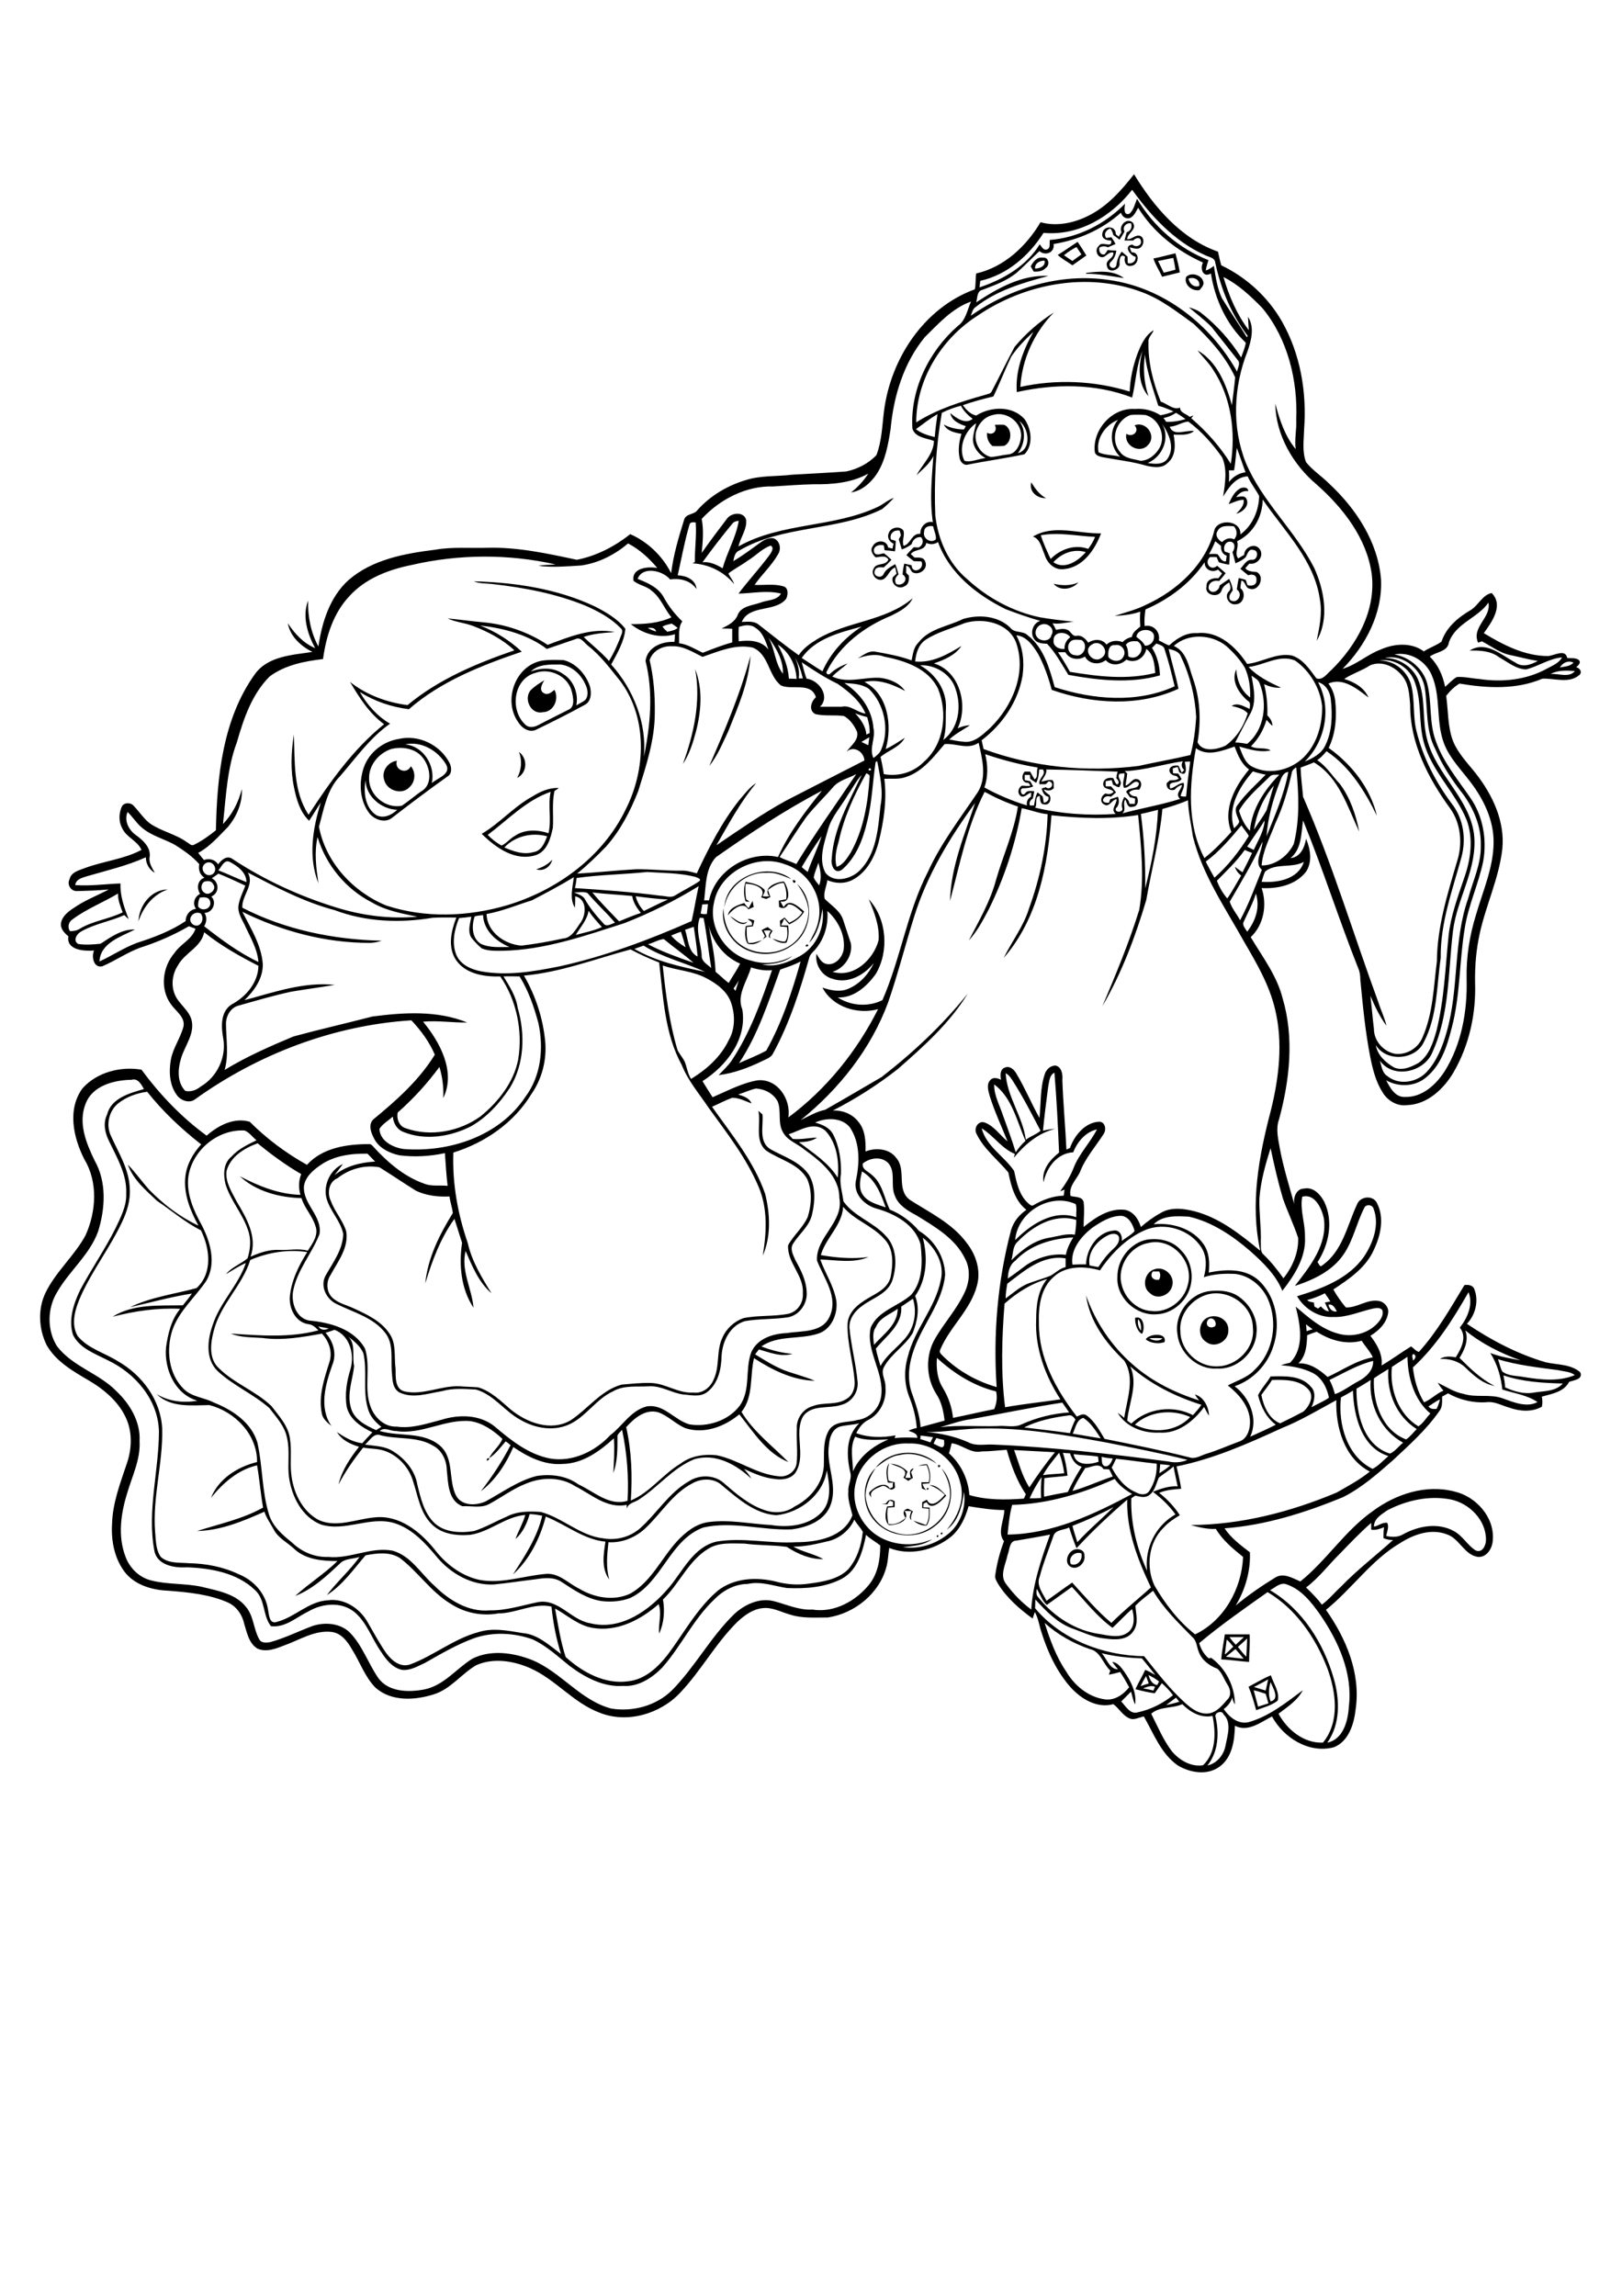
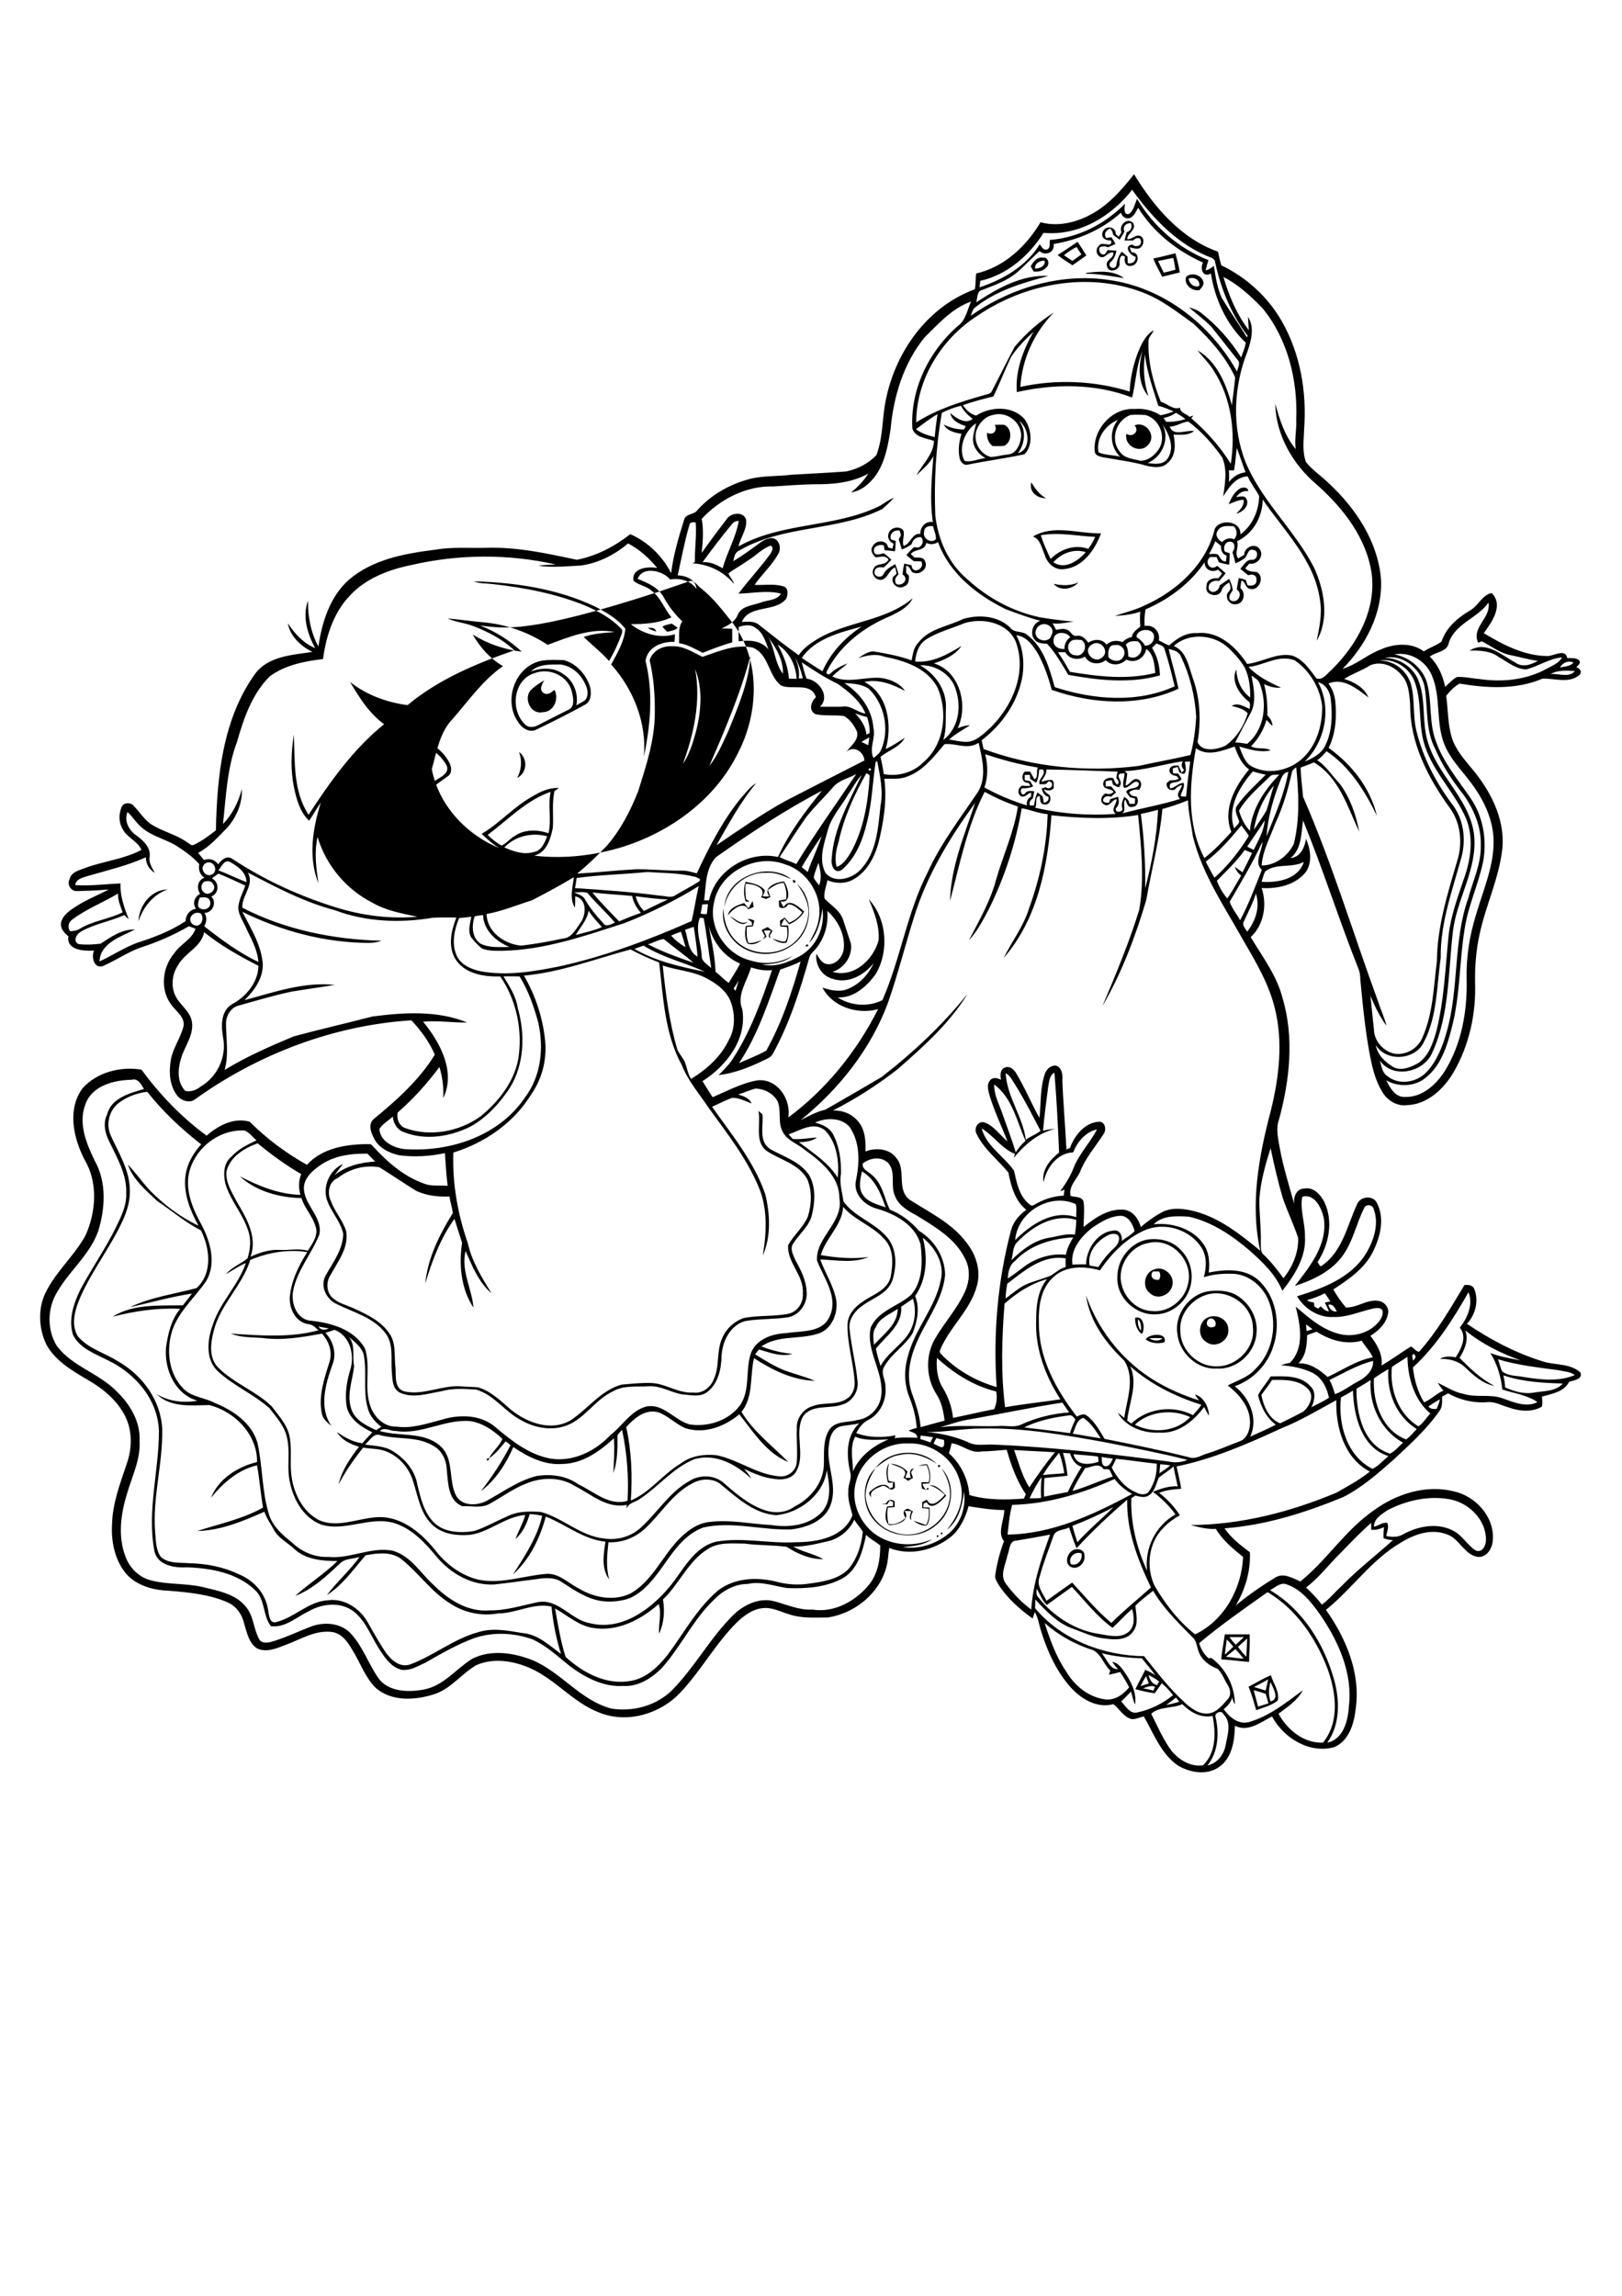
<svg xmlns="http://www.w3.org/2000/svg" version="1.2" baseProfile="tiny" id="Layer_1" x="0px" y="0px" viewBox="0 0 595 842" overflow="scroll" xml:space="preserve">
  <g>
-     <path d="M459.9,619.9c0.5,2,1.1,4,1.6,6c1.3-0.4,2.5-0.8,3.8-1.2c-0.3-1.2-0.7-2.3-1-3.5C462.8,620.7,461.3,620.2,459.9,619.9    M466.1,616.9c-0.7,2.3-0.9,4.8,0,7.1C469.6,623.1,466.9,619,466.1,616.9 M460,618.7c1.4,0.4,2.9,0.9,4.3,1.3   c0.3-1.4,0.6-2.7,0.9-4.1C463.5,616.9,461.7,617.8,460,618.7 M458,618.6c2.7-1.4,5.3-3,8.2-4.2c0.9,3,3.3,6.1,2.5,9.3   c-2.3,1.8-5.2,2.5-7.9,3.5C460,624.3,459.2,621.4,458,618.6 M449.7,607.6c2.2,0.2,4.3,0.6,6.5,0.7c-1-1.2-2-2.4-3-3.5   C452,605.7,450.9,606.7,449.7,607.6 M450,601.3c-0.2,1.8-0.5,3.6-0.7,5.5c1.1-0.9,2.1-1.9,3.1-2.9C451.6,602.9,450.8,602,450,601.3    M454.1,604c1,1.3,2,2.5,3.1,3.6c0.1-2.2,0.2-4.5,0.3-6.7C456.4,602,455.2,603,454.1,604 M451,600.4c0.7,1,1.5,1.9,2.3,2.8   c1-0.9,2-1.9,3-2.8C454.5,600.4,452.8,600.4,451,600.4 M449.3,599.4c3,0,6.1,0,9.1,0c0.2,3.4-0.2,6.7-0.2,10.1   c-3.4-0.2-6.8-0.8-10.2-0.9C448.2,605.5,448.9,602.5,449.3,599.4 M392.8,573.6c2.4,1,4.5-1.6,3.9-3.9   C394.4,568.8,391.7,571.1,392.8,573.6 M393.5,568.6c1.6-1,4.5-0.3,4.3,1.9c0.5,2.7-2.6,5.5-5.1,4.1   C390.4,573.2,391.5,569.7,393.5,568.6 M343.6,563.2C345,562.4,343.7,564.8,343.6,563.2 M345.1,562.2   C346.5,561.4,345.2,563.9,345.1,562.2 M346.5,561.4C346.8,561.6,346.8,561.6,346.5,561.4 M325.1,551.3c0.7-1.4,1.8-1.6,3.1-0.7   c0,0.7,0,1.4,0,2.1c-0.8,0.1-1.6,0.1-2.5,0.2c-0.4,2-0.2,4,0.2,6c2.4,0.5,4.6-0.7,6.3-2.2c-1-1.5-1.2-3,0.9-3.4   c0.6,0.3,1.2,0.7,1.8,1c-0.6,1-0.9,2.1-0.6,3.2c-1.1-0.9-0.2-2.3,0-3.3c-0.9,0-1.7-0.1-2.5-0.1c2.5,3.6-2.8,5.3-5.7,5.2   c-1.8-1.6-1.3-4.6-0.7-6.8c0.7-0.1,1.5-0.1,2.2-0.2c0-0.5,0-1,0-1.5c-0.4-0.2-0.8-0.3-1.2-0.5c-0.3,0.4-0.6,0.9-0.9,1.4   c-0.8,0-1.6-0.1-2.4-0.1C323.9,551.6,324.5,551.5,325.1,551.3 M340.1,545.7C341.7,545.8,339.3,547.1,340.1,545.7 M340.9,544.7   c2.6-0.2,4.5,2,6.2,3.8c-1.6,1.8-5.4,5.9-7.2,2.4c-0.4,0.2-0.7,0.4-1.1,0.5c0,0.5-0.1,0.9-0.1,1.4c0.8,0,1.5,0.1,2.3,0.1   c0,2.2,0.3,4.7-1.1,6.6c-1.7,0.1-3.5-0.7-4.8-1.8c1.6,0.5,3.1,1.1,4.6,1.6c1.1-1.8,1.1-3.9,1-6c-0.8-0.1-1.6-0.1-2.4-0.2   c0-0.7,0-1.5,0-2.2c0.6-0.3,1.2-0.6,1.7-0.9c1.6,3.5,5,0.1,6.6-1.8C345,546.7,343.1,545.3,340.9,544.7 M320.9,557.8   c-4.9-5.2-5-14.5,0.3-19.4c-2,3-3.6,6.4-3.7,10.1c0.5,6.1,4.7,11.9,10.7,13.5c8.1,3,18-2.6,19.9-11c1.2-4.3-0.3-8.8-2.7-12.5   c5.5,5.9,4.2,16.1-2.1,20.9C336.9,564.9,326.4,564.1,320.9,557.8 M344.1,537.3C346,537.1,343.9,539.2,344.1,537.3 M336.9,537.6   c1-0.4,2.1-0.6,3.2-0.6c1.1,2.2,1.5,4.6,0.8,7c-0.8,0.1-1.7,0.1-2.5,0.2c0.2,0.9,0.7,1.6,1.3,2.3c-0.5-0.2-1-0.4-1.5-0.6   c-0.1-0.8-0.2-1.5-0.2-2.3c0.9,0,1.8,0,2.7,0c0.6-2.1,0.1-4.3-0.8-6.3C338.9,537.4,337.9,537.5,336.9,537.6 M326.7,536.8   c2.4,0.2,4.6,1.2,6.2,2.9c-0.3,0.7-0.6,1.5-0.8,2.3c0.7,0,1.3,0,2,0c-0.3-1.3-0.8-3.1,1.1-3.5c-0.3,0.5-0.7,0.9-1,1.4   c0.2,0.7,0.5,1.4,0.7,2.1c-0.6,0.3-1.1,0.7-1.7,1.1c-0.6-0.4-1.2-0.8-1.8-1.2C333.9,538.6,328.9,537.9,326.7,536.8 M325.7,543.7   c-0.5-2.3-1-5.1,0.5-7.1c-0.7,2.1-0.7,4.3-0.2,6.5c0.7,0.2,1.5,0.4,2.2,0.5c0,0.7,0.1,1.3,0.1,2c-2.1,2.2-3-1.7-5.2-0.4   c-1.6,0.6-4.5,1.7-3.4,4c-0.6-0.7-1.4-1.6-0.4-2.3c1.7-1.7,5.5-3.8,7.1-1c0.3-0.1,0.8-0.4,1.1-0.5c0-0.4,0-1.3,0.1-1.7   C327,543.8,326.3,543.8,325.7,543.7 M178.7,534.9C180.7,534.3,178,536.9,178.7,534.9 M321.2,538.3c5.2-6.7,16.3-7.4,22.4-1.5   c-4-2.6-8.7-4.4-13.5-3.2C326.6,534,323.9,536.3,321.2,538.3 M421.6,490.8c1.3,0.9,3.7,1.3,4.8,0   C424.8,490.7,423.2,490.7,421.6,490.8 M420.3,491.2c1-2,7.9-2.8,6.9,1C425.1,493,421.9,492.6,420.3,491.2 M417.5,483.8   c-0.3,1.5,0.1,3,1,4.2C418.7,486.5,418.5,484.9,417.5,483.8 M416.4,483.3c3.3-1,3.7,4.3,2.5,5.9   C417.1,488.2,416.3,485.4,416.4,483.3 M442.9,484.4c-0.9,2.1,1.4,3.1,2.9,1.9C446.6,484.3,444.1,482.3,442.9,484.4 M443.5,483   c3.3-1.1,7.2,1.1,7.1,4.8c0.2,4.1-5,6.9-8.2,4.3C439,490,439.7,484.2,443.5,483 M416.3,522.5c6.5,3.3,15.2,2.7,20.3-2.8   C430.1,516.7,421.6,517.5,416.3,522.5 M414.6,501.1c3,6.5-0.5,13.3-1.1,19.9c0.5,0.4,1,0.7,1.5,1.1c5.9-5.7,15.4-6.9,22.6-3.1   c1.1-1.2,2.2-2.4,3.1-3.8C431.2,512.2,422.1,507.7,414.6,501.1 M398.4,475.1c3.4,9.7,9.3,18.5,17.1,25.3c7,6.2,15.5,10.4,24.4,13.2   c-0.6-0.7-1.1-1.4-1.6-2.2c3.3,0.9,5.1,4.6,5.2,7.8c-0.7-1-1.2-2.1-1.8-3.2c-3.8,5.2-9.6,9.9-16.4,9.4c-5.8,0.3-12.3-2-15.3-7.3   c0.8,0.6,1.6,1.2,2.4,1.9c1-6.9,4.1-14.5,0-21C405.7,492.6,399.7,484.6,398.4,475.1 M442.1,475c-5.4,1.9-9.7,7.4-9.1,13.3   c0,6.9,6.5,13,13.3,12.8c7.3,0.1,14.2-6.7,13.3-14.2C459.5,478.4,450,472.2,442.1,475 M443,473.6c3.5-0.5,7.4-0.4,10.6,1.4   c4.8,2.9,8,8.5,7.3,14.1c-0.5,7.1-7.3,13.3-14.5,12.8c-7.2,0.5-13.9-5.8-14.5-12.8C430.8,482.2,436,474.9,443,473.6 M422.9,466.3   c-1.4,1.8,0.3,3.5,2.3,3c0.5-1,0.6-2,0-3C424.4,466.3,423.6,466.3,422.9,466.3 M423.5,465.5c3.6-1.3,7.6,2.4,6.5,6.1   c-0.8,3.5-5.6,5.3-8.2,2.6C418.7,472,419.9,466.5,423.5,465.5 M421.1,455.9c-6.7,1.2-11.5,8.8-9.6,15.4c1.2,4.9,5.6,9.2,10.8,9.5   c6,0.8,12-3.7,13.4-9.5C438.2,462.7,429.8,453.6,421.1,455.9 M420.9,454.6c4.4-0.6,9.2,0.4,12.2,3.8c4.5,4.3,5.3,11.6,2.1,16.9   c-2.3,3.8-6.5,6.6-11,6.7c-7.5,0.6-14.8-6.2-14.3-13.7C409.8,461.9,414.7,455.7,420.9,454.6 M294.6,347.9   C294.9,348.2,294.9,348.2,294.6,347.9 M296.1,346.3C297.6,347.3,294.2,347.5,296.1,346.3 M279.4,341.1c0.7-0.4,1.5-0.8,2.2-1.1   c0.6,0.5,1.2,0.9,1.8,1.4c-0.3,0.5-0.7,1.1-1,1.6c0,0.3,0.1,0.9,0.2,1.1c-1.3-0.7-0.2-1.9,0.2-2.8c-0.9-0.1-1.7-0.1-2.6,0   c0.3,0.7,0.7,1.5,1,2.2c-0.5,0.4-1,0.7-1.4,1.1c0.2-0.3,0.6-1,0.8-1.3C280.2,342.6,279.8,341.8,279.4,341.1 M274.3,337.1   c0.8-0.2,1.6,0.2,2.4,0.5c-0.2,0.7-0.3,1.4-0.5,2.1c-0.8,0.1-1.5,0.2-2.3,0.3c0,1.9-0.1,3.9,0.6,5.8c1.8,0.2,3.4-0.5,5-1   c-1.5,1.1-3.5,2-5.3,1.2c-1.1-1.9-1-4.3-0.6-6.4c0.8-0.1,1.5-0.2,2.3-0.3c0-0.3-0.1-0.9-0.2-1.2   C275.3,337.8,274.8,337.5,274.3,337.1 M267.8,336c2,1,4,3.4,6.4,2C272.5,340.3,269.3,337.5,267.8,336 M274.6,333.1   c0.5-0.9,1-1.8,1.5-2.7c0.1,0.7,0.2,1.5,0.4,2.2c-0.7,0.3-1.3,0.6-2,0.9c-2-3.3-5.9,0.2-7.5,2.2c0.5-2.8,3.7-3.8,6-4.5   C273.5,331.9,274,332.5,274.6,333.1 M50.8,337.9c0.2-5.7,4.5-11.6,10.7-11.7C56.1,328.1,52.5,332.7,50.8,337.9 M292.4,324.2   c6.5,5.8,5.5,17-1.3,22.1c-5.2,4.2-12.8,4.7-18.5,1.4c-5-2.9-8.3-9-7.2-14.7c0,4.7,1.6,9.6,5.3,12.7c4.6,4,11.8,4.8,17.3,2.1   c5.2-2.3,8.5-8,8.6-13.6C296.4,330.4,294.5,327.1,292.4,324.2 M273.5,323.4c2.5,0.5,5.2,1,7,3c0.2,0.8-0.5,1.5-0.7,2.3   c0.8,0.1,1.6,0.1,2.4,0c-2.6-3.3,2.8-5.3,5.4-5.4c1.5,2.1,3.1,8-1.3,7.3c0.3,0.7,0.7,1.4,1.2,2.1c1.9-3.6,5.5-0.1,7.5,1.6   c-1.2,2.2-3.3,3.7-5.5,4.7c-0.6-0.7-1.2-1.4-1.8-2.1c-0.4,0.8-0.8,1.7-1.2,2.5c0.9,0,1.7,0,2.6,0c0.3,2.1,0.3,4.3-0.6,6.3   c-1.7,0.5-3.7-0.4-5.1-1.4c1.5,0.3,3,1.2,4.6,1c1.2-1.4,0.8-3.6,0.7-5.3c-0.8-0.1-1.7-0.2-2.5-0.2c0-0.7,0-1.4-0.1-2.1   c0.6-0.4,1.1-0.8,1.7-1.2c0.6,0.6,1.1,1.3,1.7,1.9c1.9-0.8,3.7-2,4.8-3.8c-1.5-1.2-3.2-3.1-5.2-2.9c-0.8,1.4-2,1.7-3.3,0.9   c0-0.8-0.1-1.5-0.1-2.3c0.9-0.2,1.8-0.3,2.7-0.5c0.3-2.1-0.1-4.1-0.9-6c-2.2,0-4.1,1.3-5.8,2.6c0.3,0.9,0.6,1.7,0.9,2.6   c-0.5,0.2-1,0.4-1.5,0.7c-0.7-0.2-1.3-0.4-1.9-0.6c2.3-3.6-3-5-5.7-5c-0.2,1.9-0.1,3.8,0.2,5.7c0.4,0.3,0.9,0.6,1.3,0.9   c-0.4,0-1.1,0-1.5-0.1C272.8,328.3,272.7,325.7,273.5,323.4 M290.8,322.8C293,322.6,291,325.1,290.8,322.8 M265.7,332.8   c0.7-11.3,15.9-17,24.6-10.4c-2.9-1.1-5.8-2.6-9-2.3C273.9,319.7,266.9,325.5,265.7,332.8 M196.7,318.8c2.3-0.7,4.3-1.8,5.9-3.5   C201.9,318,199.3,319.7,196.7,318.8 M185,310.8c3.3,1.4,7,2.8,10.7,1.7c2.9-0.4,4.1-3.4,5-5.8C195.1,305.2,189,306.6,185,310.8    M178.9,306.2c1.5,1.5,3.2,2.9,5.1,3.9c1.8-0.8,3-2.5,4.8-3.5c3.6-2.5,8.4-2.4,12.4-1c1.2-5-0.3-10.1,0.8-15.2   C193,293.5,186.4,300.6,178.9,306.2 M195.3,292.1c2.9-1.8,6.2-3.3,9.7-3.1c-0.5,0.4-1,0.7-1.6,1.1c-1,4.5-0.3,9-0.6,13.5   c-0.8,3.8-2.1,8.6-6.2,10c-7.7,2.4-14.7-2.7-19.9-7.8C183.4,301.9,188.5,295.8,195.3,292.1 M140.9,285.9c-1-3.2,1.5-6.5,4.7-6.9   c-1.1,3.4,3.7,5.2,5.1,2c1.9,2.2,1.7,5.7-0.5,7.7C147.5,291.7,141.8,290,140.9,285.9 M190.4,275.8c3.3,2.4,3,7.7-0.7,9.5   C191.3,282.4,191.6,279,190.4,275.8 M134.1,286.1c-0.8,4.5-0.2,10.2,4,12.9c2.7,1.3,5.6-0.1,7.6-2   C139.9,296.8,134.2,292.1,134.1,286.1 M143.5,274.7c-4.5,1.5-8.3,5.9-8.1,10.9c-0.1,6,6.1,11.1,12,9.9c2.4-1.6,4.6-3.5,7-5.2   c4.9-2.7,3.3-10-0.1-13.3C151.5,274.3,147.1,273.8,143.5,274.7 M148.6,273c6.7,0.6,11.2,7.8,9.8,14.2c2.1-1.9,7.3-3.3,5.2-6.9   C160.6,275.3,154.6,271.7,148.6,273 M146.3,271c7.3-1.7,15.2,2.2,18.6,8.8c0.8,1.6,1,4-0.8,5c-7,5-13.8,10.1-20.5,15.3   c-2.6,1.8-6.2,0.5-8.1-1.8c-3.6-4.7-3.9-11.3-2.1-16.7C135.3,276,140.5,271.9,146.3,271 M194.6,253.2c1.5-1.5,3.3-2.7,5.1-3.7   c-0.9,1.3-2.1,3.7-0.2,4.7c1.4,0.9,2.8-0.3,3.9-1.2c1.8,3.4-0.3,8.2-4.4,8.2C194.8,262.1,192,256.4,194.6,253.2 M255,245.4   c2.9,7.3,2.2,15.5,0.3,22.9c-1.1,4.1-2.4,8.3-4.8,11.9C254.5,269.2,257.2,257.2,255,245.4 M196.3,246.8c-8.2,2.3-9.4,14.2-3.2,19.3   c1.3,0.9,3.1,0.5,4.4-0.2c3.6-1.9,7.3-3.7,11-5.6c2.5-1,1.8-4.4,1.3-6.5C208.5,248,201.8,244.8,196.3,246.8 M194.7,246.3   c3.8-1.5,8.5-1.6,11.9,0.9c3.8,2.3,5.7,7.2,4.8,11.5c1.1-0.7,2.4-1.2,3.4-2.1c1.3-1.8,0.7-4.3-0.3-6.1c-1.7-3.5-5-6.4-9-6.8   C201.8,243.7,197.5,243.5,194.7,246.3 M198.8,242.3c2.6-0.4,5.4-0.3,8-0.2c4.6,1.2,8.1,5.2,9.6,9.6c0.6,2.3,0.6,5.5-1.9,6.8   c-5.8,3.2-11.8,6.2-17.8,9.1c-2.6,1.3-5.4-0.7-6.7-2.9C184.5,256.8,189,244.1,198.8,242.3 M260.2,280.9   c5.7-13.2,11.4-26.4,15.1-40.4c-0.6,9.8-4.6,18.8-8.2,27.8C265,272.7,263.2,277.2,260.2,280.9 M386.5,214.1c3,0.7,6.2,0.8,9.1-0.5   C393.3,216.2,388.8,216.9,386.5,214.1 M386.4,206.2c4.2,2.9,9.1-0.5,11.9-3.7C393.9,201.1,389.4,202.9,386.4,206.2 M381.8,196.3   c0.9,2.9,2.3,5.9,3.6,8.7c3.6-3.6,8.8-5.5,13.8-3.7c1-1.4,1.9-2.8,2.5-4.4C395.1,196.6,388.5,195.1,381.8,196.3 M378.9,196.8   c7.6-4.6,16.7-1,25-1.2c-2.2,5.9-6.6,12.4-13.4,13.1c-3.5,0.6-6.4-2.1-7.3-5.3C382.1,201,381.6,197.6,378.9,196.8 M455.2,179   c1-0.3,2.6-0.4,2.7,1.1c-1.9-0.2-3.4,0.7-4.4,2.2c1.3-0.1,3.2-0.8,3.8,0.8c1.1,2.5-1.6,4.8-3.8,5.3c1.3-1.4,3-2.9,2.7-5.1   c-2,0-3.7,1-5.5,1.6C451.7,182.6,452.9,180.1,455.2,179 M378.3,176.9c1.4,2.3,3,4.5,5.4,5.8C380.5,182.8,377.4,180.4,378.3,176.9    M416.2,156c4.1-1.7,8.1,3.7,5.1,7c-2.9,3.7-9.1,0.6-8.1-3.9C415.4,160.6,418.2,158.2,416.2,156 M364.9,155.8c1.2,0,2.3-0.1,3.5,0   c3,1.4,2.9,6.3,0,7.7c-1.4,0.2-2.9,0.1-4.3,0.1c-1.5-1.2-2.2-3-2-4.9C364.2,159.9,366.1,157.9,364.9,155.8 M436,102.2   c0.3,1.9,2,3.3,3.9,2.7C440.4,102.6,437.9,101.4,436,102.2 M435.1,101.6c1.9-2.1,6.3-0.6,6.4,2.3c-0.1,1-0.9,1.8-1.5,2.5   C437.3,106.9,434.2,104.4,435.1,101.6 M398.4,100.1c4.7-0.6,9.9-1.1,13.9,1.9c-4.6-0.7-9.2-1.6-13.9-1.6L398.4,100.1 M379.7,98.5   c1.7,0,3.9-0.9,3.5-2.9C381.6,95.5,379.5,96.5,379.7,98.5 M378.1,97.7c0.9-1.7,2.3-3.6,4.5-3.2c2.1-0.3,2.6,2.7,1.1,3.7   c-1.2,1.3-2.9,1.5-4.5,1.4C378.8,99,378.5,98.3,378.1,97.7 M424.8,95.7c0.7,1.4,1.4,2.9,2.1,4.3c1.4-0.3,2.9-0.7,4.3-1.1   c-0.2-1.4-0.5-2.9-0.8-4.3C428.5,94.9,426.7,95.4,424.8,95.7 M423.1,94.8c2.7-0.5,5.4-1.3,8.1-1.9c0.6,2.3,1.2,4.6,1.6,7   c-2.2,0.5-4.3,1.1-6.5,1.6C425.3,99.3,423.9,97.2,423.1,94.8 M390.3,93.6c1,0.7,2,1.4,3.1,2.1c1.1-0.8,2.2-1.6,3.3-2.4   c-0.6-0.9-1.2-1.8-1.8-2.7C393.3,91.4,391.8,92.4,390.3,93.6 M388,93.5c2.5-1.5,4.8-3.2,7.3-4.8c1.1,1.6,2.2,3.3,3.2,5   c-1.7,1.2-3.4,2.4-5.1,3.6C391.6,96,389.6,95,388,93.5 M412.5,84.9c-0.5,1-1.2,2.1-1.8,3c-0.8-0.6-1.5-1.1-2.3-1.7   c-0.2-0.9-0.5-1.7-1.1-2.4c-1.5,0.5-2.6,2-1.5,3.5c0.6-0.1,1.3-0.2,1.9-0.3c0.5,0.8,1.1,1.6,1.5,2.5c-0.9,0.4-1.9,0.8-2.8,1.2   c-1-0.5-2.1-0.5-3.1,0.1c-0.3,1.3,0.3,2.8,1.9,2.5c0.4-0.5,0.8-1,1.1-1.6c1.1,0.1,2.1,0.2,3.2,0.2c-0.2,1.7-0.9,3.2-2.2,4.3   c-1.2,1.7,1.5,3,2.2,1.2c0.2-1.8,0.8-3.6,2-5.1c0.7,0.6,1.4,1.2,2.1,1.8c0,0.8,0.1,1.6,0.1,2.4c1.6,0.4,3-0.6,2.9-2.3   c-2.1-0.5-4.6-4.1-1.2-4.5c1.2,1.2,3.6,0.4,3.1-1.4c-0.2-1.6-2.1-1-2.8-0.1c-1.1,0-2.1,0-3.2,0c0.3-1,0.5-2,0.8-3   c1.5-0.5,2.1-1.8,1.6-3.3C413.1,81.6,411.6,83.3,412.5,84.9 M411.4,85.2c-1.1-2.5,2-5.6,4.2-3.5c1.6,2.6-2.1,3.7-2.1,6   c1.7,0.2,2.9-1.7,4.7-1.2c2.1,0.8,1.3,4.4-0.8,4.7c-1,0.1-2-0.3-3-0.5c0.2,0.6,0.4,1.2,0.7,1.8c3.3,0,2.7,4.8-0.2,5   c-2,0.4-2.7-1.7-2.2-3.3c-1.8-1.5-2.1,1.2-2,2.5c0.2,2.4-4.1,3.7-4.6,1c-0.9-2.5,2.7-2.8,2.3-5.1c-1.6-0.3-2.4,1.2-3.7,1.7   c-2.2,0.4-3.3-2.8-1.6-4.1c1-2.1,5.1,1.2,4.5-2c-1.6,0.1-3.7-0.7-3.2-2.7c0.5-2.9,5-2.8,4.9,0.4c0.4,0.3,0.7,0.6,1.1,0.9   C410.7,86.2,411.1,85.7,411.4,85.2 M445.9,629.7c1.4,6,1,12.9-3,17.8c3.6-0.8,6.1-4,6.7-7.5c0.7-3.7,2.3-8.3-0.8-11.3   C448.3,627,445.3,628.2,445.9,629.7 M422.3,628.5c2.4,4.7,4.4,9.6,7.6,13.8c2.7,3.2,7,5.8,11.4,5.1c4.9-4.6,4.7-12.1,3.5-18.1   c-4.3,0.9-8.2-1.4-11.1-4.3C429.9,626.7,425.5,625.7,422.3,628.5 M431.4,622.6c-1.2,0.9-2.4,1.8-3.6,2.7c1.6-0.3,3.2-0.7,4.8-1.2   C432.2,623.6,431.8,623.1,431.4,622.6 M419.3,619.2c1.3,0.2,2.6,0.5,3.8,0.8c0.2-0.5,0.4-0.9,0.6-1.4   C422.2,618,420.7,618.7,419.3,619.2 M418.4,618.4c1-0.4,2-0.7,3-1c-0.3-0.9-0.7-1.8-1-2.7C419.7,615.9,419,617.1,418.4,618.4    M421.3,614.3c0.5,1.7,1.3,3.4,3.2,3.7c0.2-0.5,0.5-0.9,0.7-1.3C424,615.7,422.7,615,421.3,614.3 M404.1,606.3c1.9,2,2.9,5.9,6,5.9   c-0.7-0.9-1.5-1.8-2.1-2.7c2.1,0.2,3.3,2.1,4.5,3.7c2.4,3.5,4.5,7.5,3.9,11.9c-0.8-1.5-1-3.1-1.5-4.7c-1.2,1.2-2.4,2.4-3.6,3.6   c1.6,1.7,3.3,4.8,6,4c4.7-1,9.2-3.2,13-6.3c-1.2-1.6-2.6-3.1-4.1-4.4c-0.9,1.2-1.7,2.5-2.6,3.7c-2.4-0.3-4.8-0.9-7.1-1.5   c1.1-2.4,2.5-4.7,3.6-7.1c1.3,0.5,2.5,1.2,3.7,1.9c-1.6-2.1-3.3-4.1-4.9-6.1C413.9,608,408.9,607.5,404.1,606.3 M383.2,595.2   c2,6.2,4.2,12.4,7.9,17.8c3,5.1,8,9.3,14,10.2c3.6,0.6,6.9-1.6,9.1-4.4c-1-1.9-2.1-3.8-3.3-5.6c-1.4,0.4-2.7,0.7-4.1,1   c0.1-0.5,0.3-1,0.5-1.5c-2.7-2.5-3.6-7.1-7.5-7.9C393.7,602.7,388,599.5,383.2,595.2 M439.9,602.6c0.6,2.1,1.7,4.1,3.5,5.6   c0.2,0,0.7-0.2,0.9-0.2c5.4,3.9,8.7,10.5,8.7,17.1c-0.5-0.8-0.8-1.7-1-2.6c-0.4,1.8-1.7,3.2-3.1,4.3c2,2.9,5.3,5.7,9.1,4.8   c7.5-2.1,13.7-7.1,19.9-11.7c-1.9,3.7-5.6,6.1-8.9,8.6c3.2,5.9,9.3,10.9,16.3,10.6c6.3-7.7,4.8-18.6,1.6-27.3   c-4.3-11.2-11.5-21.7-21.9-27.9C456.5,589.9,447.9,595.9,439.9,602.6 M423,583.4c-2.2,1.8-4.5,3.4-6.5,5.5c0.2,3.1,1.3,6.6-0.8,9.4   c-2.3,3.4-6.9,3.1-10.5,2.6c-4.3-0.4-8.2-2.4-12.2-3.8c-5.4-2.1-9.4-6.4-13.2-10.5c0,1-0.1,2.1-0.1,3.2c9.7,11.6,25.1,17.4,40,17.6   c4.7,5.9,9.3,11.9,14.9,17c2.4,2.2,5.3,4.4,8.8,4c3.2-0.5,5.2-3.3,7.2-5.5c1.2-1.6,0.6-3.7-0.4-5.2c-1.2-1.9-1.9-4.2-3.6-5.7   c-3-1.1-5.8-3.2-6.9-6.3c-0.7-1.7-0.7-3.9-2.2-5.2C432.2,595.1,426.8,589.9,423,583.4 M393.2,582c-3.1,2.2-6.1,4.4-9.2,6.6   c-1.8-1.6-2.4-3.9-3.7-5.9c-0.1,1-0.3,2.2,0.5,3c5.6,7.1,13.8,12.4,22.8,13.6c3.4,0.6,7.5,1.6,10.4-0.8c2.4-2.1,2.1-5.6,1.3-8.4   c-2.5,2.1-4.7,4.6-7.2,6.9C402.3,592.8,398,587.1,393.2,582 M465.9,583.2c11.9,7,19.7,19.5,23.4,32.5c2.2,7.7,2.4,16.6-2.4,23.4   c5.9-1.2,7.6-8.1,7.9-13.2c1.5-12.2-3.8-23.9-10.5-33.7c-3.2-4.5-6.8-9.2-12.2-11.1C469.8,580.1,467.8,582.2,465.9,583.2    M372.9,565c-2.7,0-2.5,3.4-3.3,5.3c-0.7,3.5-3.1,7.6-0.4,10.8c2.6,3.5,5.6,6.6,9.1,9.2c0.6-9.6,3.7-18.6,6.9-27.5   C381.2,563.6,377.1,564.3,372.9,565 M491.8,569.5c-4.3,4.2-7.9,9.1-12.7,12.7c2.1,2,4.1,4,5.8,6.3c2.6-1.9,4.7-4.5,7.1-6.7   c5.9-6.1,12.7-11.3,19-17c-1.2,0-2.4-0.2-3.5-0.7c0-1.3,0-2.7,0.2-4c-1.5,0.6-3.1,1.2-4.7,0.9c0-0.9,0-1.7,0-2.5   C499,562,495.4,565.8,491.8,569.5 M313.4,557.3c-1.7,3.8-5.2,6.7-9.1,7.8c-4.4,1-8.8,2.2-13.3,2.1c3.4,2,7.5,2.6,11,4.6   c-4.8,0.1-9.4-1.9-13.4-4.5c-5.1-0.7-10.4-0.5-15.5-1.2c-4.5,0-9.3-0.6-13.3,1.9c-7.3,4.4-10.6,12.9-16.6,18.6   c0.7,4.2,0.4,8.6-1.4,12.5c-0.4-3.6,1.1-7.3-0.2-10.8c-6.6,5.8-15.3,10.3-24.3,8.7c-5.2-0.9-9.2-4.6-13.7-7.1   c1.1,5.9,2,12,3.9,17.8c6.2,5.6,14.4,10.1,22.9,8.9c6.1-0.6,10.9-5.1,14.5-9.7c6-8,10.8-17.1,18.5-23.6c6-4.6,14-5,21.1-3.3   c4,1.1,8.1,1.4,12.2,0.8c5.1-0.7,10.6-1.5,14.4-5.2c3.3-3.8,4.9-8.9,5.4-13.8C315.7,560.2,314.2,558.9,313.4,557.3 M393.4,559.6   c0.5,2,1.2,4,1.8,6c4.2-4.6,8.9-8.5,13.3-12.9C403.7,555.3,398.6,557.6,393.4,559.6 M394.9,567.8c-1-2.5-1.9-5-2.7-7.6   c-1.9,1-5.1,0.7-5.8,3.2c-1.7,4.9-3.7,9.8-5,14.8c-1.4,3.2,1.2,6.2,2.5,8.9c3.1-2.2,6.2-4.5,9.4-6.7c4.7,5.1,9.1,10.4,14.4,14.8   c4.6-4.6,9.7-8.7,14.5-13c-4.8-10.1-9-20.8-8.7-32.2C407,555.6,400.7,561.5,394.9,567.8 M508.9,553.9c-2.1,1.5-4.9,3-4.9,6   c1.7-0.3,3.1-1.7,4.9-1.4c0.7,1.5-0.1,3.2-0.4,4.8c2.1,0.5,4.4,0.5,6.2-0.6c5.6-3.1,12.8-4.4,18.6-1.2c3.2,1.7,5,5.2,8,7.1   c2.4,1.1,3.8-1.8,3.8-3.8c0.1-7.3-6.1-13.5-13-14.9C524.2,548.4,516,550.2,508.9,553.9 M371.3,551.9c-1,3.6-1.3,7.2-1.7,10.9   c16.3-0.2,31.5-7.3,45.7-14.9c-2.5-1.4-4.8-3.2-6.4-5.5C397.1,547.7,384.4,551.6,371.3,551.9 M377.7,549.5c1.4,0,2.8,0,4.2-0.1   c-0.1-2.6-0.1-5.2,0.2-7.7C380.4,544.1,378.9,546.8,377.7,549.5 M425.1,541.9c-1,2.2-1.4,4.9-3.5,6.4c-1.5,1.2-3.5,0.6-5.1,0.2   c-0.5,0.3-1,0.6-1.5,1c-0.3,9.1,2,18.3,5.8,26.6c-1-8.3,3.1-16.6,10.4-20.7c-2.3-3.2-5.1-5.9-8.3-8.3c2.9-1.1,5.9-2.2,9.1-2   c-0.5-2.4-1.1-4.9-1.5-7.3C428.8,539.4,426.8,540.5,425.1,541.9 M398.1,538.4c-1.7,2.7-3.4,5.4-4.7,8.4c5.1-1.4,9.8-3.7,14.8-5.3   c-0.4-0.9-0.9-1.8-1.3-2.6c-0.7-0.1-1.4-0.1-2.1-0.1C403.1,536.2,400.3,538.2,398.1,538.4 M425.6,537c-0.1,1.1-0.2,2.2-0.3,3.3   c1.4-0.9,2.8-1.8,4-2.9C428.1,537.2,426.9,537.1,425.6,537 M409.4,535c-0.5,1.1-1,2.2-1.6,3.2c2,3.8,4.8,7.4,8.9,9.1   c1.5,0.9,3.8,1.2,4.9-0.5c1.9-2.9,2.9-6.5,2.7-10C419.3,536.3,414.4,535.5,409.4,535 M404.1,534.3c0.2,1.2-0.2,2.8,1.1,3.4   c1.7,0.4,2.5-1.5,3-2.8C406.8,534.8,405.4,534.6,404.1,534.3 M393.8,533.3c0.9,4.4,5.9,3.9,9.2,2.8c-0.1-0.6-0.1-1.3-0.2-1.9   C399.8,533.7,396.8,533.7,393.8,533.3 M389.9,532.8c0.9,2.7,1.4,5.6,1.7,8.4c-2.8,0.4-5.7,0.5-8.5,0.9c-0.1,2.3-0.2,4.5-0.1,6.8   c2.9-0.6,5.8-1.2,8.7-1.7c1.5-3.2,3.2-6.3,5.1-9.3c-2.4-0.6-3.6-2.8-4.3-4.9C391.6,533,390.8,532.9,389.9,532.8 M382.6,541   c2.6-0.4,5.2-0.4,7.8-0.7c-0.4-2.6-0.9-5.1-1.9-7.5C386.4,535.5,384.2,538,382.6,541 M372,531.8c1.7,4.6,2.9,9.5,5.6,13.7   c2.9-4.4,6-8.8,9.4-12.9C382,532.3,377,532.1,372,531.8 M349.1,529.3c-0.3,1.2-0.6,2.5-1,3.7c4.4,3.9,7.1,9.5,7.5,15.3   c6.5,1.9,13.3,1.8,20,1.3c0.2-0.5,0.5-1.1,0.7-1.6c-3.3-4.9-5.4-10.6-7-16.3c-3.1,0.2-6.1,0.6-9.2,0.6   C356.1,533.2,353,529.8,349.1,529.3 M314,543.5c-2,6.9,1.1,14.6,6.7,18.9c6,4.5,14.4,5.1,21.2,2.1c-3.1,2.3-7.1,2.5-10.7,2.9   c5.9,0.9,12.1-1.1,16.6-4.8c4.5-3.6,6.7-9.8,5.8-15.5c-0.6,5.1-2,10.8-6.3,13.9c4.1-4.7,6.8-11.2,4.9-17.4   c-2-8.4-10.3-14.6-18.9-14.2C324.6,528.9,316,535.1,314,543.5 M343.5,527.4c-0.4,0.7-0.8,1.4-1,2.1c1.1,0.4,2,1.2,3.2,1.3   c1-0.6,0.6-1.8,0.6-2.7C345.4,527.9,344.5,527.7,343.5,527.4 M313.7,526.9c-2.1,4-0.8,8.5-0.8,12.7c2.4-5.6,7.5-9.4,13-11.7   C321.8,528,317.5,528.5,313.7,526.9 M337.7,526.5c0,0.3-0.1,1-0.1,1.3c1.3,0.3,2.5,0.8,3.7,1.2c0.3-0.6,0.6-1.3,1-1.9   C340.7,526.9,339.2,526.6,337.7,526.5 M339.7,525.2c5.3,0.4,10.6,1.6,15.4,3.7c2.9,1.6,6.3,0.7,9.4,0.9c21.4,0.9,42.8,3.4,64.1,6.2   c2.3,0.5,4.7,0.4,7-0.6c-9.9-2.5-19.9-4.4-29.9-6.4c-14.9-2.7-29.9-5.4-45.1-5.1C353.6,523.8,346.7,525.3,339.7,525.2 M145.2,524.8   c-2,0.1-4.2-1.6-5.9,0c7.3,2.2,15.9,0.1,22.1,5.4c5.4,4.7,2.9,12.8,6,18.5c2.2,3.7,7.4,3.5,10.8,1.9c6.1-3.3,11.9-7.6,18.7-9.3   c5.3-0.8,10.9-0.1,15.3,3.1c5.7,2.6,11.3,8.1,18,6c0.5-8.7-0.2-17.5-2-26c-0.6,0.7-1.4,1.3-1.7,2.1c0,4.6,0.1,9.3-1.5,13.7   c0.2-4.2,0.5-8.5,0.2-12.7c-5.3,4.8-11.5,9.3-18.9,9.4c-6.6,0.5-12.7-2.6-18-6.2c-2.7,6.2-6.5,12.1-11.9,16.2   c4.1-5.3,7.8-10.9,10.9-16.9c-0.6-0.5-1.2-1-1.8-1.4c-1.9,2.2-3.6,4.6-6.1,6.2c1.3-2.6,3.8-4.4,4.9-7.1c-3.3-3.1-7.2-5.8-11.7-6.5   C163.3,520.3,154.6,526.3,145.2,524.8 M393.5,525.8c3.4,0.5,6.8,1.2,10.3,1.7c-1.8-2.7-3.6-5.7-6.4-7.5   C394.8,520.7,394.5,523.9,393.5,525.8 M375.7,523.5c5.6,0.7,11.2,1.3,16.8,2.1c0.5-1.7,1.2-3.4,2-5c-0.6-0.8-1.3-1.8-2.5-1.5   C386.4,519.8,380.7,521,375.7,523.5 M356,520.5c-3.8,0.5-7.4,1.9-11.1,2.9c7-0.8,14.1-0.2,21.1-0.4c2.9-0.3,6,0.7,8.7-0.6   c5.5-2.5,11.5-4,17.5-4.4c-0.8-1.2-1.7-2.4-2.5-3.6C378.5,516.1,367.3,518.5,356,520.5 M470.1,523.8c-12.4,5.7-25.1,11.3-38.5,14   c0.6,2.7,1.3,5.5,1.7,8.2c-2.7,0.2-5.5,0.4-8.1,1.5c3,2.3,5.6,5.1,7.6,8.2c-2.2,1.3-4.3,2.7-6,4.6c-5.5,5.4-6.5,14.4-3.3,21.2   c3.9,6.7,8.8,13.1,14.9,17.9c10.7-5.1,17.1-16.8,17.6-28.4c-3.7-3-7.5-6.1-10-10.3c-3.1,0.2-6.2-0.6-9.2-1.4   c18.4-0.1,36.6-4.8,53.5-11.9c4.2-2.4,8.5-4.7,12.2-7.7c-9.4-4.9-12.6-16.3-12.3-26.2C483.6,517.1,477.1,521,470.1,523.8    M524,515.8c0.7,1,1.9,1,3,0.9c0.5-1.1,1-2.3,1.2-3.5C526.7,514,525.3,514.9,524,515.8 M491.9,512.5c-1.1,9.8,2.2,21.6,11.6,26.2   c2.2-1.1,3.9-3.1,5.8-4.7c-9.9-3.1-12.7-14.8-13-24C494.9,510.9,493.4,511.7,491.9,512.5 M497.6,509.3c-0.1,9,2.5,20.8,12.3,23.8   c1.8-0.8,3.2-2.7,4.8-4c-8.1-4.4-12.6-13.8-11.9-23C501.2,507.2,499.4,508.2,497.6,509.3 M466.6,506.1c-1.1,1.9-2.6,3.6-3.9,5.5   c0.8,4.1,2.8,8.8,6.9,10.4c2.9-1.4,5.7-2.8,8.5-4.3c2.2-1.9,4.2-5.7,1.8-8.2C476.6,505.9,471.2,506,466.6,506.1 M551.5,504.4   c0.3,1.5,0.6,2.9,0.6,4.4c3.3,1.5,7,2.6,10.7,1.9c3.5-0.6,7.8-0.3,10.5-3.3C566,507.2,558.5,506.8,551.5,504.4 M504,505.5   c-0.5,8.7,3,19.1,11.8,22.4c1.5-1,2.6-2.5,3.9-3.8c-7.4-4.6-11.1-13.4-10.4-22C507.5,503.2,505.7,504.3,504,505.5 M487.7,506.1   c0.9,1.6,1.5,3.4,2,5.2c3.1-1.1,5.8-3.3,8.7-4.8c2.7-1.4,5.5-4,5.3-7.4C498,500.5,492.9,503.6,487.7,506.1 M549.5,498.5   c0.6,1.5,0.8,3.1,1.6,4.5c2.2,1.7,5.2,1.5,7.8,2c6.2,1,12.9,1.8,18.8-0.7c-1.7-1.3-4-1.3-6.1-1.8   C564.2,501.5,556.7,500.7,549.5,498.5 M343.7,498c-0.3,3.7,0.1,7.7,2.1,10.9c2.1,3.4,3.4,7.2,3.8,11.1c5-1,10-2.2,15.1-3.2   c0.9-2.1,1.2-4.3,0.7-6.5C357.2,508.3,349.9,503.7,343.7,498 M510.6,501.3c-0.9,8.3,2.4,17.4,9.7,21.8c1.8-1.1,2.9-3.2,4.4-4.7   c-6-5-8.3-13.3-8.4-20.8C514.4,498.9,512.5,500,510.6,501.3 M518.3,499c0.8-0.6,1.5-1.7,0.3-2.4C517.5,496.8,518.4,498.3,518.3,499    M127.8,490.2c2.8,2.8,1.3,7.2,2.1,10.8c-0.5,5-2.7,10.1-1.2,15.2c1.1,4.4,5.5,6.6,9.3,8.3c0.6-0.4,1.2-0.8,1.9-1.2   c-2.3-1.8-4.3-4-5-6.9c-1.9-6.5-0.1-13.5-1.6-20.1C132.2,493.7,129.9,491.9,127.8,490.2 M479.5,489.7c-0.1,3.6-0.4,7.6-3.2,10.3   c4.2-0.2,7.7,2.3,10.7,5c5.5-2.5,10.5-6.1,16.6-7.2c-1-2.2-2.8-4-4.1-6.1c-5.7,1.6-11.7-0.2-16.5-3.3   C481.8,488.8,480.6,489.2,479.5,489.7 M116.8,486.5c0.9,1.4,2.4,1.4,3.8,0.7C119.4,487,118.1,486.7,116.8,486.5 M479.1,485.7   c0.1,0.8,0.1,1.7,0.2,2.5c0.7-0.2,1.4-0.5,2.2-0.7C480.7,486.9,479.9,486.3,479.1,485.7 M321.3,486.7c-1.4,1.9-0.9,4.3-0.7,6.5   c3.5-3.9,8.7-7.4,8.7-13.2C326.6,482,322.7,483.2,321.3,486.7 M487.3,478.5c0.3,1.5,1.5,2.7,3.1,2.5   C489.7,479.7,489,478.1,487.3,478.5 M330.6,479.2c0.5,6.7-5.6,10.8-9.3,15.4c0.4,2.2,1.1,4.3,1.7,6.4c2.1-3.9,5.8-6.5,8.7-9.8   c3.7-4,4.8-9.8,3.2-14.9C333.5,477.3,332,478.2,330.6,479.2 M479.5,476.8c0.7,0.7,1.6,0.7,2.5,0.9c0,0.4,0.1,1.1,0.2,1.5   c0.4,0.2,0.9,0.5,1.3,0.7c0.3-0.2,0.8-0.6,1-0.8c0.8,0.8,1.7,1.8,3,1.8c-0.5-1.1-1-2.1-1.5-3.2c0.7-0.1,1.3-0.3,2-0.4   c-0.6-1-1.3-2-2-3C483.9,475.4,481.7,476.2,479.5,476.8 M518.3,501.5c0.5,4.5,1.7,8.9,4.1,12.8c2.6-1.1,4.5-3.2,7.1-4.3   c-0.8-0.9-1.5-1.9-2.1-2.9c3.1,1.5,6.1,3.5,9.5,4.1c4.7,1.5,9.8-0.1,14.5,1.7c3.9,1.4,8.7,3.4,12.6,1.3c-3.8-2.6-8.6-3.2-12.9-4.6   c-0.5-4.8-1.9-9.4-4.4-13.4c3.6,1.4,7.3,2,11.1,2.7c-7.3-2.6-14.3-6.1-20.3-11c1.4,3.5-0.3,7.2-2.1,10.1c3.9,3.9,7.9,7.8,12.9,10.3   c-4.4-0.8-7.8-3.9-10.9-6.9c-2.5-2.3-5.9-3.2-9.2-3c1.7-1.1,3.8-1,5.8-0.6c2-3.2,4.3-7.4,1.5-10.9c2.8-3.5,5-8.5,3.2-13   C533,483.9,526.8,493.7,518.3,501.5 M368.5,478.1c-1,12.7-1.4,25.4,0.2,38c6.7-1.2,13.6-1.9,20.3-2.9c-5.6-8.6-9.4-18.9-8.9-29.3   c0-5.1,0.6-10.7,4-14.8C378.3,470.7,373,474.1,368.5,478.1 M481.2,466.4C481.4,466.6,481.4,466.6,481.2,466.4 M369.5,470.8   c-0.3,1.8-0.6,3.6-0.6,5.4c2.5-1.8,4.8-3.9,7.6-5.2c2.9-1.2,6.1-2,9-3.2c1.8-1.1,3.3-2.6,5.4-3.1c0-1.1,0-2.1,0-3.2   C382.5,460.1,375.8,466,369.5,470.8 M91.8,462.1c-2.9,9.4-11,16.3-13.4,26c-1.2,4.5-1.9,10.2,1.9,13.7c5.7,5.6,13.6,8.4,19.3,13.9   c2.8,3.7,6.3,7.4,6.8,12.2c0.6,4.1,0,8.2,0.4,12.3c0.6,6.8,3.9,14,10.2,17.3c6.6,2.9,13.6-0.4,20.4-1c9-1,16.6,5.1,21.9,11.6   c4.1,5.4,9.8,9.8,16.5,11.3c8.4,1.6,16.5-1.6,24.8-2.2c4.6-0.2,7.9,3.5,11.8,5.4c5.6,3.4,12.9,4.7,18.9,1.8   c7.7-4.4,11.3-12.9,17.1-19.2c3.1-3.3,6.9-6.4,11.6-7c7.7-1,15.3,0.7,22.9,1.1c6.4,1,13.8,0.2,18.5-4.7c3.8-4.1,2.9-10.3,1.9-15.4   c-1.2,8.9-9.8,15.6-18.5,16.5c-7.9-0.5-14.1-6.1-19.9-10.9c-2.9-2.8-7.6-2.7-10.9-0.8c-7.4,3.8-11.6,11.3-17.6,16.8   c-3.6,3.2-8.4,5.1-13.2,4.8c-0.5,4.6-1,9.2,0.3,13.7c-3-4.1-2.1-9.3-1.4-13.9c-8.1-0.8-14.5-6.3-21.9-9.2   c-2.1,7.9-5.9,15.7-12,21.2c4.3-6.7,8.9-13.6,10.7-21.5c-1.5-0.3-3.1-0.6-4.6-0.6c-1,3.4-2.5,6.8-5.2,9.1c1.1-3,2.7-5.7,3.6-8.8   c-7.4,0.6-13.1,6.3-20.3,7.3c-5.1,0.4-10.8-0.3-14.4-4.3c-3.9-4.1-4.7-10-6.4-15.1c-1.4-5.1-5.3-9.5-10.2-11.3   c-2.6-1-5.5-0.8-8.2-1.3c-3.4,4.3-6.5,8.7-9,13.5c1.2-5.2,4.3-9.7,7.5-13.8c-3.2-1-6.3-2.4-8.1-5.4c2.8,1.9,5.8,3.7,9.3,4.1   c1.2-1.4,2.5-2.7,3.7-4c-4-1.9-8.3-4.7-9.4-9.3c-0.8-4.7,0-9.5,1.4-14c1.5-5.4-0.3-12.2-5.9-14.3c-1.1,0.4-2.2,0.8-3.3,1.1   c2.9,3.1,4.2,7.8,2.5,11.8c-2.5,7.1-5,15.6-0.3,22.4c-1.4-1.2-3.1-2.5-3.5-4.4c-1.4-6.5,0.8-12.8,2.7-18.9   c1.3-3.8-0.1-7.8-2.7-10.6c-7.2,1.3-14.5,2.6-21.8,1.6c-3.9-0.3-7.9-0.1-11.6-1.6c10.7,0.7,21.6,1.6,32.1-1.2   c-1.1-1.1-2.2-2.2-3.9-2.3c-4.5-0.8-6.8-5.6-6.6-9.8c0.5-6,3.2-11.5,6.4-16.6C105.7,458.1,98.3,459.3,91.8,462.1 M338.5,453.9   c1.9,7.1,1.5,15.3-2.8,21.4c1.8,4.5,0.8,9.3-0.9,13.6c-2.8,4.7-7.9,7.6-10.5,12.4c-1.4,2.4,0.7,4.9,0.5,7.4c0.5,4.7-1.9,9.8-6.2,12   c-2.1,1-3.5,2.9-4.5,4.9c4.6,1.7,9.6,1.7,14.4,0.8c-0.1,0.2-0.2,0.7-0.3,1c2.8-0.3,5.6-0.2,8.3-0.1c0-1.8-2-2-3.2-2.6   c1-0.5,2-0.8,3-1c-0.3-4-1.3-7.8-2.8-11.5c-1.8-4.7-1.9-9.8-0.5-14.6c2.4-10,10.1-17.9,12.1-28.1   C346.6,463.5,343.1,457.6,338.5,453.9 M372.4,462.4c-2.1,1.5-2.6,4.1-2.7,6.5c2.4-1.6,4.7-3.4,7-5.1c4.2-2.7,9.3-4.2,14.3-3.6   c0.4-2.3,1.5-4.4,2.7-6.4C386,454.2,377.9,456.5,372.4,462.4 M406.5,453c-4.1,2-7.7,6.3-6.8,11.1c1.1,0.2,2.1,0.4,3.2,0.6   c1.6-2.5,3.4-4.8,5.6-6.8c1.2-1.1,2.4-2.6,1.9-4.4C409.7,452.1,407.7,452.4,406.5,453 M419.9,451.2c-6.8,3-12.3,8.6-16.4,14.7   c-5.6-1.6-12.5-1.8-17,2.4c-4.8,4.2-5.6,11-5.4,17c-0.1,12.7,6.3,24.4,13.9,34.2c1.1-0.4,2.4-1.3,3.6-0.4c3,2.2,4.7,5.5,6.6,8.6   c10.5,2.1,20.9,4.2,31.2,6.8c2.1,0.7,4.1-0.7,6-1.3c4.1-1.2,8-3,12.1-4.5c3.3-1,4.3-5.2,4-8.2c-0.5-5.2-4.2-9.3-8.1-12.4   c3.4-1.8,7.3-2.9,9.9-5.8c6.9-6.5,8.6-17.5,4.7-26.1c-2.2-4.7-6.7-8.4-11.9-9c-3.9-0.2-7.8,0-11.5,1.2c1-3.6,1.2-7.7-0.9-10.9   C436.5,450.9,427.2,448,419.9,451.2 M373.3,455.4c-1.9,1.7-1.6,4.5-2.3,6.8c3.9-3.9,8.6-7.5,14.1-8.3c3-0.5,6.1-1.6,9.2-1.1   c0.3-1.8,0.5-3.6,0.5-5.4C386.7,444.9,378.7,449.8,373.3,455.4 M400.5,450.4c-4,3.2-7.9,7.9-7.1,13.4c1.7-0.1,3.4-0.1,5-0.1   c0.1-5.6,4.2-11.9,10.1-12.4c2.2-0.4,3.3,1.9,3,3.8c1.5-1.2,3.4-2.1,4.7-3.6c-0.6-2.4-2.1-5.4-4.9-5.6   C407.3,445.9,403.7,448.2,400.5,450.4 M309.3,442.6c-0.4,6.8-6.4,11.4-8.2,17.7c5.8,1,11.7,1.5,17.5,0.7   c-5.5,2.4-11.9,1.1-17.7,0.9c1.8,5.1,5,9.7,5.9,15.2c0.6,4.9-1.9,10.7-7,12.1c-6.7,2.1-14.5,0.4-20.5,4.6c3.6,1.4,7.5,2.4,11.4,2.7   c-4,1.3-8.4-0.5-12.3-1.6c-0.5,0.6-0.9,1.2-1.4,1.8c3.4,2.1,6.9,4.3,10.6,5.8c3.7,1.4,7.6,2.3,11.3,3.9c-8.1-0.2-15.7-4-22.3-8.3   c-1.6,6.5-0.1,14.1-4.6,19.7c4.4,7.3,11.3,12.4,17.2,18.4c-8-3.2-12.8-11-18-17.5c-5.4,4.5-12.8,7.3-19.7,5.1   c-3.7-1.5-6.5-4.7-10.2-5.9c-4.7-1.2-8.7,2.3-11.6,5.5c2,8.8,2.3,17.9,1.7,26.9c7.1-3,11.7-9.6,18.2-13.5c3.8-2.9,8.7-3.6,13.3-3.1   c7.8,1.6,14.5,6.9,22.6,7.7c3,0.5,6.2-1.5,6.7-4.6c0.5-4.2-0.1-8.4,0.1-12.7c-0.3-3.7,2.2-7.4,5.8-8.4c4-1.6,8.8-0.2,12.5-2.7   c2.2-1.3,3.1-4,2.9-6.5c-0.5-6.9-2.7-13.6-2.6-20.6c0-3.7,2.7-6.7,5.7-8.6c3.6-2.6,8.8-4,10.1-8.9c0.9-4.7,1.3-10.4-2.4-14.1   C319.9,449.4,313.4,447.5,309.3,442.6 M372.4,454.8c5.7-5.7,13.9-11.3,22.4-8.4c-0.1-1.6,0.3-3.3-0.2-4.8   C385.3,437.3,373.2,444.5,372.4,454.8 M477.7,438.9c-0.9,4.9,1.1,9.7,1,14.6c0.5,7.5-3.9,14.3-8.3,19.9   c-2.4-5.9-7.1-10.4-11.8-14.6c-6.5-5.6-14-10.7-22.5-12.6c-4.4-0.2-9.5-0.6-12.9,2.8c6.7-0.7,14.3,1.5,18.3,7.3   c2.1,3,2.3,6.8,1.9,10.4c6-1.2,12.9-1.6,17.9,2.5c6.8,5.9,8.6,16.2,5.8,24.5c-2.1,6.8-7.5,12.4-14.2,14.7c5.5,4.1,8.8,12,5.7,18.5   c3.1-1.4,6.3-2.8,9.4-4.4c-3.5-2.6-5.5-6.7-6.5-10.8c1.2-2.5,3.2-4.5,4.6-6.9c5-0.1,11.1-0.5,14.7,3.7c2.1,2,1.4,5.2,0.3,7.6   c2.1-1.2,4.4-2.1,6.4-3.5c-0.7-3.6-2.6-7.4-6-9.1c-3.6-1.8-7.7-2.5-11.6-2.8c1.1-0.4,2.2-0.7,3.3-0.9c5.4-5.4,3.8-13.9,2.1-20.6   c4.6,3.9,9.3,8.1,15.2,9.8c5.1,1.6,11.1,0.3,14.8-3.7c1.2-1.3,2.3-3,1.8-4.8c-0.8-1.1-2.3-0.8-3.4-0.6c-4.9,1.1-9.6,3.3-14.6,3.1   c-5.4,0.3-10.6-3-13.3-7.6c9.1-2.8,18.9-6.4,24.6-14.6c3.3-5,5.7-11.6,3.5-17.4c-0.4-1.7-2.9-1.9-3.5-0.3c-2.8,5.5-4,11.8-7.5,16.9   c-4.1,6.1-11.1,9.4-17.9,11.6c5.5-7.1,12.1-15.2,10.6-24.9C484.8,443.1,482.3,437.6,477.7,438.9 M316.2,429.6   c-0.6,2.7-1.4,5.9,0.2,8.4c1.8,2.9,5.4,3.7,8.5,4.8C323.1,437.8,321.1,432.5,316.2,429.6 M316.5,426.7c-0.4,2.2,2,2.9,3.2,4.1   c4,3.1,4.6,8.5,6.7,12.8c4.2,1.7,7.8,4.4,10.7,7.8c5.7,3.4,9.5,9.6,9.6,16.2c-1,10.1-8.1,17.9-11.4,27.2c-1.8,4.9-2.6,10.4-1,15.5   c1.5,4.3,3.1,8.6,3.4,13.1c2.9-0.8,5.9-1.6,8.8-2.4c-0.4-3.4-1.1-6.8-3-9.7c-3.9-6.1-4.1-14.3-0.4-20.5c3.3-5.7,7.9-10.7,10.7-16.7   c1.9-3.9,2.3-8.8,0.1-12.7c-3.6-7.3-11-11.5-17.6-15.6c-3.2-1.7-6.7-3.7-8-7.2c-1.8-3.9,0.5-8.7-2.5-12.1   C323.1,423.9,319,424.7,316.5,426.7 M466.1,421.1c-1.9,5.9-3.6,12-4.1,18.2c-0.2,5.4,0.7,10.8,0.5,16.2c0.1,1.6-0.3,3.6,1.1,4.7   c2.7,2.6,5,5.5,7.2,8.6c3.3-4.1,5.6-9.4,5.4-14.8c-1.6-4.9-3.9-9.6-5.6-14.5C468.8,433.4,467.4,427.3,466.1,421.1 M83.1,429.5   c-0.5,4.1,2,7.8,3.8,11.3c3.6,6,7.6,13,5,20.1c3.3-1.5,6.9-2.7,10.6-2.5c3.5,0.2,7-0.7,10.4,0.3c1.7-2.6,4.1-5.8,2.8-9.1   c-1.1-3.7-4-6.5-5.1-10.2c-8-0.2-16.6-2.4-22.6-8c6.9,3.6,14.3,6.6,22.2,6.8c-0.7-2.5-0.7-5.2,0.3-7.6c-5.7-3.3-11-7.2-16-11.3   C89.8,421,84.5,424.1,83.1,429.5 M69.1,431.5c-0.8,6.3,1.9,12.4,4.9,17.8c3.2,6.2,5.4,14,1.7,20.4c-4.1,6.1-10.1,11.1-12.5,18.2   c-2.3,7.2-1.4,16,4.2,21.5c3,3,7.5,3.1,11.1,5c6.8,2.7,13.7,7.3,15.9,14.6c2,8.7,1.6,17.9,4.3,26.5c1.4,4.4,4.9,7.4,8.4,10.2   c3.5,3.4,8.3,5.5,13.3,5.3c8,0.8,15.6-3.8,23.6-2.3c6.8,1.9,10.3,8.4,15.3,12.8c5.3,5.3,12.5,9.8,20.3,9.1c6,0.1,11.8-1.8,17.6-3   c7.6-1.5,12.2,6.5,19.2,7.7c11.5,2.9,22.1-4.9,29.1-13.2c5.1-6.1,8.8-14.6,17.2-16.7c9.8-1.7,19.6,0.8,29.4,0.2   c7.7,0,17.5-1.8,20.6-9.9c-0.7-2.9-1.8-5.8-1.5-8.8c-0.2-2.4,1.4-4.6,0.7-6.9c-1.4-6.1-1.7-13.3,3.3-18c-2.3,0.6-4.8,0.6-7.1,1.2   c-2.8,0.9-3.8,4-4,6.6c-1.2,7.3,3.2,14.5,0.7,21.8c-2,6.1-8.7,8.6-14.5,9.3c-10.7,0.4-21.6-3.1-32.3-0.7   c-12.4,4.6-15.1,20.2-26.7,25.8c-3.3,1.3-7,1.6-10.5,1.2c-5.6-0.8-10.3-4.1-14.9-7.1c-2.8-1.8-6.3-1.4-9.5-0.9   c-5.1,0.6-10.1,1.4-15.2,1.9c-8.1,0.4-15.7-3.9-20.8-9.9c-4.3-5.2-9.1-10.5-15.7-12.6c-9-2.7-18.1,3.3-27,0.5   c-7-2.8-10.7-10.3-11.7-17.4c-0.6-4.8,0.4-9.6-0.7-14.3c-0.8-4.3-3.9-7.6-6.5-11c-5.9-5.2-13.4-8.3-19.1-13.7   c-4.4-4.4-3.6-11.4-1.7-16.7c2.7-8.4,9.4-14.6,12.2-22.8c-2.6,1.1-4.9,2.7-7.3,4.1c2.1-2.6,5.4-3.7,7.9-5.8   c1.1-3.4,1.4-7.2,0.1-10.6c-2-5.9-6.4-10.7-8.2-16.7c-0.8-3.4-0.8-7.6,2.2-10c2.5-2.8,5.9-4.4,9.2-6c-1.5-1.2-2.6-2.9-4.4-3.6   C79.7,414.1,70.5,422,69.1,431.5 M289.3,416c0.5,0.6,1,1.1,1.5,1.7c3,0.3,5.9-0.4,8.9-0.5c-1.9,1.4-4.4,1.6-6.6,1.7   c5.1,3.9,10.7,7.4,14.2,13c0.6-5.9-0.3-12.8-4.6-17.3C298.4,411.1,293.6,414.6,289.3,416 M299,411.7c2.6,0.7,5.3,1.8,6.6,4.3   c2.3,4.4,3,9.5,2.9,14.5c-0.7,3.4,0.5,6.8,0.9,10.1c3.9,5.5,10.9,7.6,15.4,12.5c4.3,4.3,4.3,11.1,2.5,16.6c-1.8,4.9-7.2,6.3-11,9.2   c-2.6,1.8-4.8,4.6-4.7,8c0.6,6.7,2.4,13.3,3,20c0.3,3.8-2.3,7.4-5.9,8.3c-4.6,1.6-11.1-0.3-14.2,4.4c-3.2,6.1,1,13.6-2.3,19.8   c-1.4,2.9-5.1,3.5-8,3c-4-0.4-7.6-2-11.3-3.7c1,1.1,2,2.2,2.7,3.6c-5.5-5.2-13.2-9.5-21-7.1c-7.8,3.2-13.1,10.1-20,14.6   c-1.6,1.2-4.1,1.3-4.7,3.5c0-0.4,0-1.1,0-1.4c-7.3,1.5-13-3.9-19-6.9c-5.3-3.4-12.2-3.3-17.9-0.9c-4.7,1.8-8.8,4.9-13.2,7.3   c-3.1,1.9-6.8,0.8-10.2,1c-5.3-2.1-5.2-8.6-5.7-13.3c-0.1-3.6-1.8-7.3-5.2-9c-5.8-3.4-12.7-2.1-19-3.7c-2.6-1.1-4.1,2-5.8,3.4   c3.5,0.5,7.2,0.5,10.2,2.4c4.4,2.7,8.1,7,9,12.3c1.2,4.9,2.4,10.2,6.1,13.9c3.8,3.7,9.7,3.9,14.7,3.1c4.1-1.3,7.8-3.5,11.8-5.2   c3.9-2.1,8.4-2.1,12.7-1.8c8.1,2.2,14.5,8.8,23,9.7c4.8,0.8,9.7-0.5,13.4-3.7c6.2-5.5,10.6-13.1,18-17.3c3.7-2.4,9.1-2.4,12.6,0.6   c4.6,4,9.4,8.2,15.3,10.1c3.6,1.2,7.7,0.9,10.8-1.4c5.6-2.8,10.2-8.2,10.7-14.7c0.2-4.5-0.5-9.6,2.1-13.6c2.4-3.2,6.7-2.4,10.1-3.4   c4.4-0.5,8.1-4.1,8.8-8.5c1.4-8.8-5.7-16.7-3.8-25.4c2.7-6.3,10.2-7.8,14.9-12.1c4.3-5.1,4.1-12.2,3.4-18.4   c-2-7.3-9.5-11.3-16.3-13.2c-4.2-1.2-8.2-5.1-7.5-9.8c1.4-6.6,1.8-14-2.1-19.9C308.9,409.8,303.1,409.8,299,411.7 M43.3,404.7   c-3.4,2.8-4.5,7.9-2.6,11.9c2.8,6.2,6.7,12.3,6.9,19.3c0.3,4.2-1,8.4-2.8,12.2c-4.4,9.4-10.8,17.6-15.1,27.1   c-2,4.5-3.9,10.2-1.2,14.8c3.8,4.6,9.8,6.1,14.7,9.2c9,5.1,15.8,14.3,16.3,24.8c0.3,12.7-3.6,25.1-2.6,37.8   c0.3,3.1,0.2,6.6,2.1,9.2c2.8,2.5,6.8,2,10.3,2.3c6.2,0.1,12.5,1.3,18.2,4c5.5,2.2,9.9,7,10.8,12.9c0.4,1.9,0.4,5.6,3.3,4.6   c6.6-1.7,11.6-7.5,18.6-7.9c6-0.9,11.9,3,14.7,8.1c2.2,3.8,4.3,7.7,6.8,11.3c2,2.7,5.2,5.4,8.8,4.1c8.6-3.2,16-9.4,24.9-11.8   c5.3-1.7,10.8-0.6,16.2,0.3c5.6,0.4,9.9,4.5,14.2,7.7c-1.8-5.7-2.9-11.5-3.5-17.4c-6.6-1.5-12.9,2.5-19.5,2.5   c-6.1,1.1-12.4-0.2-17.6-3.6c-7.2-4.4-11.9-11.7-18.5-16.7c-3.7-2.4-8.5-1.8-12.6-1c-4.4,5.1-8.4,10.9-14.2,14.6   c3.7-4.9,8.4-9,12-14c-2.5,0.8-5.5,0.5-7.3,2.5c-4.9,4.6-9.9,9.3-16.3,11.8c4.9-4.5,10.7-8.1,15.5-12.8c-5.5,0-11.6-0.5-15.8-4.4   c-2.5-2.4-6-4-7.6-7.2c-1.2-2.2-2.7-4.2-3.4-6.5c-7.9,3.5-16,6.9-24.7,7.1c8.1-2.6,16.7-4.4,24.2-8.6c-0.9-5.2-1.3-10.4-2.2-15.5   c-7,1.6-12.5,6.5-16.9,11.9c2.8-7,9.8-11.4,16.9-13.1c0.1-10.1-8.1-18.5-17.5-20.9c-6.5,0.1-14.3,1-19.3-4   c4.5,2.7,9.8,3.3,14.9,2.4c-8.2-2.4-12.2-11.5-11.5-19.5c0.7-5,1.9-10.2,5.2-14.2c-8.4-0.4-16.7,0.8-24.8,2.9   c7.6-4.8,17.2-4,25.8-4.2c1.1-1.4,2.3-2.8,3.3-4.3c-7.7,1.2-15.2,3.3-22.7,5c7.6-3.7,16.3-4.8,24.4-7c6-5.5,4.9-14.6,1.6-21.2   c-5.8-2.9-10.7-7.2-16.1-10.8c-4.1-3.9-8.8-7.8-10.7-13.3c2.8,2.9,5.2,6.3,7.9,9.3c5.2,5.3,11.2,9.9,18,13.1   c-3-5.5-5.5-11.6-4.8-18c0.5-4.5,2.8-8.5,5.8-11.8c-7.3-5.7-14.1-12.1-19.8-19.3C50.1,400.9,46.3,402.3,43.3,404.7 M364.7,397.7   c-0.1,3.9,1.9,7.4,3.1,11c1.6,4.6,3.4,9.2,4.8,13.9c1-1.5,2.2-3,3.6-4.2C373,411.2,371.3,402.6,364.7,397.7 M31.4,404.8   c-2.8,7,0.2,14.4,3.3,20.8c4.5,7.9,3.9,17.6,1.3,26c-3.1,8.6-10.5,14.4-15,22.2c-3.7,6-3.8,14-0.1,19.9c5.6,7.4,15.3,9.9,21.7,16.4   c5,4.7,9,11.3,8.6,18.4c0.4,6.8-2.8,13-4.6,19.3c-2.3,7.4-3.4,15.6-0.6,23c1.5,4.2,5,7.7,9.4,8.8c6.1,1.6,12.6,1,18.8,2.4   c5.7,1.4,12.3,2.5,16.1,7.4c2.8,3.4,2.7,8.1,4.8,11.8c0.8,1.5,2.7,1.3,4.2,1c5.3-1.5,10.3-4,15.4-5.9c4.6-1.5,10.1-1,13.6,2.4   c4.6,4.7,6.7,11.2,10.4,16.6c3.7,5.3,11.2,5.4,16.9,4.3c7.2-1.4,11.7-7.6,17.7-11.3c6.8-3.4,15-2.2,21.9,0.5   c10.6,4.4,17.7,14.8,29,17.8c7.9,1.3,16.5-1,22.3-6.7c8.5-8.6,14.2-19.6,22.9-28c3.8-3.5,9.2-6,14.4-4.7c4.7,1.2,9.3,3.4,14.2,3.1   c8.1,1.3,16.1-3.2,21-9.4c3.1-4,3.9-9.2,3.9-14.1c-1.7-1.4-3.7-2.4-5.2-3.9c-1.2,6-3.1,13-8.9,16.1c-6.1,3.2-13.3,3.7-20.1,3.4   c-4.8-0.7-9.5-2.6-14.4-1.5c-4.7,0-9.1,2.4-12.3,5.7c-7.7,7.3-12.1,17.1-19.1,25c-3.7,3.8-8.8,7.1-14.3,6.7   c-7.2,0.5-14-3.1-19.6-7.3c-4.4-3.5-8.6-7.5-13.7-9.8c-6.8-2.4-14.5-2.8-21.4-0.4c-6.3,2.3-12.1,5.7-17.9,9c-2.7,1.2-5.5,3-8.6,2.6   c-3.5-0.8-5.8-3.8-7.6-6.6c-3.4-4.8-5.2-10.8-9.8-14.6c-4.8-3.9-11.8-3.2-16.9-0.2c-4.4,2.1-8.4,6-13.7,5.4   c-3.1-3.9-2-9.8-5.9-13.3c-6.6-6.3-16.2-8-25-8.3c-4.6,0.3-11-0.8-11.9-6.2c-2.7-14.5,1.7-29.2,1.7-43.7   c-0.3-11.5-8.6-21.2-18.7-26c-4.6-2.4-10.3-4.3-12.8-9.3c-1.8-5.5,0.2-11.5,2.6-16.5c4.1-7.7,9.1-14.9,13-22.7   c1.9-4,4.1-8.2,3.9-12.7c0.3-7-3.4-13.1-6.3-19.2c-1.5-3-2.3-6.6-0.7-9.8c1.5-6,8.3-7.8,13.5-9.3c-0.9-1.6-2.2-4.1-4.5-3.4   C41.9,396.1,33.9,398.1,31.4,404.8 M368.9,393.6c0.5,8.7,6.3,15.9,7.4,24.4c1.7-1.3,3.8-1.9,5.4-3.3c-3.2-6.1-6.3-12.2-10-18   C371,395.6,370.3,394.3,368.9,393.6 M384.5,398.6c-0.7,5.4-1.4,10.7-1.9,16.1c1.5-0.4,3-0.6,4.5-0.7c-6.3,1.5-11.2,5.8-15.2,10.6   c0.1-0.5,0.3-1,0.4-1.4c-4.9-2-7.8-6.7-12.2-9.4c1.7,6.6,8.2,10.2,11.9,15.6c0.9,4.2,1.8,8.9,5.2,11.9c0.5,0.4,1.2,1.2,1.9,0.7   c3.4-2,7.2-3.4,11.1-3.5c0.1-0.7,0.2-1.5,0.3-2.2c-0.5,0.2-1.1,0.4-1.6,0.6c1.9-2.6,3.7-5.4,4.9-8.5c2-5.2,6.1-9.3,8.6-14.2   c-4.1,0.9-7.2,4.5-8.7,8.4c-5.9,0.3-9.8,5.6-10.9,11c-0.8-4.5,2.4-8.3,5.7-10.9c-0.4-9.8-0.9-19.6-1.7-29.3   C384.9,394.3,384.9,396.8,384.5,398.6 M271,359.6c-0.6,1-1.2,2-1.9,2.9c0.2,0.3,0.5,0.6,0.7,0.9C270.2,362.2,270.6,360.9,271,359.6    M184.7,358.1c2.2,3.6,4.6,7.3,5.2,11.5c2.8,9.6,2.5,20.7-2.9,29.4c-3.7,5.6-8.4,10.8-14.3,14.1c-7.5,3.8-16.8,5.3-24.8,2   c-2.3-0.9-3.6-3.2-3.8-5.6c-1.6,1.5-3.7,2.6-4.9,4.5c0.1,4.4,5,6.9,8.9,7.4c16.7,1.3,35.1-4.7,44.6-19.1c5.8-7.7,6.8-17.9,4.8-27.1   c-1.6-5.9-3.6-11.8-6.9-17.1C188.7,358.1,186.7,358,184.7,358.1 M243.1,354.1c1.1,10.4,2.4,20.8,5.4,30.9c0.7,1.5,1.8,2.7,2.6,4.2   c0.9,2.1,1.1,4.5,2.4,6.5c5.7-3.5,10.9-8.1,13.8-14.2c2.4-4.1,2.4-9.3,0.9-13.7c-1.4-4.2-5.2-7-9-9   C254.2,356.1,248.4,355.9,243.1,354.1 M286.2,355.6c-4.3,11.7-8.1,23.8-15.1,34.3c3.3-1.5,6.8-2.8,10-4.6   c5.7-10.2,9.4-21.4,12.6-32.7C291.3,353.9,288.7,354.7,286.2,355.6 M192.2,357.8c4.3,7.4,7,15.7,7.8,24.2   c0.6,6.8-1.2,13.7-5.1,19.3c-6.4,10.5-17,17.8-28.6,21.4c-0.4,11.3,1.6,22.5,5.3,33.2c1.5,6.7,5.1,12.6,8.7,18.4   c-4.7-4-7.1-10-9.5-15.5c-1.8,7.1,2.3,13.8,2.9,20.8c-4.6-6.9-5.4-15.7-4.2-23.8c-0.9-2.9-1.9-5.9-2.8-8.8   c-5.1,7.1-8.2,15.4-10.7,23.7c0.9-9.3,5.2-17.9,10.1-25.8c-0.2-2.1-1-4.1-1.2-6.1c-4.2,0.2-8.5-0.3-12.3-2.1   c-4.5-2.8-8.9-5.8-13.4-8.6c-5.4-1-11.1,0.6-15.4,4c-3.2,1.3-3.9,5.5-2.4,8.4c1.4,3.9,4.4,7.1,5.6,11.1c1,6-3.1,11.1-5.8,16.1   c-1.6,2.4-1.5,6,0.6,8.1c2.2,2.2,5.4,2.8,8.1,4.1c4.8,2.2,9.9,4.6,12.9,9.1c2.7,3.7,1.7,8.6,2.3,12.9c0.1,2.9-0.4,7.5,3.3,8.4   c6.8,1.5,13.4-2.2,20.2-1.9c2.3,0.2,4.5,0.2,6.8,0.4c4.7,1.4,8.3,5,11.9,8.1c6,4.9,14.8,8.2,22,4c6.4-4.2,11.1-11,18.7-13.1   c3.6-0.3,7.1-0.7,10.7-0.6c5.4,0.1,10.1,3.9,15.6,3.5c3.3,0.5,6.3-1.8,7.5-4.8c2.3-4.8,0.9-10.5,3.2-15.3c1.4-3.3,4.3-6,7.8-7.2   c5.4-1.1,11.1-0.5,16.5-1.6c3.3-0.8,5.5-4.1,5.2-7.5c0.5-6.5-5.8-11.2-5.4-17.6c2-3.7,5.5-6.5,7.2-10.4c1.4-4.4,1.7-9.5-0.2-13.9   c-3.2-5.7-10-7-15-10.4c-4.4-3.6-1.9-9.8-2.9-14.6c0.5,0.4,1,0.9,1.5,1.3c0.4,4.2-1.5,9.9,2.8,12.7c4.9,2.8,10.8,4.5,14.2,9.4   c2.6,4.3,2.3,9.8,1.2,14.5c-0.9,4.3-4.6,7.1-6.9,10.7c-1.4,2,0,4.3,0.8,6.2c2,3.6,3.9,7.3,4.1,11.5c0.4,4.2-2.5,8.6-6.8,9.4   c-5.2,0.8-10.6,0.5-15.8,1.4c-5.5,1.6-8.3,7.4-8.6,12.7c-0.1,4.9-1.3,10.4-5.4,13.4c-2.6,1.9-5.9,1-8.8,0.8   c-4.2-0.6-7.9-3.2-12.3-3c-4.5,0.3-9.4-0.5-13.4,1.9c-5.9,2.7-9.5,8.7-15.2,11.7c-5.9,3.1-13.1,2-18.7-1.3   c-5.8-3.1-9.7-9.2-16.3-11.1c-4.2-0.2-8.4-0.6-12.5,0.6c-5.1,0.8-10.7,2.9-15.7,0.4c-2.7-1.7-2.4-5.2-2.7-7.9   c-0.3-4.6,0.7-10-2.4-13.9c-4.4-5.7-11.7-7.5-17.9-10.6c-3.8-1.8-6.1-6.7-3.9-10.5c2.7-4.8,6.3-9.5,6.4-15.2c-1-4.9-5-8.5-6.2-13.3   c-1.1-4.8,1.5-10.3,6.1-12.3c-1,1.4-2.1,2.7-3.1,4.1c4.2-3.4,9.6-4.7,14.9-5c-1-1-1.9-2-2.8-2.9c-6-0.1-12.3,0.7-17.4,4.3   c-2.6,1.8-5.4,4.2-5.9,7.6c-0.5,6.6,6.8,10.9,5.7,17.6c-2.8,7.2-8.3,13.3-9.7,21c-0.7,4.2,1.1,9.8,5.9,10.7   c7.7,0.7,16.5,3.1,20.5,10.3c2.2,6.9-0.5,14.4,2,21.2c1.4,4,5.1,7.6,9.6,7.4c5.6,0.8,11-1.1,16.4-2.5c6.4-2,14-2,19.5,2.4   c6,5.1,12.5,10.3,20.4,11.8c8.2,1.4,16.5-2.6,22-8.5c4.5-3.4,7.6-9.1,13.4-10.6c6.3-1.1,10.2,5.1,15.8,6.6c6.6,1,14.1-1.3,18.3-6.8   c4.2-5.8,1.9-13.4,4.3-19.7c2.2-5,7.9-6.8,13-7c5.4-0.9,13,0,15.7-6c3.4-7.2-2.1-14.1-4.6-20.6c-0.5-8.6,9.9-14.1,8.2-23   c0-8-6.9-13.4-12.8-17.7c-2.6-2.2-6.3-3.3-7.9-6.4c-2-3.4-0.5-7.7-1.9-11.2c-1.5-2.9-4.7-4.6-8-4.8c-2.2,0.5-4.3,1.5-6.5,2.2   c1.9,0.6,4,1.2,4.9,3.3c-2.3-0.9-4.6-2.1-7.1-2.1c-2.5,0.9-4.9,2.2-7.4,3.3c7.2,10.2,15.4,20.1,19.5,32c1.8,7.3,2.2,15.6-0.9,22.6   c1.4-8.3,1.9-17.2-1.5-25.2c-4.5-10.7-11.7-19.8-18.4-29.1c-3.4-5.1-7.5-9.8-9.8-15.6c-6.3-11.5-6.8-24.8-8.3-37.6   c-3.6-1.4-7.1-3-10.5-4.8C218.3,351.7,205.6,356.6,192.2,357.8 M232.7,348c8,4.6,17,6.6,25.9,8.4c-7.4-3.4-15.5-5.2-22.5-9.6   C235,347.2,233.8,347.6,232.7,348 M237.7,346.3c5.3,2.8,11,4.8,16.7,6.8c-3.5-3.1-7.3-5.7-10.9-8.7   C241.5,344.6,239.7,345.8,237.7,346.3 M74.9,341.9c-1.1,5.5-7.1,7.5-9.6,12.1c-2,3-2.6,7-1.3,10.4c1.4,3.9,5.7,6.1,6.4,10.3   c0.8,4.9-2.7,9-4,13.5c-1.2,3.9-1.5,8.8,1.6,11.9c2.1,0.4,4-0.3,5.6-1.6c6-3.5,9.5-10.7,8.3-17.6c-0.8-4.3-1.1-10,3.2-12.6   c5.2-2.8,9.6-8,9.7-14.1C87.9,350.7,81,346.8,74.9,341.9 M246.2,343.1c1.5,1.8,3.3,3.1,5.3,4.3c-0.5-1.9-1.1-3.8-1.7-5.7   C248.6,342.1,247.4,342.6,246.2,343.1 M251.3,341c1.2,3.4,1,8,4.6,9.8c-0.3-3.7-0.9-7.3-1.4-10.9   C253.4,340.3,252.4,340.6,251.3,341 M259.4,336.6c1.2,6.6,2.8,13.1,3.1,19.8c1.6,1.3,3.1,2.8,4.8,4.1c1.4-2.4,3-4.7,4.2-7.1   C264.7,350.5,260.3,343.8,259.4,336.6 M256.7,336.6c-1.7,4.5,0.4,9.1,0.7,13.7c-0.2,2.3,2.1,3.4,3.5,4.7c-1-6.1-1.6-12.2-2.8-18.3   C257.6,336.6,257.2,336.6,256.7,336.6 M174.1,336.1c-1.1,3.4-1.1,7.8,2.2,10c3.3,1.6,7.1,1.2,10.6,1.2c-4.9-2-9.5-6.1-9.7-11.7   C176.1,335.7,175.1,335.8,174.1,336.1 M70.7,339c2.6,1.8,4.7-1.9,2.9-4C71.1,333.8,68.3,337,70.7,339 M303.5,334.1   c0.4,4.9-1,9.9-4.1,13.7c-0.8,1.1-2.1,1.9-2.5,3.3c-3.4,12.1-7.3,24.2-13.3,35.2c-0.7,1.5-2.3,2-3.7,2.7   c-5.1,2.5-10.6,4.6-16.3,5.3c1.7-1.8,3.5-3.4,4.9-5.5c6.7-10.1,10.8-21.6,14.7-33c-2.6,0.3-5.2-0.2-7.7-1c-1.4,5-5.4,10.1-3.2,15.4   c1.8,10.9-5.8,20.7-14.6,26.3c1.2,2,2.4,3.9,3.7,5.9c5.4-2.3,10.7-5.2,16.5-6.2c7.3-0.7,12.3,6.9,11.3,13.6   c13.9-10.3,25.1-24.2,32.9-39.7c-7.5,2.1-16.7-0.8-20.4-7.9c2.7,0.9,5.7,1.6,8.5,0.8c4.7-1.6,8.3-5.4,10.3-9.8   c-3.4,4.4-9.4,7.7-15,5.8c-4-1-6.6-5.2-6-9.2c0.9,1.4,1.7,3.2,3.5,3.7c3.3,0.8,6.1-2.4,6.5-5.4   C310.1,342.8,307.4,337.6,303.5,334.1 M215.9,334c-0.5,3.4-3,6-4.7,8.9c3.2-0.9,6.5-1.5,9.6-2.9C219.1,338.1,217.3,336.2,215.9,334    M257.6,331.7c-0.2,1.1-0.3,2.2-0.6,3.3c0.7,0.3,1.5,0.3,2.3,0.2c0.1-1.2,0.3-2.4,0.4-3.6C259,331.6,258.3,331.7,257.6,331.7    M73.3,329.2c-0.5,1-0.7,2.2-0.6,3.3c1.5,2,5,0.8,4.4-1.8C76.7,328.8,74.7,329,73.3,329.2 M233.2,328.7c0.5,2.1,1.6,3.9,3,5.4   c2.9-1.4,5.8-2.9,8.8-4.2C241,329.7,237.1,329.2,233.2,328.7 M456.2,338.1c-0.6,1.3,0.7,2.5,1.3,3.6c3.1-4,4.8-9,3.2-14   C459.6,331.3,457.8,334.6,456.2,338.1 M26.7,337.1c-1.5,0.9-2.1,2.9-1,4.4c1.3,0,2.5-0.2,3.6-0.9c4.8-2.9,10.6-3.5,15.7-6   c-0.8-2.2-1.8-4.5-1.7-6.9C37.8,331,31.8,333.3,26.7,337.1 M217.3,327.3c3,3.7,6.5,7.1,9.8,10.6c2.6-1.1,5.3-2.2,8-3.1   c-1.5-1.8-2.8-3.8-3.2-6.2C227,328.1,222.1,327.9,217.3,327.3 M210.6,327.3c1.3,0.6,2.9,1,3.8,2.2c1.8,3.3,4.3,6.3,6.9,9.1   c1.1,1.6,2.9,0.2,4.3-0.2c-3.2-3.8-6.9-7.1-10.1-10.9C214,326.9,212.2,327.3,210.6,327.3 M229.2,338.5   c-14.6,4.7-29.4,9.9-44.9,10.2c-2.6,0-5.3,0.1-7.6-0.9c-1.4-1.2-2.8-2.6-3.9-4.1c-1.3-2.4-0.3-5,0.1-7.5c-1.5,0.2-3,0.4-4.5,0.5   c-1.7,4.2-2.8,9.1-1,13.5c1.5,3.6,5.4,5.3,8.9,6c9.7,1.8,19.5,0.1,29-1.8c16.7-3.7,32.8-9.7,48.4-16.6c1-4.2,1.6-8.5,2.6-12.8   C247.7,330.3,238.6,334.8,229.2,338.5 M74.8,323.4c-1.2,1-1.3,3.1,0.2,4c1.7,1.4,4.7-1.3,3.2-3.1C77.6,322.9,76,323,74.8,323.4    M195.1,330.2c-5.5,1.7-10.9,4-16.6,5c0.1,6.6,6.7,11.2,12.8,11.6c5.1-0.6,10.2-1.5,15.2-2.6c3.3-0.2,4.8-3.6,6.6-6   c2-3,2.2-8.5-2.1-9.5c0,1.4,0,2.8-0.1,4.2c-2.1-3.3-0.8-7.6-0.4-11.2C205.4,324.8,200.3,327.5,195.1,330.2 M77.7,322.1   c2.8,1.4,2.8,5.5-0.2,6.7c2.2,2.1,0.5,6-2.5,6c1,1.5,0.8,3.4-0.1,4.9c6.3,4.9,12.7,9.7,19.9,13.1c-0.4-5-3.1-9.2-5.1-13.7   c-1.1-2.2-2.6-4.5-2.2-7.1c0.4-2.5,1.6-4.8,2.5-7.2c-3.3-1.5-6.5-3.1-9.9-4.4C79.3,321,78.5,321.6,77.7,322.1 M211.5,322   c-0.1,1.2-0.3,2.5-0.6,3.7c10.4,0.7,20.9,1.4,31.3,2.8c1.8,0,3.9,1,5.6-0.2c2.9-1.8,5.9-3.2,8.7-5.1c1-0.9-0.8-1.3-1.4-1.6   c-5.8-1.5-11.8-1.4-17.7-1.8C228.7,320.7,220,320.8,211.5,322 M90.9,320c2.6,4.5-2.3,8.4-2,12.9c15.7,8.1,33.5,11.7,51.1,12.1   c-1.4,0.5-3,0.8-4.5,0.8c-16.2,0-32.2-4.3-46.6-11.4c3.1,6.1,7,12.2,7.5,19.2c0.1,5.2-3.1,9.7-6.7,13.2c10.8-2.9,21.8-6.8,33.1-5.6   c-5.3,0.9-10.7,1.6-16,2.5c-6.5,1.4-12.9,3.3-19.3,5.1c-2.8,0.7-4.5,3.6-4.6,6.4c0,5.7,1.1,11.6-0.5,17.2c8-4.9,16.7-8.7,25.3-12.3   c9.6-2.6,19.3-4.8,28.9-7.3c11.5-1.5,23.8-2.3,34.8,2.2c-5.4,0.1-10.8-0.8-16.2-0.3c6.2,7.5,12.1,18.4,7.4,28   c0.2-3.9-0.3-7.7-1.4-11.4c-4.5,6.1-9.6,11.7-15.3,16.7c-0.5,2.3,0.5,5.1,3,5.8c9,3.2,19.7,1.2,27.4-4.4   c6.5-5.3,12.2-12.5,13.8-20.9c1.7-10.5-0.6-21.7-6.6-30.4c-6.1,0.2-13.4-1-16.7-6.8c-2.5-4.7-1.2-10.1,0.6-14.8   c-2.9,0-5.9-0.1-8.8,0.1c-11.9,2-24.4,1.5-35.8-2.8C111.4,330.8,101.1,325.3,90.9,320 M300.2,316.4c-0.5,1.8-1.4,3.5-1.7,5.4   c0.4,1.1,1.3,2,2,2.9C301.5,322,301,319.2,300.2,316.4 M75.4,316.6c-2.6,1.7,0,5.6,2.6,4C80.3,318.9,78,315.1,75.4,316.6    M464.1,319.6c-0.6,1.2-0.9,2.5-1.3,3.8c5.9,0.4,13.4-0.9,15.5-7.3C473.8,318.5,468.2,316.4,464.1,319.6 M261.9,331.1   c-2.1,9.2,4.5,19.1,13.6,21.2c5.1,1.6,10.6,0.9,15.2-1.7c-3,2.5-7.3,3-11.1,3.1c4.8,1.2,9.7-0.8,13.9-3.1c6-3.4,9.2-10.6,8.2-17.3   c-0.7,4.4-1.7,9.2-4.9,12.5c1.3-2.6,2.9-5.1,3.4-8c2-8.7-3.7-18.2-12.2-20.8C277.5,312.9,263.9,319.8,261.9,331.1 M80.1,319.2   c3.5,1.3,6.8,3,10.3,4.3c0-3.6-3.3-5.9-6.1-7.4C82.2,315.1,81.3,317.9,80.1,319.2 M456.6,311.7c-2.9,4.2-6.7,7.7-10.2,11.3   c0.8,2.3,2.3,4.8,3.8,6.5c1.9-2.7,3.4-5.6,5.1-8.4c-1.1-0.8-1.9-1.9-2.3-3.2c0.9,0.7,1.9,1.4,2.8,2c1.2-2.4,2.4-4.7,3.5-7.1   C458.4,312.5,457.5,312.1,456.6,311.7 M451.1,330.7c0.8,2.5,2.6,4.5,3.8,6.8c3.2-5.9,5.5-12.3,8-18.5c-3.1-2.6,0.2-7,0.2-10.3   C459.6,316.3,455.3,323.5,451.1,330.7 M294.1,318c0.7,0.6,1.4,1.2,2.2,1.8c1.5-4.5,3.7-8.7,5.1-13.2   C298.8,310.3,296.4,314.1,294.1,318 M442.3,316c1,2,2.1,4,3.2,5.9c5-4.4,9.1-9.7,12.6-15.3c-0.7-1.4-1.9-2.6-2.7-3.9   C451.4,307.5,447.3,312.3,442.3,316 M457.5,310.5c0.8,0.4,1.6,0.8,2.4,1.2c1.6-3.5,3.8-6.9,4-10.8   C461.9,304.2,459.6,307.3,457.5,310.5 M46.8,297.8c-1.4,3.2,0.5,6.7,3.1,8.5c2.6,1.9,5.5,4.5,5,8c-0.4,2.1,0.9,4,1.9,5.8   c-2-1.1-3.3-3.3-3.3-5.7c-6.8,3.1-14.2,4.8-21.4,6.9c-1.8,0.6-4.2,1-4.5,3.3c5.6,0.4,11.1-0.4,16.6-0.6c-0.2,4.6,1.4,8.9,3,13.1   c-0.6-0.5-1.1-1-1.6-1.5c-5.1,2.3-10.9,3.2-15.8,6c-1.6,0.8-3.2,3.4-1.1,4.6c2.7,0.4,5.5,0.2,8.2-0.1c3.8-2.5,7.9-5.4,12.6-5.2   c-5.1,2.6-12.7,4.9-13,11.7c4.6-2.1,8.9-5,13.7-6.8c6.2-2,12.4-4.3,17.9-8c0-2.2,1.5-4.2,3.8-4.5c-1.4-1.9-0.6-4.4,1.5-5.5   c-1.4-2.1-0.9-5.1,1.6-5.9c-1.7-1.1-2.3-3-1.9-5c-2.6-2.9-5.8-5.1-9-7.1c-4-2.2-8.7-3.3-12.2-6.4C50,301.8,48.7,299.6,46.8,297.8    M418.5,298.5c1.2,9,1.7,18.1,1.6,27.3c2.4-9.4,4.3-19,4.7-28.8C422.7,297.5,420.6,298.1,418.5,298.5 M361.2,290.4   c-6.4,12.5-9.1,26.5-12.7,40c0.3-12.5,5.3-24.2,9.2-35.9c-9.3,12.7-17.6,26.4-22.3,41.5c-3.3,10.5-6,21.2-9.6,31.6   c-6.3,17.1-18,31.8-32.1,43.2c2.9-1.4,5.7-3.1,9-3.8c6.9-3.9,13.8-8,20.7-12c11.6-9,22.4-19.1,31.6-30.6   c-6.6,10.8-16.2,19.4-25.7,27.7c-7.4,5.8-15.4,10.9-23.8,15.2c3.5-0.2,7.1,1.2,9.3,4c2.6,3,2.8,7.2,2.7,11   c3.7-1.5,8.8-1.1,11.3,2.4c3.8,4.4-0.1,11.5,4.9,15.3c7.3,4.7,15.6,8.6,20.9,15.8c3.4,4.3,5.3,10.1,3.8,15.6   c-2.3,9-10,15.2-13.5,23.6c-0.6,1.1,0.6,1.8,1.2,2.5c5.4,5.3,12.2,9.1,19.5,11.2c-1.3-19.3,0.3-38.8,5.3-57.6   c0.9-3.1,3-5.6,5.6-7.4c-4.2-3.3-5.6-8.7-6.6-13.7c-3.9-4.7-9-8.6-11.7-14.2c-1.1-2.1,0.7-5,3.1-4.1c3.4,1.3,5.5,4.6,8.3,6.9   c-2.2-5.5-4.7-10.8-6.5-16.5c-0.5-1.9-1.4-4.4,0.2-6c1-1.2,2.7-0.7,3.9-0.1c-0.3-1.6-0.4-3.9,1.5-4.5c1.7-0.7,3.2,0.7,4,2   c3.2,5.3,5.6,11.1,8.6,16.5c0.6-5.3,0.2-10.8,1.9-15.9c0.5-1.8,2.1-3.4,4.1-3.3c2.2,0.6,2.6,3.3,2.4,5.3c0.3,8.5,1.1,17,1.5,25.5   c0.4-0.2,0.9-0.4,1.3-0.6c1.6-4.5,5.4-9.2,10.4-9.6c2.4-0.3,3.1,2.7,2,4.4c-3,4.7-6.8,8.9-8.8,14.2c-1.4,2.8-4.1,5.1-3.4,8.6   c1.6,0.5,4.3,0.1,4.8,2.2c0.4,3,0,6.1,0,9.2c4.3-3.5,9.4-7,15.2-6.3c3.1,0.6,5,3.5,5.8,6.3c2.2-1.9,4.6-3.7,7.2-5.1   c3.7-2.3,8.4-1.7,12.4-0.7c9.3,2.4,16.9,8.5,24.2,14.5c-3.8-17.1-0.5-34.8,3.9-51.5c3-12.1,4.5-25,1.5-37.2   c-2.1-8.8-6.7-16.7-11.2-24.4c-7-12.6-15.4-24.7-18.9-38.8c-0.6-4.4-1.7-8.8-1.8-13.3c-3.1,1.3-6.2,2.3-9.4,3.2   c-1,11.2-4,22.2-5.9,33.3c-4,13.5-9,26.8-16.1,39c4.9-11.6,9.8-23.3,13.5-35.3c2-11.5,0.7-23.3-0.4-34.8   c-10.5,1.7-21.3,1.2-31.8,0.1c-1.3,18.4-5,38-17.5,52.3c3-6.1,7.3-11.6,9.3-18.2c4-11,6.5-22.8,6.8-34.5c-3.3-0.3-6.3-1.6-9.5-2.2   c-2.2,12.9-6.3,25.4-12.1,37.1c-2.1,4-4.2,8-7.3,11.4c3.7-7.2,7.9-14.3,10-22.3c2.6-9,6.6-17.6,8-26.8   C369,294.3,365,292.5,361.2,290.4 M262.6,314.4c-3.9,4.3-3.6,10.3-4.3,15.8c0.6,0,1.2,0,1.8,0c2.3-11,14.4-18.3,25.3-15.9   c4-8.9,10-16.7,16.1-24.3C287.9,297.1,275.1,305.6,262.6,314.4 M460,304.3c1.5-2.4,3.2-4.6,4.6-7.1c1-3,1.7-6.1,2.7-9.1   C463.4,292.6,460.9,298.4,460,304.3 M465.6,285c-4,3.9-8.3,7.5-11.1,12.3c0.8,2.7,2,5.3,4,7.4c0.7-8,5.3-15,10.8-20.6   C468,284.2,466.5,283.8,465.6,285 M410.7,283.8c-1.2,1.3,1.2,2.7,0.2,4.2c-0.2,1.5-1.7,0.1-2.6-0.2c-0.2-0.6-0.3-1.1-0.5-1.7   c-0.7,0.1-1.5,0.3-2.2,0.4c0,0.6,0,1.3,0,1.9c0.7,0,1.3,0,2,0c0.6,0.7,1.2,1.4,1.8,2.2c-0.6,0.5-1.2,1.1-1.9,1.6   c-1.2-0.4-2.5-0.2-2.9,1.2c0.1,1.1,1.4,1,2.2,1c0.1-0.3,0.3-0.9,0.5-1.3c0.9-0.3,1.9-0.6,2.8-0.9c0.6,1.6,0.4,3.2-0.8,4.3   c-0.4,1.8,2.9,1.4,2.4-0.1c-0.5-1.4,0.1-2.8,0.7-4.1c1,0.5,1.8,1.3,1.9,2.5c0.7,0,1.3,0,2,0c0-0.6,0.1-1.3,0.1-1.9   c-0.6-0.2-1.2-0.4-1.9-0.5c-0.5-0.7-0.9-1.3-1.4-2c1-2,4.7-0.6,4.7-3.2c-1.7-1.9-3.3,2-5.5,1.7c-0.8-1.8,0.3-3.5,0.2-5.3   C411.9,283.6,411.3,283.7,410.7,283.8 M317.8,283.6c-4.4,7.8-8.2,16.1-10.1,24.8c-0.9,3.1-1.7,6.3-0.8,9.5c2.4-0.7,3.8-3.1,5.1-5.1   c4.8-8.5,6.4-18.3,7-27.8C319.2,284.1,318.4,283.9,317.8,283.6 M305.5,288.8c-3.2,3.7-6.7,7-9.7,10.8c-3.4,4.8-6.5,9.8-9.8,14.7   c1.9,1.1,4.1,1.6,6.1,2.6c6.9-11.3,14.6-22,22-33C311.2,285.5,307.7,286.1,305.5,288.8 M469.5,286.7c-2.5,6.4-4.4,13.1-4.9,20   c3.1-7.7,6.5-15.4,8-23.6C470.7,283.3,470.1,285.2,469.5,286.7 M459.6,282.9c-4.9,5.6-9.5,13.3-6.9,20.9c0.7-0.8,1.6-1.4,1.9-2.5   c-0.6-1.9-2.2-4.2-0.6-6.1c2.9-4.1,6.8-7.5,10.3-11.1C462.7,283.8,461.1,283.4,459.6,282.9 M383.8,282.2c0.3,1.8-1.2,3-1.8,4.5   c1.3-0.3,2.6-0.8,4-0.6c0.9,0.7,0.4,1.9,0.6,2.9c-1,1.2-2.4,1-3.7,0.5c0.4,1,1.3,1.5,2.1,2.1c0.8,1.4,0.1,3.8-1.9,3.4   c-1.7,0.1-1.5-2-1.7-3.1c-2.1,0.2-0.7,3-1.7,4.3c9.7,2.3,19.6,3,29.6,2.3c-2.1-1.7,0.4-3.5,0.3-5.4c-1.8,0.2-2.7,3.2-4.6,1.9   c-1.8-0.9-1-3.4,0.6-4c1,0.4,2.1,0.3,2.9-0.6c-1-1.4-3.4-0.6-3.8-2.6c-0.2-2.1,2-2.9,3.7-2.4c0.4,0.8,0.6,1.7,1.3,2.3   c1.3-0.4,0.4-1.7-0.2-2.3c0.1-0.8,0.2-1.7,0.5-2.4C401.2,282.7,392.5,282.3,383.8,282.2 M381.2,282.2c-0.1,1.7-0.3,3.4-1.1,4.9   c-0.8-0.5-1.5-1-2.2-1.5c0-0.3-0.1-1-0.1-1.4c-0.6,0-1.3,0-1.9,0c0,0.6,0,1.3,0,1.9c0.6,0.1,1.3,0.3,2,0.4c0.4,0.6,0.7,1.3,1.1,1.9   c-1.2,0.6-2.6,0.7-3.9,0.7c-1.4,0.4-0.2,3.3,0.9,1.9c0.8-1.2,2.1-0.9,3.4-0.8c-0.2,0.9-0.3,1.7-0.5,2.6c-0.9,0.6-1.5,1.5-1.1,2.6   c0.4,0,1.2,0,1.5,0c0.3-1.6,0.5-3.3,1.3-4.8c0.6,0.5,1.3,1,1.9,1.5c0.1,0.8,0.3,1.5,0.4,2.3c1.2-0.2,2-1,1.7-2.2   c-1.6-0.3-2.1-1.7-2.5-3c0.5-0.2,1-0.3,1.5-0.5c1.9,1.5,3.6-1.7,1.1-2.2c-0.4,0.4-0.7,0.7-1.1,1.1c-0.8,0-1.5,0-2.3,0   c-0.5-2.2,2.6-3.4,1.3-5.4C382.3,282.2,381.5,282.2,381.2,282.2 M473.8,283.7c-1.4,6.2-3.2,12.3-5.9,18.1   c-1.9,5.1-4.7,10.1-5.1,15.6c4.9,0.1,9.7-3.5,11.8-7.9c2.3-9.2,1.8-18.7,0.9-28.1C474.6,282,473.9,282.6,473.8,283.7 M319.1,281.7   C317.4,282.9,320.7,282.8,319.1,281.7 M434.6,279.4c0.5,1.9,1.1,5.9-2,3.8c-0.2-0.6-0.4-1.3-0.6-1.9c-0.6,0.1-1.2,0.3-1.8,0.5   c0,0.6,0.1,1.2,0.1,1.8c0.6,0,1.2,0.1,1.9,0.1c0.4,0.6,0.9,1.3,1.2,2c-1.1,2.1-5.3,0.2-4.1,3.5c1.8-0.4,3-2,4.9-2.1   c0.5,1.9-0.9,3.2-1.1,4.9c0.7,0.1,1.3,0.2,2,0.1c0.4-4.3,0.9-8.5,1.5-12.8C435.9,279.3,435.2,279.3,434.6,279.4 M412.6,282.8   c0.3,0.3,0.6,0.6,0.9,0.9c-0.1,1.5-0.5,2.9-0.6,4.4c1.8-0.4,2.6-3.2,4.7-2.2c1.4,0.8,1.2,2.5,0.3,3.7c-1.3-0.1-2.7,0-3.7,1   c0.5,1.1,1.5,1.5,2.7,1.5c1,1.4,0.5,3.8-1.5,3.8c-1.8,0.5-2-1.5-2.6-2.7c-1.2,1.6,0.6,3.7-1.1,5.1c7-1.9,14.2-3.1,21.2-5.3   c-2-1.9,0.4-3.2,0.7-5.1c-1.1,0.2-2,0.9-2.7,1.7c-1.8,0.6-3.2-0.6-2.9-2.4c0.4-0.3,0.7-0.7,1.1-1c1.1-0.1,2.4,0.1,3.3-0.7   c-0.2-0.2-0.6-0.6-0.8-0.9c-1.2-0.1-2.8-0.8-2.6-2.3c0.3-1.5,2-1.7,3.3-1.5c0.4,0.9,0.8,1.7,1.2,2.6c0.3-0.4,0.6-0.7,0.9-1   c-1-0.9-1.2-2-0.5-3.2C426.9,280.2,419.9,282.5,412.6,282.8 M321.2,279.5c-1.1,7.3-1.3,14.7-3.1,21.8c-1.5,6.5-4.1,13.3-9.3,17.7   c-2.7,1.8-4.1-1.8-3.7-4c0.6-11.1,6.4-21,11-30.8c-2,2.1-3.3,4.8-5,7.2c-2.4,4.2-5.9,7.9-7.3,12.6c-1.4,5.2-3.7,11-1,16.1   c3.1,3.9,9.3,2.3,12.4-0.7c6.4-6.2,6.9-15.6,7.8-23.9c1.1-5.4-0.2-11-1.2-16.3C321.6,279.2,321.3,279.4,321.2,279.5 M361.4,276.6   c1,4,1.1,8.3-0.3,12.2c4.9,2.7,10.1,4.9,15.6,6.6c-0.2-1.3,0.2-2.5,1.5-3.2c0-0.4,0.1-1.1,0.1-1.5c-1.4,0.2-2.3,2-3.8,1.3   c-1.4-1-1.1-2.8,0.2-3.8c1.1-0.2,2.2,0.3,3.3-0.1c-0.2-0.2-0.5-0.7-0.7-1c-2.5,0.2-2.8-2.7-1.4-4.1c0.7,0,1.3,0,2,0   c0.5,0.9,1,1.9,1.6,2.8c1.5-0.7,0.5-3,1.2-4.3C374,280.4,367.7,278.7,361.4,276.6 M438.7,274.4c-2.4,13.3-3.4,27.9,3.1,40.3   c3.6-2.8,6.8-6.2,9.9-9.6c-3.3-8.2,1.3-16.7,6.5-22.9c-2.8-2-4.1-5.2-5.3-8.4C448.4,275.3,443,277.6,438.7,274.4 M346.5,272.9   c-4,4.7-8,10-14,12c-2.6,1-5.4,0.6-8.1,0.7c1,7.7-0.2,15.5-2,22.9c-1.4,5.6-4.3,11.3-9.5,14.1c-2.9,1.6-6.4,1.5-9.4,0.2   c-0.3,2.3-1.5,4.5-1,6.8c2.3,2.4,5.5,4.2,6.7,7.5c1,2.9,1.9,5.9,2.9,8.8c0.8,4.5-2.3,9.2-6.7,10.5c7.8,2.4,15.1-4.6,16.9-11.6   c0.4-5.2-1.6-10.3-3.6-15c6.7,7.2,7.5,19.2,2.5,27.5c-3.2,4.4-8,8.8-13.9,8.5c4.8,3.1,11.2,3.6,16.4,1c6.7-15.3,9-32.1,16.7-47.1   c4.8-10.5,11.9-19.7,18.3-29.2c3.4-5.5,1.6-12.2,0.3-18.1C355,275.1,350.7,272.5,346.5,272.9 M316,272.1c0.8,0.4,1.7,0.8,2.5,1.2   c0.1-1,0.3-1.9,0.4-2.9C318,270.9,317,271.5,316,272.1 M313.7,261.6c2,2.2,3.9,4.7,4.1,7.8c0.4-0.2,0.8-0.4,1.2-0.5   c0.1-2-0.3-4-0.9-5.9C316.6,262.6,315.1,262.2,313.7,261.6 M483.5,250.2c5.1,9.3,2.7,21.8-4.9,29.1c3-1.2,6.2-2.9,7.6-6   c2.5-5.1,2.6-11.1,2-16.6C488,253.9,486.4,250.9,483.5,250.2 M309.7,250.5c5.7,3.6,10.2,9.5,10.7,16.5c0.9,3.7-1.7,7.4,0,11   c1.2-0.9,2.4-1.8,2.9-3.2c3.1-7.4,1.1-16.7-4.6-22.2C316.1,250.8,312.7,250.7,309.7,250.5 M459.1,247.8c0.8,4.6,2,9.9-0.6,14.2   c-1.9,3.4-3.6,6.9-5.4,10.3c1.5,0,3,0.3,4.4,0.5c6.4-5.2,7.5-14.7,4.6-22.1C461.7,249.3,460.2,248.6,459.1,247.8 M568.8,247.2   c2.8-0.3,6.9,1.5,8.9-1.1C574.7,245.9,571.4,245.7,568.8,247.2 M337.5,244c5.6,3.1,9.8,9.1,9.5,15.7c-0.2,3.9,0.3,7.9-1,11.7   c5.6-4.2,6.8-12.1,4.6-18.5C349,247.3,343.1,243.7,337.5,244 M502.6,244c-3,2-6.5,3-9.5,5c3.6,1.1,7.3,3.1,8.9,6.8   c-4.1-3.1-9.3-7.5-14.7-5.1c1.4,1.8,2.2,4,2.5,6.3c0.6,5.8,0.2,12-2.4,17.3c8.4,6,15.3,14.7,17.7,24.9c-4.4-9-9.9-18-18.5-23.7   c-1,1.2-2.1,2.4-3.4,3.3c3.4,2.2,5.5,5.8,8.3,8.7c3.8,5.1,5.9,11.3,7.1,17.5c-4.3-9.1-7.4-19.9-16.6-25.4c-1.6,0.7-3.3,1.3-4.9,1.9   c0.1,3.6,0.6,7.1,0.9,10.7c10.7,24.5,18.4,50.2,27.6,75.3c0.9,2.9,2.3,5.7,3,8.7c-2.5-3.4-4.3-7.2-5.9-11c0.5,4.1,0.8,8.1,1.3,12.2   c0,4.4,3.6,8.4,7.9,9.1c4.2,0.4,8.3-2.1,9.9-6c3.9-8.8,4.1-18.6,5.3-28c0.1-12.6,3.9-24.7,7.4-36.6c2.1-6.5,1.4-14-2.6-19.5   c-8-11-14.7-23.9-14.6-37.9c-0.3-3.3-0.4-6.9-2.3-9.8C512.2,244.6,507.1,242.1,502.6,244 M294.1,242.9c0.6,2,1,4.1,1.8,6   c4.5,0.5,8.8,6.5,4.9,10.3c2.6,0,5.2,0,7.9,0c3.2-0.8,5.7,2.1,8.8,2.5c-2-4.7-6.1-8-10.2-10.9C302.7,248.6,298.4,245.8,294.1,242.9    M572.2,244.8c1.7-0.4,3.7-0.3,5-1.8C575.2,242.1,573.3,243,572.2,244.8 M505.9,242.3c5.4-0.2,10.2,3.6,11.7,8.7   c1.5,5.6,0.6,11.5,2,17.1c2.4,9.7,7,18.7,13,26.7c4.3,5.5,5.3,12.9,3.5,19.6c-3.3,12.1-7.8,24.2-7.6,36.9   c-1.5,10.3-1.2,21.4-6.2,30.9c-3.1,6.6-13.7,7.4-17.6,1.1c0.6,3.7,3.6,6.4,6.7,8.2c3.1,1.3,6.3-0.2,9-1.7c3.8-2.7,5.3-7.4,6.5-11.6   c2.9-11.5,3.3-23.4,4.5-35.2c0.8-7.1,3.3-13.9,5.6-20.7c2.5-6.9,3.6-14.6,1-21.6c-4.2-10.3-13.2-18.2-15.9-29.2   c-1.7-6.9-0.6-14.2-3-21C517.4,245.1,511.5,241.2,505.9,242.3 M458,244.6c3.3,3.5,7.6,5.6,11.9,7.6c-2.2,0.2-4.3-0.4-6.2-1.3   c1,3.8,1.3,7.6,1.2,11.5c1.1,1,1.8,2.3,1.9,3.8c-0.8-0.6-1.5-1.4-2.2-2.2c-1.1,3.7-3,7-5.7,9.7c2.2,1.3,5.2,0.2,7.2,1.5   c-3.9,0.9-7.8-0.4-11.5-1.4c1.1,2.7,2,6,4.8,7.4c6.6,3.4,15.1,1,19.8-4.5c4.2-4.8,5.9-11.4,5.8-17.7c-0.7-6.6-4.5-13-10-16.8   C469.2,239.9,463.7,244,458,244.6 M508,241.3c5.1,0,10,3.1,12.1,7.7c3.1,7.1,1.4,15.1,3.5,22.5c3.4,12.6,15.3,21.2,17.1,34.3   c1.5,12.6-6.2,23.5-7.7,35.6c-1.8,14.8-1.2,30.5-7.5,44.4c-2.9,7.4-14.4,10.1-19.3,3.2c0.6,2,0.8,4.5,2.8,5.7   c4.2,3.4,10.6,2.3,14.2-1.4c3.9-4.1,6-9.6,7.5-14.9c4.6-16,2.3-33.2,7.9-49c1.7-6.4,4.8-12.6,4.6-19.4c0.2-6.7-2.5-13.2-6.4-18.6   c-4.1-5.2-7.7-10.6-10.3-16.7c-3.6-6.8-2.7-14.7-3.8-22.1C521.8,245.9,515,239.7,508,241.3 M291.6,241.1c1.1,2.4,1.8,5,1.4,7.7   c0.4,0,1.1,0,1.5,0C293.9,246.2,293,243.5,291.6,241.1 M511.5,240c5.6,1,10.7,5.3,12.1,10.9c1.7,6.8,0.6,14,3,20.6   c2.7,7.9,8.1,14.3,12.7,21c4.7,6.7,6.2,15.3,4.8,23.3c-1.7,8.4-5.5,16.2-6.8,24.7c-2,12.1-1.6,24.6-4.8,36.6   c-1.7,6.7-4,13.9-9.7,18.3c-4,3.2-9.9,3.3-14.3,0.8c1.4,2.7,3.3,6.3,6.9,6.1c6.3,0.2,11.4-4.5,14.6-9.5c6.2-10,8.3-22.1,8-33.7   c-0.2-8.1,1.1-16.1,3.5-23.8c2.5-8.6,6.3-17.1,6.4-26.2c0.1-8.2-3.6-15.9-8.5-22.3c-3.4-4.5-7.5-8.6-9.6-13.9   c-3.2-8.1-1.1-17.3-4.6-25.3C523,242.4,517.3,238.9,511.5,240 M420.5,238c-0.6,3.3-4.1,5.5-7.3,3.9c-2.1,2.1-5.5,2.5-7.6,0.2   c-2.3,1.9-6.2,1.5-7.6-1.3c-2.4,1.5-5.8,1-7.2-1.6c-0.9,0-1.8,0-2.7,0c1.6,2.3,3,4.7,4.4,7.2c10.3,1.7,21,3,31.3,0.4   C423.5,243.7,423.2,239.9,420.5,238 M238.3,242.1c1.5,6.4,2,12.9,1.9,19.4c0,9.9-3.2,19.4-6.1,28.7c-2.9,7.3-6.5,14.3-11.7,20.2   c-3.4,3.5-6.9,6.9-10.7,10c7.2-0.4,14.3-1.2,21.5-1.6c5.6-0.1,11.1,0.6,16.6,0.5c2-0.1,3.9,0.5,5.8,1c4.4-9.4,9.2-18.8,15.7-27   c1.9-2.1,3.6-4.6,6.1-6.1c-5.8,6.9-10.1,15-14.6,22.8c8.4-5.7,16.7-11.5,25.6-16.4c9.5-4.9,19.1-9.8,28.7-14.7   c-0.2-3.2-3.9-5.6-6.6-3.2c1.6-2.2,4.6-4.3,3.9-7.3c-1-2.3-2.6-4.6-4.8-5.8c-3.5-0.5-7.1,0.1-10.5-0.7c-2.6-1.4-1.6-4.6,0.2-6.2   c-1.8-5.7-8.7-2.5-12.8-4.3c-4.7-3.6-4.4-11.5-10.4-13.9c-6.3-1.4-12.5,1.4-18.4,3.4c-3.5-1.7-7.1-4.1-11.2-3.9   C243.1,236.8,239.4,238.6,238.3,242.1 M406.6,241c1.4,1.7,4.5,2,5.5-0.2c1.3-2-0.7-4.8-3.1-4.2C406.6,236.3,406.4,239.2,406.6,241    M400.5,236.4c-3.7,2.3,0.8,7.4,3.8,4.7C407.3,238.9,403.6,234.2,400.5,236.4 M285.3,236.4c2.1,3.9,3.8,8,4.1,12.5   c0.9,0,1.9,0,2.8,0.1C292,243.9,289.5,239.1,285.3,236.4 M413,236.5c0.8,1.3,0.8,2.7,0.9,4.2c3.5,2.1,6.9-3.2,3.4-5.5   C415.8,235.1,414,235,413,236.5 M392.6,235.4c-1.6,1.6-0.6,4.9,1.9,4.9c3.1,0.8,4.9-4,2.2-5.6C395.4,234.7,393.6,234.2,392.6,235.4    M430.6,236.9c4.8,2.1,5.5,7.8,7.1,12.2c2.6,7.4,2.9,15.4,1.6,23.1c1.7,3.8,7.1,2.7,10.2,1.3c4-2.8,6.8-7.2,8.2-11.9   c-1.5-1.7-3.9-2.2-5.9-2.7c2.2-1.4,4.5,0.2,6.6,1.1c0.1-1.1,0.5-2.4-0.7-3c-3.2-2.7-6.2-7.2-4.2-11.5c0.2,4,1.8,7.9,5.1,10.3   c0.1-3.8-0.4-7.6-2-11c-1.8-3-4.2-5.6-6.8-7.9C444.5,232.6,435.8,232.1,430.6,236.9 M281.9,233.8c2.4,4.2,2.3,9.4,5.3,13.3   C287.4,242.1,284.7,237.6,281.9,233.8 M372.8,233c2.5,4.5,3,9.8,2.3,14.8c-1.6,9.5-7.4,17.9-15,23.7c0.2,1.1,0.5,2.1,0.7,3.2   c18.1,6.7,37.8,8.6,56.9,6.2c6.3-1.4,12.7-2.5,19-4c1.2-4.5,1.8-9.2,2.1-13.9c-0.4-7.6-2.3-15.3-5.6-22.2c-0.7-1.9-2.7-2.4-4.5-2.8   c1.1,4.9,2.6,9.7,3.6,14.6c-14.6,6.7-31.7,5.6-46.5,0.4c-1.2-4.6-2.8-9.1-5-13.2C379,236.9,376.6,233.3,372.8,233 M386.5,234.7   c-0.4,2.3,2,3.5,4,3.3c-0.1-1.7,0.7-3.3,2.1-4.3C391.1,231.4,386.5,231.5,386.5,234.7 M416.9,233.6c1.2,0.9,2.4,1.8,3.1,3.2   c1.7,0.1,3.3-1.3,3.3-3C423.8,230.1,417,230.2,416.9,233.6 M237.6,230.3c1,0.6,2,1,3.1,1.3C240.3,230.1,238.8,230.2,237.6,230.3    M294.1,241.3c2.5,1.6,5,3.3,7.6,4.9c3-6.8,8.2-12.4,14.4-16.4C308.2,231.9,299,234.2,294.1,241.3 M271,229.9   c-0.1,1.8-0.1,3.5,0,5.3c3.9-0.5,8.2-0.4,10.9,3c-1-2.9-2-6.2-4.7-7.9C275.3,228.8,273,229.3,271,229.9 M176.1,229.4   c5.7,2.2,10.9,5.5,15.3,9.6c-14.7,5-29.6,10.8-41.4,21.1c-6.4-0.8-12.6-2.9-18-6.3c2.7,4.7,6.4,8.9,11.1,11.6   c-7.3,5.1-12.5,12.5-18.3,19.2c-4.9,4.9-6,12.2-7.8,18.6c2.5,13.1,12.5,23.9,24.7,28.9c14.3,4.7,30,4.1,44.3-0.1   c18.3-5.5,35.1-17.7,43.5-35.1c7.4-14.5,8.1-33.4-1.8-46.9c-3.7-4.6-7.2-9.4-11.9-13.1c-1.4-1-2.7-3.5-4.7-2.5   c-3.5,1.2-7,2.4-10.5,3.6C193.6,232.7,184.8,230.4,176.1,229.4 M381.9,229.1c-1.6,0.5-2.6,2.7-1.7,4.2c1.1,2.1,5,2.2,5.5-0.4   C387.2,230.5,384.1,228.1,381.9,229.1 M243,229.8c0.5,0.7,1.1,1.3,1.8,1.9c1.3-0.3,2.7-0.5,3.8-1.4c-0.7-0.6-1.4-1.1-2.2-1.6   C245.3,229,244,229.2,243,229.8 M353.9,228.5c-4.8,2-10,3.3-14.3,6.1c-2.7,1.8-3.6,5-3.9,8c6.3,0.6,11.9-2.6,17-5.7   c-2.3,3.4-6.3,5.1-10.1,6.4c9.5,2.9,12.7,15.4,8.7,23.8c1.4-0.6,2.9-1.1,4.5-1.1c-2.6,1.7-5.3,3.1-7.6,5.2c1.7,0.3,3.4,0.7,5.1,0.8   c4,0.7,7.2-2.6,9.9-5c8.2-8,13.6-20.4,9.4-31.7C369.6,228.3,360.6,226.5,353.9,228.5 M531.5,235.6c-0.5,3.5-4.7,3.4-7,5.2   c3,3,4.8,6.9,5.6,11.1c1.4-1.2,2.7-2.7,4.3-3.6c2.7-0.2,5.4,0.5,8.1,0.7c8.5,1.3,17.4,0.4,25-3.8c2-1.1,4.4-2,5.5-4.1   c-4.7,0.4-8.7,3.3-13.2,4.4c-3.7-0.1-6.7-2.7-9.8-4.4c-3.1-2.4-7.1-2.6-10.9-2.5c6-3.8,11.7,1.7,16.8,4.4c2.6,1.9,5.7,0.8,8.2-0.6   c-3.3-0.5-6.5-1.4-9.8-2.1c-4-0.7-7.2-3.3-10.7-5.1c-0.5,0.2-0.9,0.3-1.4,0.5c-2.5-5.8,4.9-9.1,3.8-14.7   C542.1,226.7,534,228.5,531.5,235.6 M213.1,207.4c-5.2,0.3-10.4,0.8-15.6,0.1c2.1-0.4,4.2-0.3,6.3-0.5c-17.3-3.9-35.5-3.8-52.8,0.2   c-8.4,1.7-16.9,4.9-22.8,11.4c-5.9,6.2-8.6,14.8-9.7,23.1c-6.8,0.8-14,2.2-19.6,6.4c-6.5,6.5-9.5,15.4-12,24.1   c-3.6,9.6-4,19.9-5.1,30c3.4-3.5,5.7-8,6.9-12.8c0.3,5-1.9,10.1-5.1,13.9c-3.4,3.4-6.6,7.2-10.9,9.5c0.7,0.9,1.4,1.7,2.1,2.6   c1.9-0.7,4.1-0.2,5.2,1.6c1.3-1.7,3.3-3.5,5.4-1.9c11.7,7.7,24.6,13.6,37.9,17.7c9.6,3,19.8,4.3,29.8,3.4   c-5.7-1.2-11.5-2.2-16.6-5.2c-9.6-4.9-16.9-13.7-20-24c-1.3,5.6-0.5,11.4,0.3,16.9c-3.8-9.5-2.1-20.1,0.9-29.6   c-1.5,2.2-2.8,4.5-4.3,6.7c-3.3-3.1-4.6-7.7-5.5-12c-1.4-6.5-1.1-13.1-0.1-19.6c0.4,9.9-0.3,20.8,5.4,29.4   c7.9-12.1,16.4-24.1,27.7-33.2c-5.5-4-9.1-9.8-12.5-15.5c6.1,4.8,13.5,7.5,21.1,8.5c11.4-9.5,25.3-15.3,39.2-20.1   c-4.3-4-9.6-6.8-15.1-8.9c-3.1-1.2-6.4-1.4-9.4-2.8c4.3,0.4,8.5,1,12.8,1.4c8.5,0.7,16.8,3.6,23.9,8.3c7.8-2.9,16.1-6.4,24.6-4.7   c-3.8,0.3-7.7,0.5-11.4,1.8c3.1,3,6.5,5.6,9.3,8.8c1.9-3.1,3.4-6.5,4.7-10c0.2-0.6,0.3-1.4-0.3-1.9c-3.6-3.8-8.3-6.3-13.1-8.4   c-10.8-4.4-22.4-6.6-34-7.9c-2.3-0.3-4.7-0.1-6.9-1c15.2,0.4,30.6,2.7,44.4,9.2c4.1,2.1,8.3,4.5,11.2,8.2c-0.4,4.7-3,9-5.2,13.1   c8.2,9.1,13.1,21.5,12,33.8c2.4-11.5,3.5-23.6,0.6-35.1c0.7-5.1,6-7.2,10.6-7c0.1-0.9,0.2-1.9,0.2-2.8c-5.6,1.7-11.7-0.1-16.2-3.7   c5.1,0,10.2-0.3,14.9-2.5c-2.6-3.1-3.9-7.2-7.2-9.7c-1.9-1.8-4.7-2-6.7-3.7c-0.8-4.8,5.4-5.3,8.7-4.7c-3-3.6-6.5-6.8-10.7-9   C225.7,203.3,219.7,206.5,213.1,207.4 M449.3,202.3c0.6,0.2,1.2,0.4,1.8,0.6c0,1.4-0.1,2.8-0.2,4.2c-1.3-0.2-2.6-0.5-3.8-0.9   c-0.3-0.6-0.5-1.3-0.8-1.9c-0.8,0-1.6,0-2.4,0c-2.3,1.9,0.1,5.4,2.6,3.2c1,0.9,2.1,1.8,3.1,2.7c-0.7,1-1.5,1.9-2.4,2.9   c-1.9-0.5-4.2,0.6-3.8,2.9c1,2.2,3.9,0.7,4-1.3c1.2-0.8,2.3-1.6,3.5-2.4c0.6,1.3,1.2,2.7,1.3,4.2c-0.7,1.1-1.7,2.1-1,3.5   c2.5,1.9,5.1-2.1,2.5-3.8c0.2-1.4,0.4-2.8,0.7-4.2c0.9,0.2,1.8,0.4,2.6,0.7c0.2,0.6,0.4,1.3,0.6,1.9c1.5,0.5,3.5,0,3.3-1.9   c0.2-1.9-1.7-2.3-3-1.7c-1-0.8-2-1.6-2.9-2.4c1.3-1.3,2.2-3.5,4.4-3.3c2,0.1,2.5-3.6,0.3-3.6c-1.6-0.6-2.1,1.5-2.7,2.6   c-1.1,1.1-2.5,1.7-3.8,2.3c-0.3-1.4-0.7-2.8-1.1-4.1c0.9-1.1,1.2-3.4-0.5-3.8C449.6,198.3,448.5,200.6,449.3,202.3 M443.5,203.2   c1.1,0,2.2-0.2,3.2,0.1c0.9,1.1,1.3,2.7,3,2.6c0.1-0.7,0.2-1.4,0.3-2.1c-1.6-0.5-2.2-2-2.1-3.6c-0.7-0.6-1.4-1.1-2.1-1.7   C445.1,200.2,444.4,201.7,443.5,203.2 M326.8,197.8c0.6,0.2,1.2,0.4,1.8,0.6c-0.1,1.3-0.1,2.5-0.3,3.8c-1.3-0.2-2.5-0.3-3.8-0.4   c-0.1-0.6-0.2-1.2-0.3-1.8c-1.6-0.5-4,0.3-3.6,2.3c0.5,1.8,2.4,0.8,3.6,0.6c1.1,0.7,1.9,1.6,2.8,2.4c-0.9,1-1.8,1.9-2.8,2.8   c-1.2-0.1-2.9-0.3-3.3,1.2c-0.8,2,2.3,3.1,3.2,1.3c0.8-1.8,2.6-2.7,4.3-3.7c0.5,1.2,0.9,2.5,1.2,3.8c-1.1,0.9-1.7,2.2-0.8,3.5   c2.4,1,4.8-2,2.3-3.5c0.1-1.4,0.3-2.7,0.6-4c0.9,0.2,1.8,0.4,2.7,0.6c0.2,3.6,5,1.4,3.6-1.4c-0.9,0-1.9-0.1-2.8-0.1   c-0.9-0.7-1.8-1.4-2.7-2.2c0.8-1,1.7-1.9,2.7-2.9c0.6,0,1.2,0.1,1.8,0.1c1.5-0.8,2-2.4,0.9-3.8c-1.8-0.2-3.1,1-3.5,2.6   c-1.1,0.8-2.3,1.5-3.6,1.9c-0.4-1.2-0.7-2.5-1.1-3.7c0.3-0.5,0.5-1,0.8-1.5c-0.2-0.6-0.3-1.2-0.5-1.7   C328,194.2,326.2,195.7,326.8,197.8 M446.6,194.8c-1,1.6,0.3,3.3,1.7,4c1.2-1.2,2.8-1.8,4.4-1c1.3-1.3,1.2-3.5-0.1-4.8   C450.5,192.9,447.7,192.5,446.6,194.8 M339,195c-0.7,2.4,2.5,4.5,4.3,2.8c0.2-1.6-0.7-3.2-1-4.8C340.8,192.7,339,193.2,339,195    M252.9,192.5c-1.8,6.1-2.9,12.3-4.3,18.5c3,0.1,6.6,1.5,6.9,5c-2.3-3.2-6.1-4-9.7-3.5c-2.7-3.3-10.1-5-11.9-0.2   c3.6,1.4,7.7,3.2,9.6,6.8c1.8,3.3,4.1,6.2,6.8,8.8c-1.6,2.1-1.1,5.4-1.2,8c3.2,0.4,5.9,2.2,8.7,3.5c3.6-1.4,7.1-2.8,10.8-3.8   c0-1.7,0-3.3,0-5c-1.3-0.1-2.6-0.1-3.9-0.1c2.3-1.1,4.7-2.3,5.8-4.7c1.2-3.6,5.5-3.7,8.5-4.8c2.5-1,6-0.7,7.5-3.3   c-5.1-1.3-10.4-0.1-15.6,0c3.7-4.9,7.9-9.4,11.5-14.3c0.6-0.9,1.7-2.6,0.3-3.3c-3.2,1.1-5.5,3.8-8.4,5.5c-2.3,1.7-4.9,3-7.1,4.7   c0.6,1.4,1.7,2.5,2.1,3.9c-3.8-4.6-9.4-7.3-15.3-7.6c0.2-0.1,0.7-0.3,0.9-0.5c-0.1-4.8,0.7-9.7,0.3-14.5   C254.2,191.5,253.1,191.4,252.9,192.5 M268.6,192.1c-3.8,4.6-7.4,9.3-10.9,14.1c2.7-0.3,5.1,0.9,7.4,2.2c1.6-5.9,4.9-11.3,5.9-17.4   C270.1,191.1,269.2,191.3,268.6,192.1 M453.7,164.3c-0.4,2.7-0.5,5.5-1,8.2c-0.6,0-1.2,0-1.9,0c0.1,1.4,0.1,2.9,0,4.3   c1.5-2,3.7-3.3,6.1-3.6C455.8,170.3,454.8,167.2,453.7,164.3 M426.3,155.4c3,5.3,0.2,12.1-5.3,14.4c2.6,0.4,5.9,0.8,7.5-1.9   C431,163.8,428.7,159,426.3,155.4 M353.8,169c2.4,0.7,5.2-0.8,7.7-1c-2.5-1.4-4.5-3.8-4.6-6.8c0.1-2,0.7-4,1.2-6   C353.8,158.1,351.4,164.4,353.8,169 M373.9,154.4c2.6,3.5,2.1,8.4-0.5,11.8C378.5,164.8,377.5,157,373.9,154.4 M403,165.9   c2.4,1.1,5.3,0.9,7.9,1.6c-3.7-3.5-4.1-9.6-0.8-13.5C405.5,155.8,401.9,160.9,403,165.9 M414.7,152.2c-5.4,1.9-7.6,9.2-3.8,13.6   c1.7,2.4,4.9,2.5,7.5,3.2c3.1-0.1,5.7-2.4,7.1-5c2.2-4.5-0.5-10.5-5.3-11.8C418.4,152.1,416.5,152,414.7,152.2 M364.2,152.2   c-2.9,0.6-5.1,3-6,5.7c-1.3,3.9,1.2,8.7,5.3,9.7c2-0.1,4-0.7,6-0.9c3.4-0.1,4.9-4,5.1-6.9C374.6,154.6,369.1,150.7,364.2,152.2    M336,157.4c2,1.6,4.5,2.3,6.9,2.9c0.2-2.8,0.6-5.6,1-8.4C341.1,153.5,338.6,155.5,336,157.4 M426.8,153.3c0.3,0.4,0.7,0.9,1,1.4   c2.4,0.1,4.8-0.3,7.1-1c-1.1-0.8-2.3-1.6-3.5-2.3C430.1,152.3,428.5,153,426.8,153.3 M370.9,130.9c-2.3,4.8-4.2,9.8-6.5,14.5   c-3.8,0.9-7.5,1.9-11.2,3.2c1.2,1.7,2.9,3.4,4.9,3.8c5.4-3.4,13.4-3.7,17.8,1.4c2.5,3.6,3.2,9.5-0.1,12.8   c-6.9,1.5-13.9,2.4-20.8,3.8c-1.5,0.4-2.8-1.1-3-2.5c-0.6-2.9-0.2-5.9,0.7-8.8c-2.4-0.4-5.3-1-6.5-3.4c2.3,1.2,4.8,1.8,7.4,1.8   c0.2-0.4,0.5-0.8,0.7-1.2c-2.4-0.8-5.2-2-5.7-4.8c2.1,1.8,5.6,4.3,8.2,2.1c-1.7-1.3-3.3-2.8-4.3-4.8c-2.4,0.6-4.8,1.5-7,2.6   c-2.2,12.4-2.9,25.1-2.4,37.7c1,8.8,4.8,17.5,11.7,23.3c7.5,6.9,16.7,11.9,26.7,14c4.1,0.7,8.3,1.2,12.4,1.6   c-2.6,0.2-5.2,1-7.8,0.6c0.5,0.8,0.9,1.6,1.3,2.4c1.4-0.3,2.9-0.6,4.2,0c1.2,0.5,1.7,2.4,3.2,2.2c1.9-0.4,3.4,1,4.4,2.5   c2.1-1.4,5.1-1.5,6.7,0.7c1.6-1.5,3.9-1.7,5.9-0.9c0.9-1,2.1-1.6,3.4-1.9c0.3-1.8,1.8-2.7,3.1-3.8c-0.1-1.8-0.2-3.7,0-5.5   c-3,1.1-6.2,1.4-9.4,1.6c3.8-1.3,7.7-2.2,11.3-4c11.7-5.3,22.4-15.1,25.4-27.9c1.9-3.9,9.8-3,9.4,2c4.4-3.2,6.8-8.7,6.9-14.1   c-1.3-2.5-3.1-4.6-4.2-7.2c-4.4,0.2-7,4.1-9,7.4c0.7-4.8,1.6-9.9-0.4-14.4c-3.5-4.9-7.5-9.5-12.4-13.1c-2.3,0.2-4.4,1.8-6.8,1.9   c1.3,3.7,6,1.1,8.9,1.6c-2.1,1.7-5,1.3-7.5,1.3c0.7,3.5,0.9,7.9-2.2,10.4c-1.9,2-4.9,1.6-7.4,1.1c-5.3-1.6-10.9-2.2-16.3-3.2   c-1.2-0.3-2.8-0.6-3-2c-0.9-8.1,6.4-16.3,14.7-15.7c3.3-0.3,6.6,0.5,9.4,2.3c1.7-0.3,3.3-0.8,4.8-1.4c-1.8-0.8-3.7-1.6-5.6-2.1   c-1.9-6.2-4.2-12.3-4.9-18.8c-0.7,5.1-0.4,10.4,1.3,15.3c-4-4.5-3.7-11.2-2.2-16.6c-2.3,5.4-2.4,11.4-3.8,17.1   c-13.4-5.2-28.5-5.1-42.3-2c-0.6-7.8,2.3-15.4,6.1-22.1C376.2,124.4,373.2,127.4,370.9,130.9 M339.2,123.7   c-7.7,9.4-11.4,21.6-12.5,33.6c-0.9,5.8-1.9,11.7-5.2,16.7c-2.2,3.2-5.4,6-9.3,6.6c2.4-1.9,4.6-4.2,6.3-6.9   c-6.1,3.4-13.2,4-20.1,3.9c-4.9,0.1-9.8,0.5-14.7,0.8c-10-0.3-19.6,4.7-26.3,11.9c0.8,4.1,0.4,8.4,0,12.5c3-4.3,6.1-8.4,9.3-12.6   c1.6-2.2,6.1-2.7,7,0.4c0.4,3.5-2.1,6.5-2.8,9.8c15.8-8.9,35-6.8,51.3-14.6c2-1,3.6-2.5,5.7-3.2c-1.4,1.5-2.8,2.9-4.3,4.1   c-16.5,8.2-36.4,5.8-52.4,15.2c-1.6,0.6-1.9,2.4-2.2,3.9c3.2-1.9,6.2-4.1,9.2-6.3c1.6-1.2,3.4-2.4,5.5-2.1c2.4,0.8,3,3.9,1.7,5.9   c-2.3,4.1-5.9,7.3-8.6,11.2c3.4,0.2,7-0.5,10.4,0.5c2.1,0.4,1.9,3.1,1.2,4.6c-4.1,5.1-13.5,2-16.3,8.5c2.1-0.1,4.4-0.4,6.1,0.9   c4.9,3.8,9.7,7.7,14.8,11.3c1.7-2.6,4.2-4.3,6.8-5.9c11-6.6,25-6.5,35-15c-1.5,3.2-4.9,4.9-7.9,6.4c-9.8,4-18.8,10.8-23.6,20.4   c-0.6,0.8,0.7,1.6,1.3,0.8c1.8-1.7,4-2.8,6.3-3.7c-1.8,1.7-3.9,3-5.6,4.8c5.5,2.7,11.8,0.1,17.6,0.5c3.5,0.4,7.1,1.9,9.1,4.8   c-4.5-2.4-9.7-4.5-14.9-3.3c8.7,4.4,10.3,16.1,7.8,24.6c2.5-1.1,4.7-2.7,7-4.1c-1.9,3.5-6.1,4.6-8.9,7c0.5,2.1,0.9,4.2,1.2,6.3   c5.3,1,10.9-0.6,14.7-4.5c7.5-6.5,8.8-18,5.2-26.8c-3.6-7.5-12.2-10.3-19.8-11.8c-3.2-1.2-6.5-0.4-9.6,0.6c2-1.1,4-2.9,6.4-2.4   c4.5,0.8,9,1.6,13.3,3.2c0.5-2.3,0.7-4.8,2.5-6.5c3.9-5.2,10.8-5.9,16.4-8.7c5.8-1.7,12.8-1.2,17.3,3.2c1.5,2.1,4.6,1,6.4,2.8   c5.9,4.5,8,12.2,9.9,19c14.1,4.6,30.2,6,44-0.3c-1.1-4.6-2.2-9.1-3.7-13.6c-0.3-1.4-1.9-1.6-3-2.1c-0.5,0.5-1.1,1.1-1.6,1.6   c1.9,3,2.8,6.5,2.9,10.1c-11,3.1-22.5,1.8-33.6-0.2c-2.4-3.9-4.6-8-7.8-11.4c-1.6-0.1-3.7-0.1-4.7-1.7c-1.7-2.2-0.5-5.9,2.2-6.7   c-4.3-1.2-8.5-2.7-12.7-4.3c-10.6-5.2-20.7-13.2-24.8-24.6c-1.3,0.9-2.9,1-4.3,0.3c-0.6,3.2-4.1,2-5.7,4.1c0.5,0.4,0.9,0.9,1.4,1.3   c1.4,0,3.4-0.3,3.9,1.5c1.2,2.7-2.4,5.3-4.8,3.8c-0.7-0.8-0.9-2.2-2.2-2.3c0,0.9,0,1.7,0,2.6c0.3,0.3,0.7,0.7,1,1   c0.1,1.5,0,3.3-1.6,3.9c-2.2,1.4-5.1-0.8-4.3-3.3c0.5-0.4,0.9-0.9,1.4-1.3c-0.2-0.8-0.3-1.5-0.5-2.3c-2.3,0.8-2.6,3.8-4.8,4.5   c-2.3,0.5-4.3-2.1-3.1-4.1c1-2.3,4.4-0.8,5.4-3.3c-1.1-1.7-3-0.9-4.7-0.8c-1.1-1-2.1-2.6-1.1-4c1.1-2.4,5.2-2.6,5.7,0.4   c0.5,0.1,1.1,0.3,1.6,0.4c0.1-0.6,0.2-1.2,0.4-1.8c-1.5-0.6-2.5-2.3-1.8-3.8c0.6-2.2,4.1-2.9,5.4-1c0.6,1.9-0.7,3.8,0.1,5.6   c2.7-0.8,2.9-4.7,6.1-4.4c-0.1-2.5,2-4.9,4.6-4.3c-1.2-8.1-0.4-16.2,0.2-24.3c-1.3,2.9-4,4.9-6.2,7.1c2.2-4.1,6.3-7.7,6.4-12.6   c-2.7-1-6.9-1.2-7.9-4.5c-0.9-14.2,6-28.3,16.6-37.6c3-2.1,3.5-5.9,4.9-9C349.2,113.1,344.3,118.7,339.2,123.7 M358.4,115.9   c-13.1,8.4-22.3,23.3-22.3,39c7.7-4.9,16.5-7.6,25.3-10.1c0.8-0.3,1.8-0.3,2.3-1.1c2.9-5.5,5.6-11.1,8.5-16.5   c4.1-4.9,9-9.2,14.4-12.6c-7.2,7.3-11.7,17.1-12.3,27.3c13.2-2.9,27.2-2.3,40.1,1.7c0.2-4.7,1.2-9.3,2.8-13.7   c1.3-3.3,2.8-6.9,6-8.8c-0.5,1.5-2.1,2.6-1.9,4.3c-0.2,7.5,1.7,14.9,4.5,21.9c2.3,0.7,4.6,3.2,7.1,2.2c-0.1,1.9,2.4,2.3,3.5,3.4   c0.5-0.2,0.9-0.4,1.4-0.5c-0.2,0.2-0.6,0.7-0.8,1c5.6,4.8,10.6,10.4,14.5,16.7c1.8-11.6,0.2-24.2-6.3-34.2c-1.6-2.7-4-4.9-5.9-7.4   c7.2,4.1,10.5,12.5,12.6,20.1c0.4-3.4,0.9-6.8,1.2-10.2c-3.5-7.6-9.2-13.9-15.2-19.6c-6.1-4.4-12-9.1-19.1-11.7   C398.8,99.6,375.8,104,358.4,115.9 M448.8,101.6c2,6.9,4.9,13.7,9.3,19.5c-0.1-1.6-0.2-3.3-0.3-4.9c2.5,3.8,1.2,8.7-0.2,12.7   c-5.1,12.9-5.8,27.8-0.6,40.8c6,14.3,18.1,24.9,25.1,38.6c3.7,8.2,5.6,18.6,0.9,26.7c1-4.9,2.1-10,1.2-15   c-2-14.6-13.1-25.2-21-36.8c-0.1,6.4-3.5,12.5-9.4,15.3c0.8,2.2-1.1,4.3,0.4,6.3c0.7-0.4,1.4-0.8,2.2-1.3c0-2.8,4-4.6,5.7-2.1   c1.8,2.5-0.9,5.9-3.8,5.3c-0.5,0.6-1,1.1-1.5,1.7c1.1,1.3,2.7,1.2,4.2,1.4c3.2,1.6,0.8,7.3-2.6,6.1c-1.7-0.3-1.4-2.6-3-3   c-0.2,0.9-0.3,1.8-0.4,2.8c2.2,1.6,1.3,5.8-1.6,5.9c-2.5,0.5-4.5-2.9-2.6-4.7c1-1,0.5-2.2,0.1-3.3c-1.2,0.7-2.4,1.6-2.8,3   c-1,2.9-6.4,1.7-5.5-1.5c-0.2-2.4,2.3-3.3,4.3-3c0.5-0.6,1-1.2,1.4-1.8c-0.5-0.5-1-0.9-1.5-1.4c-2.2,1.3-5,0-4.9-2.7   c-5.3,7.8-13.1,13.6-21.7,17.3c-0.3,2-0.5,4.1-0.3,6.1c3.2-0.7,5.8,2.1,5.2,5.3c1.3,0.5,2.4,1.4,3.8,1.8c2.8-2.6,6.3-4.8,10.3-4.5   c7.9-0.9,14.3,5.2,18.3,11.3c5.5-0.6,10.7-4.2,16.4-3.1c4.1,1.3,6.6,5.2,9,8.4c2.4,0.8,3.9-1.8,5.5-3.1   c9.3-9.1,16.4-21.8,14.8-35.1c-1.8-13.2-10.5-24.3-20.2-32.9c-8.7-7.3-15-18.2-15.2-29.7c1.6,5.9,3.5,11.9,7.5,16.7   c-0.5-3.6,0.4-7.2,0.2-10.8c0.6-14.4-3.1-29.6-12.4-40.9C458.7,108.5,454.2,104.3,448.8,101.6 M414.4,80c-1.5,0.4-2.8-0.6-3.2-2   c-6.9,6.2-15.6,10-24.7,11.5c0.5,3.1-3,4.5-5.2,2.6c-2.8,2.6-5.4,5.3-8.2,7.8c-3.7,3.1-8.3,4.7-12.7,6.4c-2.1,0.4-1.8,3-2.3,4.6   c7.9-5.2,16.7-10.2,26.5-9.7c-9.4,2.5-19,5.3-26.7,11.4c-1.1,0.7-1.3,2-1.8,3.2c14.6-10.2,32.9-15.8,50.8-13.1   c20,2.8,37.2,16.3,46.9,33.6c0.2-1.4,1.4-3.1,0.2-4.3c-3.2-4-6.3-8-9.5-12c-2.6-2.7-5.6-4.9-8.4-7.3c1.7,0.5,3.4,1.1,4.7,2.2   c5.7,4.5,10.6,10,14.5,16.2c0.6-1.8,1.4-3.5,1.7-5.4c-7.1-6.7-11.3-15.9-12.8-25.4c-2.9,1.7-4.1-1.8-2.9-4   c-9.6-4.3-18.2-11.1-23.8-20.1C416.7,77.5,416.1,79.3,414.4,80 M382.8,85.4c-5.3,8.4-13.4,15.4-23.2,17.6c-0.1,0.8-0.2,1.6-0.3,2.4   c8.7-2.9,17.2-7.8,22.1-15.8c0.7,0.8,1.3,2.3,2.6,1.9c1.5-0.4,0.9-2.3,1.1-3.5c10.5-0.8,20.3-5.9,27.6-13.3   c-0.2,1.3-0.7,4.5,1.6,3.7c1.6-1.4,2-3.6,2.8-5.5c6,10.1,15.2,18.2,26.2,22.5c-0.4,1.3-0.8,2.5-1,3.8c1.1-0.3,2.1-1,3-1.7   c0.6,4,1.2,8.1,2.9,11.8c3,4.9,6.2,9.5,9.2,14.4c0.1-0.2,0.2-0.4,0.3-0.5c-6-7.8-9.8-17.2-11.9-26.8c-0.1-2-2.5-2.1-3.9-2.9   c-11.1-5-19.6-14.2-26.6-23.9C407.6,79.5,395.6,86.6,382.8,85.4 M399.1,79.2c7-3.4,12.2-9.3,16.9-15.3c7.3,12,17.2,23.6,30.8,28.4   c0.4,1.7,0.7,3.4,1.2,5c9.2,4.4,17.1,11.6,22.2,20.5c6.8,11.9,9.2,25.9,8.2,39.5c-0.1,4.1-0.8,8.3,0.7,12.2c2.4,3,5.7,5.1,8.4,7.8   c9.9,9.2,18,21.4,19.1,35.2c0.6,12.4-5.6,24.2-14.1,32.8c5.1-1.5,9.1-5.3,14-7.1c4.9-2.2,11.3-2.7,15.8,0.7   c2.1-1.4,4.5-2.1,6.5-3.6c1.7-5.2,6-8.8,10.6-11.5c2.9-1.7,4.4-5.7,7.8-6.3c4.5,4.5,0,10.7-2.9,14.7c7.1,4.3,15,8.4,23.5,8.4   c2.3-0.1,6.4-2.8,7.1,0.7c1.5,0.2,3.3-0.2,4.4,0.9c0.7,1-0.4,1.8-1.1,2.5c1.3,0.3,2.4,1.8,1.1,2.9c-3.8,3.2-9,1.1-13.5,1.3   c-9.6,4.1-20.3,3.5-30.4,1.8c-1.9,1.1-3.5,2.7-4.9,4.5c0.8,5.6,0.5,11.5,2.6,16.8c1.9,4.5,5.4,8,8.3,11.7   c6.1,7.8,10.7,17.5,9.7,27.6c-1.2,10.7-6,20.6-8.3,31.1c-1.3,5.9-1.8,11.9-1.7,17.9c0.4,11.4-2.1,22.9-7.8,32.8   c-3.6,6.2-9.7,12-17.2,12.2c-3.6,0.5-7.2-1.7-9-4.8c-2.5-4-3.6-8.6-4.5-13.1c-1.8-9.3-2.7-18.8-3.6-28.2c0-1.4-0.2-2.9-0.8-4.2   c-7.1-17.9-12.9-36.3-20.2-54.1c-0.7,4.8-0.5,10.5-4.6,13.8c3.6-0.3,5.2-3.9,5.7-7.1c1.6,3.8,2.4,8.4,0,12.1   c-3.8,4.9-10.4,6.3-16.3,6c2.1,6.1,0.8,13.5-4,18c4.3,7.2,9.6,14.1,11.7,22.4c4.3,14.5,2.6,30-1.3,44.4c-1.3,3.5-0.3,7.3,0.3,10.8   c1.3,6.9,3.4,13.6,5.3,20.4c-0.5-2.4,0.7-5.8,3.6-5.8c3.4-0.7,6,2.2,7.4,4.9c3.4,7.1,1.7,15.7-2.5,22.1c0.5,0.5,0.9,2.1,1.7,1.2   c7.5-5.2,9.2-14.7,12.8-22.4c1.1-3,5.9-3.5,7.3-0.5c2.8,5.4,1.4,11.8-1.1,17.1c-2.9,6.6-9.1,10.8-14.9,14.6   c1.3,2.3,2.9,4.6,4.6,6.6c4.1,0.2,7.8-3.1,12-2.4c2.1,0.3,3.9,2.4,3.5,4.5c-0.6,3.7-3.4,6.4-6.5,8.3c2.4,3.1,4.6,6.8,4.1,10.9   c3.7-2.2,7.1-4.7,10.8-7c1,0.6,1.7,1.7,2.9,2c6.7-7.4,11.6-16.1,16.7-24.5c1.5-0.2,3.2,0,3.7,1.7c1.6,4.2,0.3,9.3-2.8,12.5   c8.9,6,18.6,11.1,28.9,14.1c4.2,1,9.2,0.6,12.7,3.7c1.1,2.6-2.5,2.9-4.1,3.5c-1.9,3.7-6.4,4.4-10,5.4c0.2,1.2,0.3,2.4,0,3.7   c-3.7,2.1-8.2,1.7-12.1,0.3c-2.5-0.7-4.9-2.1-7.5-2c-5.1,0.5-10.4-0.7-14.8-3.2c-0.7,0.4-1.5,0.8-2.2,1.2c0,1.8,0.2,3.8-1,5.3   c-4.8,6.9-11.1,12.5-17.1,18.1c-5.7,5-11.5,10.1-18.3,13.5c-13.9,5.7-28.4,10.3-43.4,11.4c2.4,3.6,5.9,6.2,9.3,8.8   c0.3,6.8-1.7,13.7-5.2,19.5c4.6-3.8,9.5-7.2,14.6-10.3c3-1.8,6.3,0.3,9.1,1.5c9.7-7.8,16.4-18.7,26.7-25.9   c8.4-6.2,19.4-9.8,29.8-7.1c7.9,1.8,14.8,9.4,14.1,17.8c-0.1,2.9-2.1,6.4-5.4,6.2c-5.1-0.7-6.8-6.8-11.5-8.3   c-5.7-2.2-12,0-16.9,3.1c-10.8,6.3-17.8,16.9-27.4,24.6c7.4,10.5,12.8,23.3,10.9,36.4c-0.6,5.4-2.5,11.8-8,14   c-9.1,2.4-18.4-3.4-22.7-11.3c-4.1,2.1-8.8,5.9-13.6,3.4c-0.1,5.4-1,11.9-5.9,15.2c-4.5,3.1-10.6,2-15-0.6   c-6.2-4.3-8.9-11.7-12.5-18c-1.8,0.3-3.7,1.6-5.5,0.6c-2.4-1.1-3.7-3.7-5.7-5.1c-5.9,1.6-11.6-1.8-15.5-6   c-5.2-5.8-8.6-13.1-10.9-20.5c-0.8-2.4-1.1-5-2.4-7.3c-0.3,0.8-0.5,1.6-0.8,2.4c-4.8-3.5-9.4-7.5-12.6-12.6   c-0.6-1.1-1.4-2.2-1.1-3.4c0.6-4.3,1.7-8.4,3.2-12.4c-2.6-3.1,0.1-7.7,0.1-11.4c-4.4,0-8.7-0.7-13.1-1.4c-1.2,4.3-3.2,8.6-6.7,11.4   c-6.2,4.8-14.9,6.9-22.4,3.9c-0.4,2.3-0.4,4.6-1,6.8c-2.5,9.8-11.6,17.2-21.5,18.7c-4.7,0-9.5,0.4-14-1.1   c-3.3-0.9-6.5-2.8-10.1-2.3c-3.6,0.4-6.6,2.7-9.1,5c-8,7.9-13.3,17.9-21,26c-7.3,7.8-19.5,11.4-29.6,7.3   c-9.6-3.6-16.1-12.2-25.4-16.3c-6.1-2.7-13.5-3.9-19.8-1.1c-5.5,3.2-9.4,8.8-15.6,10.7c-6.9,2.2-15.5,2.7-21.3-2.4   c-4-4-5.8-9.6-8.8-14.3c-1.6-2.8-3.9-5.8-7.4-6.2c-6.2-0.7-11.6,2.9-17.2,4.9c-3.1,1.2-6.7,2.7-10,1.2c-3.1-1.9-3.8-5.8-4.8-9   c-0.7-3.3-2.7-6.3-5.8-7.8c-6.9-3.1-14.5-3.8-21.9-4.4c-5.6-0.2-11.7-1.8-15.6-6.2c-4.2-5-5.6-11.9-5.2-18.3   c0.2-7.7,3-14.9,5.4-22.1c1.8-5.1,2.1-11,0-16.1c-2.6-6.3-8.1-11-13.9-14.4c-5.8-3.4-12.1-7-15.5-13c-2.9-5.9-3.3-13.2-0.4-19.2   c3.8-7.8,10.6-13.5,14.7-21.1c3.9-8.7,4.6-19.5-0.5-27.9c-4-7.9-6.3-18.3-0.6-26c5.3-5.9,14-8.1,21.6-6.8   c6.7,9.1,14.7,17.5,23.9,24.2c4.2-3.7,10-6.8,15.8-5.1c6.2,6.2,13.3,11.5,21,15.8c5.7-6.3,14.7-7.6,22.7-7.6   c0.7-0.1,1.2,0.4,1.6,0.9c5.2,5.7,11.3,11,18.7,13.6c2.7,1.1,5.7,0.5,8.6,0.8c-0.5-4-0.7-8-1-12c-5.5,1.2-11.2,1.5-16.7,0.8   c-3.7-0.8-7.7-2.7-9.4-6.4c-1.1-2.1-2.1-5.1,0-6.9c8.4-6.9,16.7-14.3,22.4-23.6c-2-4.7-5.1-8.9-8.6-12.6   c-28.5,1.8-56.3,12.4-79.4,29c-2,1.5-5,0.5-6.5-1.4c-2.9-3.8-3.1-8.8-2.3-13.3c0.8-4.2,3.5-7.8,4.6-12c0.7-3.5-2.8-5.6-4.6-8.2   c-4.1-5.6-3.1-13.7,1.3-18.8c2.2-3.3,6.5-5,7.7-8.9c-0.8-0.3-1.6-0.6-2.4-0.9c-5.7,3.3-11.7,5.9-18,7.9c-4.8,1.8-9.1,4.8-13.8,6.8   c-3.2,0.7-4-3.6-3-5.8c-3.5,0.3-10.3-0.1-9.4-5.2c-1.5-1.2-3.1-2.9-2.7-5c0.6-2.9,3.4-4.6,5.7-6.1c3.7-2.4,7.9-4,11.8-6.1   c-3.9,0.4-7.8,0.5-11.7,0.6c-2.2,0.1-3.7-2.4-2.7-4.3c0.6-2.7,3.5-3.3,5.8-4.2c6.8-2.5,14.2-3.2,20.6-6.6c-1.5-3.4-5.6-4.6-7.1-8   c-1.3-2.3-1.2-5.3-0.2-7.7c0.7-1.8,3.4-1.8,4.5-0.4c2,2.1,3.6,4.6,5.9,6.4c4.2,2.9,9.5,3.9,13.6,6.9c0.8,0.4,1.6,1.5,2.6,0.9   c2.9-1.4,5.5-3.3,8-5.3c0.4-19.7,2.5-40.9,14.4-57.4c4.8-6.5,13.7-6.9,21-8c-4.2-2.1-8.2-5.7-9-10.5c2.5,3.8,5.7,7.3,10,9.1   c-2.8-5.2-4.8-11.6-2.6-17.4c-0.1,5.8,1,11.7,3.8,16.8c1.3-8.9,4.2-18.2,11.1-24.4c8.8-7.6,20.6-9.7,31.8-11.1   c6.3-1.1,12.7-0.5,19.1-0.7c11.1-0.3,22,2.1,32.8,4.4c7.2-1.4,13.9-4.9,19.6-9.4c6.4,2.8,11.8,8,15,14.3c0.8-6.6,2.7-13,4.7-19.4   c0.6-2.6,3.8-1.9,5-3.8c4.7-5.2,10.9-8.9,17.6-10.9c5.5-1.8,11.4-1.3,17-2c6.7-0.4,13.4-0.7,20-1.2c4.1-0.9,8.1-2.9,11-6   c2-5.2,2.1-10.8,2.8-16.3c2.5-19.2,14.7-37.7,33.3-44.5c0.4-1.9,0.2-3.9,0.5-5.8c10.2-2.3,18.4-10,23.6-18.8   C387.4,83.1,393.7,81.9,399.1,79.2" />
+     <path d="M459.9,619.9c0.5,2,1.1,4,1.6,6c1.3-0.4,2.5-0.8,3.8-1.2c-0.3-1.2-0.7-2.3-1-3.5C462.8,620.7,461.3,620.2,459.9,619.9    M466.1,616.9c-0.7,2.3-0.9,4.8,0,7.1C469.6,623.1,466.9,619,466.1,616.9 M460,618.7c1.4,0.4,2.9,0.9,4.3,1.3   c0.3-1.4,0.6-2.7,0.9-4.1C463.5,616.9,461.7,617.8,460,618.7 M458,618.6c2.7-1.4,5.3-3,8.2-4.2c0.9,3,3.3,6.1,2.5,9.3   c-2.3,1.8-5.2,2.5-7.9,3.5C460,624.3,459.2,621.4,458,618.6 M449.7,607.6c2.2,0.2,4.3,0.6,6.5,0.7c-1-1.2-2-2.4-3-3.5   C452,605.7,450.9,606.7,449.7,607.6 M450,601.3c-0.2,1.8-0.5,3.6-0.7,5.5c1.1-0.9,2.1-1.9,3.1-2.9C451.6,602.9,450.8,602,450,601.3    M454.1,604c1,1.3,2,2.5,3.1,3.6c0.1-2.2,0.2-4.5,0.3-6.7C456.4,602,455.2,603,454.1,604 M451,600.4c0.7,1,1.5,1.9,2.3,2.8   c1-0.9,2-1.9,3-2.8C454.5,600.4,452.8,600.4,451,600.4 M449.3,599.4c3,0,6.1,0,9.1,0c0.2,3.4-0.2,6.7-0.2,10.1   c-3.4-0.2-6.8-0.8-10.2-0.9C448.2,605.5,448.9,602.5,449.3,599.4 M392.8,573.6c2.4,1,4.5-1.6,3.9-3.9   C394.4,568.8,391.7,571.1,392.8,573.6 M393.5,568.6c1.6-1,4.5-0.3,4.3,1.9c0.5,2.7-2.6,5.5-5.1,4.1   C390.4,573.2,391.5,569.7,393.5,568.6 M343.6,563.2C345,562.4,343.7,564.8,343.6,563.2 M345.1,562.2   C346.5,561.4,345.2,563.9,345.1,562.2 M346.5,561.4C346.8,561.6,346.8,561.6,346.5,561.4 M325.1,551.3c0.7-1.4,1.8-1.6,3.1-0.7   c0,0.7,0,1.4,0,2.1c-0.8,0.1-1.6,0.1-2.5,0.2c-0.4,2-0.2,4,0.2,6c2.4,0.5,4.6-0.7,6.3-2.2c-1-1.5-1.2-3,0.9-3.4   c0.6,0.3,1.2,0.7,1.8,1c-0.6,1-0.9,2.1-0.6,3.2c-1.1-0.9-0.2-2.3,0-3.3c-0.9,0-1.7-0.1-2.5-0.1c2.5,3.6-2.8,5.3-5.7,5.2   c-1.8-1.6-1.3-4.6-0.7-6.8c0.7-0.1,1.5-0.1,2.2-0.2c0-0.5,0-1,0-1.5c-0.4-0.2-0.8-0.3-1.2-0.5c-0.3,0.4-0.6,0.9-0.9,1.4   c-0.8,0-1.6-0.1-2.4-0.1C323.9,551.6,324.5,551.5,325.1,551.3 M340.1,545.7C341.7,545.8,339.3,547.1,340.1,545.7 M340.9,544.7   c2.6-0.2,4.5,2,6.2,3.8c-1.6,1.8-5.4,5.9-7.2,2.4c-0.4,0.2-0.7,0.4-1.1,0.5c0,0.5-0.1,0.9-0.1,1.4c0.8,0,1.5,0.1,2.3,0.1   c0,2.2,0.3,4.7-1.1,6.6c-1.7,0.1-3.5-0.7-4.8-1.8c1.6,0.5,3.1,1.1,4.6,1.6c1.1-1.8,1.1-3.9,1-6c-0.8-0.1-1.6-0.1-2.4-0.2   c0-0.7,0-1.5,0-2.2c0.6-0.3,1.2-0.6,1.7-0.9c1.6,3.5,5,0.1,6.6-1.8C345,546.7,343.1,545.3,340.9,544.7 M320.9,557.8   c-4.9-5.2-5-14.5,0.3-19.4c-2,3-3.6,6.4-3.7,10.1c0.5,6.1,4.7,11.9,10.7,13.5c8.1,3,18-2.6,19.9-11c1.2-4.3-0.3-8.8-2.7-12.5   c5.5,5.9,4.2,16.1-2.1,20.9C336.9,564.9,326.4,564.1,320.9,557.8 M344.1,537.3C346,537.1,343.9,539.2,344.1,537.3 M336.9,537.6   c1-0.4,2.1-0.6,3.2-0.6c1.1,2.2,1.5,4.6,0.8,7c-0.8,0.1-1.7,0.1-2.5,0.2c0.2,0.9,0.7,1.6,1.3,2.3c-0.5-0.2-1-0.4-1.5-0.6   c-0.1-0.8-0.2-1.5-0.2-2.3c0.9,0,1.8,0,2.7,0c0.6-2.1,0.1-4.3-0.8-6.3C338.9,537.4,337.9,537.5,336.9,537.6 M326.7,536.8   c2.4,0.2,4.6,1.2,6.2,2.9c-0.3,0.7-0.6,1.5-0.8,2.3c0.7,0,1.3,0,2,0c-0.3-1.3-0.8-3.1,1.1-3.5c-0.3,0.5-0.7,0.9-1,1.4   c0.2,0.7,0.5,1.4,0.7,2.1c-0.6,0.3-1.1,0.7-1.7,1.1c-0.6-0.4-1.2-0.8-1.8-1.2C333.9,538.6,328.9,537.9,326.7,536.8 M325.7,543.7   c-0.5-2.3-1-5.1,0.5-7.1c-0.7,2.1-0.7,4.3-0.2,6.5c0.7,0.2,1.5,0.4,2.2,0.5c0,0.7,0.1,1.3,0.1,2c-2.1,2.2-3-1.7-5.2-0.4   c-1.6,0.6-4.5,1.7-3.4,4c-0.6-0.7-1.4-1.6-0.4-2.3c1.7-1.7,5.5-3.8,7.1-1c0.3-0.1,0.8-0.4,1.1-0.5c0-0.4,0-1.3,0.1-1.7   C327,543.8,326.3,543.8,325.7,543.7 M178.7,534.9C180.7,534.3,178,536.9,178.7,534.9 M321.2,538.3c5.2-6.7,16.3-7.4,22.4-1.5   c-4-2.6-8.7-4.4-13.5-3.2C326.6,534,323.9,536.3,321.2,538.3 M421.6,490.8c1.3,0.9,3.7,1.3,4.8,0   C424.8,490.7,423.2,490.7,421.6,490.8 M420.3,491.2c1-2,7.9-2.8,6.9,1C425.1,493,421.9,492.6,420.3,491.2 M417.5,483.8   c-0.3,1.5,0.1,3,1,4.2C418.7,486.5,418.5,484.9,417.5,483.8 M416.4,483.3c3.3-1,3.7,4.3,2.5,5.9   C417.1,488.2,416.3,485.4,416.4,483.3 M442.9,484.4c-0.9,2.1,1.4,3.1,2.9,1.9C446.6,484.3,444.1,482.3,442.9,484.4 M443.5,483   c3.3-1.1,7.2,1.1,7.1,4.8c0.2,4.1-5,6.9-8.2,4.3C439,490,439.7,484.2,443.5,483 M416.3,522.5c6.5,3.3,15.2,2.7,20.3-2.8   C430.1,516.7,421.6,517.5,416.3,522.5 M414.6,501.1c3,6.5-0.5,13.3-1.1,19.9c0.5,0.4,1,0.7,1.5,1.1c5.9-5.7,15.4-6.9,22.6-3.1   c1.1-1.2,2.2-2.4,3.1-3.8C431.2,512.2,422.1,507.7,414.6,501.1 M398.4,475.1c3.4,9.7,9.3,18.5,17.1,25.3c7,6.2,15.5,10.4,24.4,13.2   c-0.6-0.7-1.1-1.4-1.6-2.2c3.3,0.9,5.1,4.6,5.2,7.8c-0.7-1-1.2-2.1-1.8-3.2c-3.8,5.2-9.6,9.9-16.4,9.4c-5.8,0.3-12.3-2-15.3-7.3   c0.8,0.6,1.6,1.2,2.4,1.9c1-6.9,4.1-14.5,0-21C405.7,492.6,399.7,484.6,398.4,475.1 M442.1,475c-5.4,1.9-9.7,7.4-9.1,13.3   c0,6.9,6.5,13,13.3,12.8c7.3,0.1,14.2-6.7,13.3-14.2C459.5,478.4,450,472.2,442.1,475 M443,473.6c3.5-0.5,7.4-0.4,10.6,1.4   c4.8,2.9,8,8.5,7.3,14.1c-0.5,7.1-7.3,13.3-14.5,12.8c-7.2,0.5-13.9-5.8-14.5-12.8C430.8,482.2,436,474.9,443,473.6 M422.9,466.3   c-1.4,1.8,0.3,3.5,2.3,3c0.5-1,0.6-2,0-3C424.4,466.3,423.6,466.3,422.9,466.3 M423.5,465.5c3.6-1.3,7.6,2.4,6.5,6.1   c-0.8,3.5-5.6,5.3-8.2,2.6C418.7,472,419.9,466.5,423.5,465.5 M421.1,455.9c-6.7,1.2-11.5,8.8-9.6,15.4c1.2,4.9,5.6,9.2,10.8,9.5   c6,0.8,12-3.7,13.4-9.5C438.2,462.7,429.8,453.6,421.1,455.9 M420.9,454.6c4.4-0.6,9.2,0.4,12.2,3.8c4.5,4.3,5.3,11.6,2.1,16.9   c-2.3,3.8-6.5,6.6-11,6.7c-7.5,0.6-14.8-6.2-14.3-13.7C409.8,461.9,414.7,455.7,420.9,454.6 M294.6,347.9   C294.9,348.2,294.9,348.2,294.6,347.9 M296.1,346.3C297.6,347.3,294.2,347.5,296.1,346.3 M279.4,341.1c0.7-0.4,1.5-0.8,2.2-1.1   c0.6,0.5,1.2,0.9,1.8,1.4c-0.3,0.5-0.7,1.1-1,1.6c0,0.3,0.1,0.9,0.2,1.1c-1.3-0.7-0.2-1.9,0.2-2.8c-0.9-0.1-1.7-0.1-2.6,0   c0.3,0.7,0.7,1.5,1,2.2c-0.5,0.4-1,0.7-1.4,1.1c0.2-0.3,0.6-1,0.8-1.3C280.2,342.6,279.8,341.8,279.4,341.1 M274.3,337.1   c0.8-0.2,1.6,0.2,2.4,0.5c-0.2,0.7-0.3,1.4-0.5,2.1c-0.8,0.1-1.5,0.2-2.3,0.3c0,1.9-0.1,3.9,0.6,5.8c1.8,0.2,3.4-0.5,5-1   c-1.5,1.1-3.5,2-5.3,1.2c-1.1-1.9-1-4.3-0.6-6.4c0.8-0.1,1.5-0.2,2.3-0.3c0-0.3-0.1-0.9-0.2-1.2   C275.3,337.8,274.8,337.5,274.3,337.1 M267.8,336c2,1,4,3.4,6.4,2C272.5,340.3,269.3,337.5,267.8,336 M274.6,333.1   c0.5-0.9,1-1.8,1.5-2.7c0.1,0.7,0.2,1.5,0.4,2.2c-0.7,0.3-1.3,0.6-2,0.9c-2-3.3-5.9,0.2-7.5,2.2c0.5-2.8,3.7-3.8,6-4.5   C273.5,331.9,274,332.5,274.6,333.1 M50.8,337.9c0.2-5.7,4.5-11.6,10.7-11.7C56.1,328.1,52.5,332.7,50.8,337.9 M292.4,324.2   c6.5,5.8,5.5,17-1.3,22.1c-5.2,4.2-12.8,4.7-18.5,1.4c-5-2.9-8.3-9-7.2-14.7c0,4.7,1.6,9.6,5.3,12.7c4.6,4,11.8,4.8,17.3,2.1   c5.2-2.3,8.5-8,8.6-13.6C296.4,330.4,294.5,327.1,292.4,324.2 M273.5,323.4c2.5,0.5,5.2,1,7,3c0.2,0.8-0.5,1.5-0.7,2.3   c0.8,0.1,1.6,0.1,2.4,0c-2.6-3.3,2.8-5.3,5.4-5.4c1.5,2.1,3.1,8-1.3,7.3c0.3,0.7,0.7,1.4,1.2,2.1c1.9-3.6,5.5-0.1,7.5,1.6   c-1.2,2.2-3.3,3.7-5.5,4.7c-0.6-0.7-1.2-1.4-1.8-2.1c-0.4,0.8-0.8,1.7-1.2,2.5c0.9,0,1.7,0,2.6,0c0.3,2.1,0.3,4.3-0.6,6.3   c-1.7,0.5-3.7-0.4-5.1-1.4c1.5,0.3,3,1.2,4.6,1c1.2-1.4,0.8-3.6,0.7-5.3c-0.8-0.1-1.7-0.2-2.5-0.2c0-0.7,0-1.4-0.1-2.1   c0.6-0.4,1.1-0.8,1.7-1.2c0.6,0.6,1.1,1.3,1.7,1.9c1.9-0.8,3.7-2,4.8-3.8c-1.5-1.2-3.2-3.1-5.2-2.9c-0.8,1.4-2,1.7-3.3,0.9   c0-0.8-0.1-1.5-0.1-2.3c0.9-0.2,1.8-0.3,2.7-0.5c0.3-2.1-0.1-4.1-0.9-6c-2.2,0-4.1,1.3-5.8,2.6c0.3,0.9,0.6,1.7,0.9,2.6   c-0.5,0.2-1,0.4-1.5,0.7c-0.7-0.2-1.3-0.4-1.9-0.6c2.3-3.6-3-5-5.7-5c-0.2,1.9-0.1,3.8,0.2,5.7c0.4,0.3,0.9,0.6,1.3,0.9   c-0.4,0-1.1,0-1.5-0.1C272.8,328.3,272.7,325.7,273.5,323.4 M290.8,322.8C293,322.6,291,325.1,290.8,322.8 M265.7,332.8   c0.7-11.3,15.9-17,24.6-10.4c-2.9-1.1-5.8-2.6-9-2.3C273.9,319.7,266.9,325.5,265.7,332.8 M196.7,318.8c2.3-0.7,4.3-1.8,5.9-3.5   C201.9,318,199.3,319.7,196.7,318.8 M185,310.8c3.3,1.4,7,2.8,10.7,1.7c2.9-0.4,4.1-3.4,5-5.8C195.1,305.2,189,306.6,185,310.8    M178.9,306.2c1.5,1.5,3.2,2.9,5.1,3.9c1.8-0.8,3-2.5,4.8-3.5c3.6-2.5,8.4-2.4,12.4-1c1.2-5-0.3-10.1,0.8-15.2   C193,293.5,186.4,300.6,178.9,306.2 M195.3,292.1c2.9-1.8,6.2-3.3,9.7-3.1c-0.5,0.4-1,0.7-1.6,1.1c-1,4.5-0.3,9-0.6,13.5   c-0.8,3.8-2.1,8.6-6.2,10c-7.7,2.4-14.7-2.7-19.9-7.8C183.4,301.9,188.5,295.8,195.3,292.1 M140.9,285.9c-1-3.2,1.5-6.5,4.7-6.9   c-1.1,3.4,3.7,5.2,5.1,2c1.9,2.2,1.7,5.7-0.5,7.7C147.5,291.7,141.8,290,140.9,285.9 M190.4,275.8c3.3,2.4,3,7.7-0.7,9.5   C191.3,282.4,191.6,279,190.4,275.8 M134.1,286.1c-0.8,4.5-0.2,10.2,4,12.9c2.7,1.3,5.6-0.1,7.6-2   C139.9,296.8,134.2,292.1,134.1,286.1 M143.5,274.7c-4.5,1.5-8.3,5.9-8.1,10.9c-0.1,6,6.1,11.1,12,9.9c2.4-1.6,4.6-3.5,7-5.2   c4.9-2.7,3.3-10-0.1-13.3C151.5,274.3,147.1,273.8,143.5,274.7 M148.6,273c6.7,0.6,11.2,7.8,9.8,14.2c2.1-1.9,7.3-3.3,5.2-6.9   C160.6,275.3,154.6,271.7,148.6,273 M146.3,271c7.3-1.7,15.2,2.2,18.6,8.8c0.8,1.6,1,4-0.8,5c-7,5-13.8,10.1-20.5,15.3   c-2.6,1.8-6.2,0.5-8.1-1.8c-3.6-4.7-3.9-11.3-2.1-16.7C135.3,276,140.5,271.9,146.3,271 M194.6,253.2c1.5-1.5,3.3-2.7,5.1-3.7   c-0.9,1.3-2.1,3.7-0.2,4.7c1.4,0.9,2.8-0.3,3.9-1.2c1.8,3.4-0.3,8.2-4.4,8.2C194.8,262.1,192,256.4,194.6,253.2 M255,245.4   c2.9,7.3,2.2,15.5,0.3,22.9c-1.1,4.1-2.4,8.3-4.8,11.9C254.5,269.2,257.2,257.2,255,245.4 M196.3,246.8c-8.2,2.3-9.4,14.2-3.2,19.3   c1.3,0.9,3.1,0.5,4.4-0.2c3.6-1.9,7.3-3.7,11-5.6c2.5-1,1.8-4.4,1.3-6.5C208.5,248,201.8,244.8,196.3,246.8 M194.7,246.3   c3.8-1.5,8.5-1.6,11.9,0.9c3.8,2.3,5.7,7.2,4.8,11.5c1.1-0.7,2.4-1.2,3.4-2.1c1.3-1.8,0.7-4.3-0.3-6.1c-1.7-3.5-5-6.4-9-6.8   C201.8,243.7,197.5,243.5,194.7,246.3 M198.8,242.3c2.6-0.4,5.4-0.3,8-0.2c4.6,1.2,8.1,5.2,9.6,9.6c0.6,2.3,0.6,5.5-1.9,6.8   c-5.8,3.2-11.8,6.2-17.8,9.1c-2.6,1.3-5.4-0.7-6.7-2.9C184.5,256.8,189,244.1,198.8,242.3 M260.2,280.9   c5.7-13.2,11.4-26.4,15.1-40.4c-0.6,9.8-4.6,18.8-8.2,27.8C265,272.7,263.2,277.2,260.2,280.9 M386.5,214.1c3,0.7,6.2,0.8,9.1-0.5   C393.3,216.2,388.8,216.9,386.5,214.1 M386.4,206.2c4.2,2.9,9.1-0.5,11.9-3.7C393.9,201.1,389.4,202.9,386.4,206.2 M381.8,196.3   c0.9,2.9,2.3,5.9,3.6,8.7c3.6-3.6,8.8-5.5,13.8-3.7c1-1.4,1.9-2.8,2.5-4.4C395.1,196.6,388.5,195.1,381.8,196.3 M378.9,196.8   c7.6-4.6,16.7-1,25-1.2c-2.2,5.9-6.6,12.4-13.4,13.1c-3.5,0.6-6.4-2.1-7.3-5.3C382.1,201,381.6,197.6,378.9,196.8 M455.2,179   c1-0.3,2.6-0.4,2.7,1.1c-1.9-0.2-3.4,0.7-4.4,2.2c1.3-0.1,3.2-0.8,3.8,0.8c1.1,2.5-1.6,4.8-3.8,5.3c1.3-1.4,3-2.9,2.7-5.1   c-2,0-3.7,1-5.5,1.6C451.7,182.6,452.9,180.1,455.2,179 M378.3,176.9c1.4,2.3,3,4.5,5.4,5.8C380.5,182.8,377.4,180.4,378.3,176.9    M416.2,156c4.1-1.7,8.1,3.7,5.1,7c-2.9,3.7-9.1,0.6-8.1-3.9C415.4,160.6,418.2,158.2,416.2,156 M364.9,155.8c1.2,0,2.3-0.1,3.5,0   c3,1.4,2.9,6.3,0,7.7c-1.4,0.2-2.9,0.1-4.3,0.1c-1.5-1.2-2.2-3-2-4.9C364.2,159.9,366.1,157.9,364.9,155.8 M436,102.2   c0.3,1.9,2,3.3,3.9,2.7C440.4,102.6,437.9,101.4,436,102.2 M435.1,101.6c1.9-2.1,6.3-0.6,6.4,2.3c-0.1,1-0.9,1.8-1.5,2.5   C437.3,106.9,434.2,104.4,435.1,101.6 M398.4,100.1c4.7-0.6,9.9-1.1,13.9,1.9c-4.6-0.7-9.2-1.6-13.9-1.6L398.4,100.1 M379.7,98.5   c1.7,0,3.9-0.9,3.5-2.9C381.6,95.5,379.5,96.5,379.7,98.5 M378.1,97.7c0.9-1.7,2.3-3.6,4.5-3.2c2.1-0.3,2.6,2.7,1.1,3.7   c-1.2,1.3-2.9,1.5-4.5,1.4C378.8,99,378.5,98.3,378.1,97.7 M424.8,95.7c0.7,1.4,1.4,2.9,2.1,4.3c1.4-0.3,2.9-0.7,4.3-1.1   c-0.2-1.4-0.5-2.9-0.8-4.3C428.5,94.9,426.7,95.4,424.8,95.7 M423.1,94.8c2.7-0.5,5.4-1.3,8.1-1.9c0.6,2.3,1.2,4.6,1.6,7   c-2.2,0.5-4.3,1.1-6.5,1.6C425.3,99.3,423.9,97.2,423.1,94.8 M390.3,93.6c1,0.7,2,1.4,3.1,2.1c1.1-0.8,2.2-1.6,3.3-2.4   c-0.6-0.9-1.2-1.8-1.8-2.7C393.3,91.4,391.8,92.4,390.3,93.6 M388,93.5c2.5-1.5,4.8-3.2,7.3-4.8c1.1,1.6,2.2,3.3,3.2,5   c-1.7,1.2-3.4,2.4-5.1,3.6C391.6,96,389.6,95,388,93.5 M412.5,84.9c-0.5,1-1.2,2.1-1.8,3c-0.8-0.6-1.5-1.1-2.3-1.7   c-0.2-0.9-0.5-1.7-1.1-2.4c-1.5,0.5-2.6,2-1.5,3.5c0.6-0.1,1.3-0.2,1.9-0.3c0.5,0.8,1.1,1.6,1.5,2.5c-0.9,0.4-1.9,0.8-2.8,1.2   c-1-0.5-2.1-0.5-3.1,0.1c-0.3,1.3,0.3,2.8,1.9,2.5c0.4-0.5,0.8-1,1.1-1.6c1.1,0.1,2.1,0.2,3.2,0.2c-0.2,1.7-0.9,3.2-2.2,4.3   c-1.2,1.7,1.5,3,2.2,1.2c0.2-1.8,0.8-3.6,2-5.1c0.7,0.6,1.4,1.2,2.1,1.8c0,0.8,0.1,1.6,0.1,2.4c1.6,0.4,3-0.6,2.9-2.3   c-2.1-0.5-4.6-4.1-1.2-4.5c1.2,1.2,3.6,0.4,3.1-1.4c-0.2-1.6-2.1-1-2.8-0.1c-1.1,0-2.1,0-3.2,0c0.3-1,0.5-2,0.8-3   c1.5-0.5,2.1-1.8,1.6-3.3C413.1,81.6,411.6,83.3,412.5,84.9 M411.4,85.2c-1.1-2.5,2-5.6,4.2-3.5c1.6,2.6-2.1,3.7-2.1,6   c1.7,0.2,2.9-1.7,4.7-1.2c2.1,0.8,1.3,4.4-0.8,4.7c-1,0.1-2-0.3-3-0.5c0.2,0.6,0.4,1.2,0.7,1.8c3.3,0,2.7,4.8-0.2,5   c-2,0.4-2.7-1.7-2.2-3.3c-1.8-1.5-2.1,1.2-2,2.5c0.2,2.4-4.1,3.7-4.6,1c-0.9-2.5,2.7-2.8,2.3-5.1c-1.6-0.3-2.4,1.2-3.7,1.7   c-2.2,0.4-3.3-2.8-1.6-4.1c1-2.1,5.1,1.2,4.5-2c-1.6,0.1-3.7-0.7-3.2-2.7c0.5-2.9,5-2.8,4.9,0.4c0.4,0.3,0.7,0.6,1.1,0.9   C410.7,86.2,411.1,85.7,411.4,85.2 M445.9,629.7c1.4,6,1,12.9-3,17.8c3.6-0.8,6.1-4,6.7-7.5c0.7-3.7,2.3-8.3-0.8-11.3   C448.3,627,445.3,628.2,445.9,629.7 M422.3,628.5c2.4,4.7,4.4,9.6,7.6,13.8c2.7,3.2,7,5.8,11.4,5.1c4.9-4.6,4.7-12.1,3.5-18.1   c-4.3,0.9-8.2-1.4-11.1-4.3C429.9,626.7,425.5,625.7,422.3,628.5 M431.4,622.6c-1.2,0.9-2.4,1.8-3.6,2.7c1.6-0.3,3.2-0.7,4.8-1.2   C432.2,623.6,431.8,623.1,431.4,622.6 M419.3,619.2c1.3,0.2,2.6,0.5,3.8,0.8c0.2-0.5,0.4-0.9,0.6-1.4   C422.2,618,420.7,618.7,419.3,619.2 M418.4,618.4c1-0.4,2-0.7,3-1c-0.3-0.9-0.7-1.8-1-2.7C419.7,615.9,419,617.1,418.4,618.4    M421.3,614.3c0.5,1.7,1.3,3.4,3.2,3.7c0.2-0.5,0.5-0.9,0.7-1.3C424,615.7,422.7,615,421.3,614.3 M404.1,606.3c1.9,2,2.9,5.9,6,5.9   c-0.7-0.9-1.5-1.8-2.1-2.7c2.1,0.2,3.3,2.1,4.5,3.7c2.4,3.5,4.5,7.5,3.9,11.9c-0.8-1.5-1-3.1-1.5-4.7c-1.2,1.2-2.4,2.4-3.6,3.6   c1.6,1.7,3.3,4.8,6,4c4.7-1,9.2-3.2,13-6.3c-1.2-1.6-2.6-3.1-4.1-4.4c-0.9,1.2-1.7,2.5-2.6,3.7c-2.4-0.3-4.8-0.9-7.1-1.5   c1.1-2.4,2.5-4.7,3.6-7.1c1.3,0.5,2.5,1.2,3.7,1.9c-1.6-2.1-3.3-4.1-4.9-6.1C413.9,608,408.9,607.5,404.1,606.3 M383.2,595.2   c2,6.2,4.2,12.4,7.9,17.8c3,5.1,8,9.3,14,10.2c3.6,0.6,6.9-1.6,9.1-4.4c-1-1.9-2.1-3.8-3.3-5.6c-1.4,0.4-2.7,0.7-4.1,1   c0.1-0.5,0.3-1,0.5-1.5c-2.7-2.5-3.6-7.1-7.5-7.9C393.7,602.7,388,599.5,383.2,595.2 M439.9,602.6c0.6,2.1,1.7,4.1,3.5,5.6   c0.2,0,0.7-0.2,0.9-0.2c5.4,3.9,8.7,10.5,8.7,17.1c-0.5-0.8-0.8-1.7-1-2.6c-0.4,1.8-1.7,3.2-3.1,4.3c2,2.9,5.3,5.7,9.1,4.8   c7.5-2.1,13.7-7.1,19.9-11.7c-1.9,3.7-5.6,6.1-8.9,8.6c3.2,5.9,9.3,10.9,16.3,10.6c6.3-7.7,4.8-18.6,1.6-27.3   c-4.3-11.2-11.5-21.7-21.9-27.9C456.5,589.9,447.9,595.9,439.9,602.6 M423,583.4c-2.2,1.8-4.5,3.4-6.5,5.5c0.2,3.1,1.3,6.6-0.8,9.4   c-2.3,3.4-6.9,3.1-10.5,2.6c-4.3-0.4-8.2-2.4-12.2-3.8c-5.4-2.1-9.4-6.4-13.2-10.5c0,1-0.1,2.1-0.1,3.2c9.7,11.6,25.1,17.4,40,17.6   c4.7,5.9,9.3,11.9,14.9,17c2.4,2.2,5.3,4.4,8.8,4c3.2-0.5,5.2-3.3,7.2-5.5c1.2-1.6,0.6-3.7-0.4-5.2c-1.2-1.9-1.9-4.2-3.6-5.7   c-3-1.1-5.8-3.2-6.9-6.3c-0.7-1.7-0.7-3.9-2.2-5.2C432.2,595.1,426.8,589.9,423,583.4 M393.2,582c-3.1,2.2-6.1,4.4-9.2,6.6   c-1.8-1.6-2.4-3.9-3.7-5.9c-0.1,1-0.3,2.2,0.5,3c5.6,7.1,13.8,12.4,22.8,13.6c3.4,0.6,7.5,1.6,10.4-0.8c2.4-2.1,2.1-5.6,1.3-8.4   c-2.5,2.1-4.7,4.6-7.2,6.9C402.3,592.8,398,587.1,393.2,582 M465.9,583.2c11.9,7,19.7,19.5,23.4,32.5c2.2,7.7,2.4,16.6-2.4,23.4   c5.9-1.2,7.6-8.1,7.9-13.2c1.5-12.2-3.8-23.9-10.5-33.7c-3.2-4.5-6.8-9.2-12.2-11.1C469.8,580.1,467.8,582.2,465.9,583.2    M372.9,565c-2.7,0-2.5,3.4-3.3,5.3c-0.7,3.5-3.1,7.6-0.4,10.8c2.6,3.5,5.6,6.6,9.1,9.2c0.6-9.6,3.7-18.6,6.9-27.5   C381.2,563.6,377.1,564.3,372.9,565 M491.8,569.5c-4.3,4.2-7.9,9.1-12.7,12.7c2.1,2,4.1,4,5.8,6.3c2.6-1.9,4.7-4.5,7.1-6.7   c5.9-6.1,12.7-11.3,19-17c-1.2,0-2.4-0.2-3.5-0.7c0-1.3,0-2.7,0.2-4c-1.5,0.6-3.1,1.2-4.7,0.9c0-0.9,0-1.7,0-2.5   C499,562,495.4,565.8,491.8,569.5 M313.4,557.3c-1.7,3.8-5.2,6.7-9.1,7.8c-4.4,1-8.8,2.2-13.3,2.1c3.4,2,7.5,2.6,11,4.6   c-4.8,0.1-9.4-1.9-13.4-4.5c-5.1-0.7-10.4-0.5-15.5-1.2c-4.5,0-9.3-0.6-13.3,1.9c-7.3,4.4-10.6,12.9-16.6,18.6   c0.7,4.2,0.4,8.6-1.4,12.5c-0.4-3.6,1.1-7.3-0.2-10.8c-6.6,5.8-15.3,10.3-24.3,8.7c-5.2-0.9-9.2-4.6-13.7-7.1   c1.1,5.9,2,12,3.9,17.8c6.2,5.6,14.4,10.1,22.9,8.9c6.1-0.6,10.9-5.1,14.5-9.7c6-8,10.8-17.1,18.5-23.6c6-4.6,14-5,21.1-3.3   c4,1.1,8.1,1.4,12.2,0.8c5.1-0.7,10.6-1.5,14.4-5.2c3.3-3.8,4.9-8.9,5.4-13.8C315.7,560.2,314.2,558.9,313.4,557.3 M393.4,559.6   c0.5,2,1.2,4,1.8,6c4.2-4.6,8.9-8.5,13.3-12.9C403.7,555.3,398.6,557.6,393.4,559.6 M394.9,567.8c-1-2.5-1.9-5-2.7-7.6   c-1.9,1-5.1,0.7-5.8,3.2c-1.7,4.9-3.7,9.8-5,14.8c-1.4,3.2,1.2,6.2,2.5,8.9c3.1-2.2,6.2-4.5,9.4-6.7c4.7,5.1,9.1,10.4,14.4,14.8   c4.6-4.6,9.7-8.7,14.5-13c-4.8-10.1-9-20.8-8.7-32.2C407,555.6,400.7,561.5,394.9,567.8 M508.9,553.9c-2.1,1.5-4.9,3-4.9,6   c1.7-0.3,3.1-1.7,4.9-1.4c0.7,1.5-0.1,3.2-0.4,4.8c2.1,0.5,4.4,0.5,6.2-0.6c5.6-3.1,12.8-4.4,18.6-1.2c3.2,1.7,5,5.2,8,7.1   c2.4,1.1,3.8-1.8,3.8-3.8c0.1-7.3-6.1-13.5-13-14.9C524.2,548.4,516,550.2,508.9,553.9 M371.3,551.9c-1,3.6-1.3,7.2-1.7,10.9   c16.3-0.2,31.5-7.3,45.7-14.9c-2.5-1.4-4.8-3.2-6.4-5.5C397.1,547.7,384.4,551.6,371.3,551.9 M377.7,549.5c1.4,0,2.8,0,4.2-0.1   c-0.1-2.6-0.1-5.2,0.2-7.7C380.4,544.1,378.9,546.8,377.7,549.5 M425.1,541.9c-1,2.2-1.4,4.9-3.5,6.4c-1.5,1.2-3.5,0.6-5.1,0.2   c-0.5,0.3-1,0.6-1.5,1c-0.3,9.1,2,18.3,5.8,26.6c-1-8.3,3.1-16.6,10.4-20.7c-2.3-3.2-5.1-5.9-8.3-8.3c2.9-1.1,5.9-2.2,9.1-2   c-0.5-2.4-1.1-4.9-1.5-7.3C428.8,539.4,426.8,540.5,425.1,541.9 M398.1,538.4c-1.7,2.7-3.4,5.4-4.7,8.4c5.1-1.4,9.8-3.7,14.8-5.3   c-0.4-0.9-0.9-1.8-1.3-2.6c-0.7-0.1-1.4-0.1-2.1-0.1C403.1,536.2,400.3,538.2,398.1,538.4 M425.6,537c-0.1,1.1-0.2,2.2-0.3,3.3   c1.4-0.9,2.8-1.8,4-2.9C428.1,537.2,426.9,537.1,425.6,537 M409.4,535c-0.5,1.1-1,2.2-1.6,3.2c2,3.8,4.8,7.4,8.9,9.1   c1.5,0.9,3.8,1.2,4.9-0.5c1.9-2.9,2.9-6.5,2.7-10C419.3,536.3,414.4,535.5,409.4,535 M404.1,534.3c0.2,1.2-0.2,2.8,1.1,3.4   c1.7,0.4,2.5-1.5,3-2.8C406.8,534.8,405.4,534.6,404.1,534.3 M393.8,533.3c0.9,4.4,5.9,3.9,9.2,2.8c-0.1-0.6-0.1-1.3-0.2-1.9   C399.8,533.7,396.8,533.7,393.8,533.3 M389.9,532.8c0.9,2.7,1.4,5.6,1.7,8.4c-2.8,0.4-5.7,0.5-8.5,0.9c-0.1,2.3-0.2,4.5-0.1,6.8   c2.9-0.6,5.8-1.2,8.7-1.7c1.5-3.2,3.2-6.3,5.1-9.3c-2.4-0.6-3.6-2.8-4.3-4.9C391.6,533,390.8,532.9,389.9,532.8 M382.6,541   c2.6-0.4,5.2-0.4,7.8-0.7c-0.4-2.6-0.9-5.1-1.9-7.5C386.4,535.5,384.2,538,382.6,541 M372,531.8c1.7,4.6,2.9,9.5,5.6,13.7   c2.9-4.4,6-8.8,9.4-12.9C382,532.3,377,532.1,372,531.8 M349.1,529.3c-0.3,1.2-0.6,2.5-1,3.7c4.4,3.9,7.1,9.5,7.5,15.3   c6.5,1.9,13.3,1.8,20,1.3c0.2-0.5,0.5-1.1,0.7-1.6c-3.3-4.9-5.4-10.6-7-16.3c-3.1,0.2-6.1,0.6-9.2,0.6   C356.1,533.2,353,529.8,349.1,529.3 M314,543.5c-2,6.9,1.1,14.6,6.7,18.9c6,4.5,14.4,5.1,21.2,2.1c-3.1,2.3-7.1,2.5-10.7,2.9   c5.9,0.9,12.1-1.1,16.6-4.8c4.5-3.6,6.7-9.8,5.8-15.5c-0.6,5.1-2,10.8-6.3,13.9c4.1-4.7,6.8-11.2,4.9-17.4   c-2-8.4-10.3-14.6-18.9-14.2C324.6,528.9,316,535.1,314,543.5 M343.5,527.4c-0.4,0.7-0.8,1.4-1,2.1c1.1,0.4,2,1.2,3.2,1.3   c1-0.6,0.6-1.8,0.6-2.7C345.4,527.9,344.5,527.7,343.5,527.4 M313.7,526.9c-2.1,4-0.8,8.5-0.8,12.7c2.4-5.6,7.5-9.4,13-11.7   C321.8,528,317.5,528.5,313.7,526.9 M337.7,526.5c0,0.3-0.1,1-0.1,1.3c1.3,0.3,2.5,0.8,3.7,1.2c0.3-0.6,0.6-1.3,1-1.9   C340.7,526.9,339.2,526.6,337.7,526.5 M339.7,525.2c5.3,0.4,10.6,1.6,15.4,3.7c2.9,1.6,6.3,0.7,9.4,0.9c21.4,0.9,42.8,3.4,64.1,6.2   c2.3,0.5,4.7,0.4,7-0.6c-9.9-2.5-19.9-4.4-29.9-6.4c-14.9-2.7-29.9-5.4-45.1-5.1C353.6,523.8,346.7,525.3,339.7,525.2 M145.2,524.8   c-2,0.1-4.2-1.6-5.9,0c7.3,2.2,15.9,0.1,22.1,5.4c5.4,4.7,2.9,12.8,6,18.5c2.2,3.7,7.4,3.5,10.8,1.9c6.1-3.3,11.9-7.6,18.7-9.3   c5.3-0.8,10.9-0.1,15.3,3.1c5.7,2.6,11.3,8.1,18,6c0.5-8.7-0.2-17.5-2-26c-0.6,0.7-1.4,1.3-1.7,2.1c0,4.6,0.1,9.3-1.5,13.7   c0.2-4.2,0.5-8.5,0.2-12.7c-5.3,4.8-11.5,9.3-18.9,9.4c-6.6,0.5-12.7-2.6-18-6.2c-2.7,6.2-6.5,12.1-11.9,16.2   c4.1-5.3,7.8-10.9,10.9-16.9c-0.6-0.5-1.2-1-1.8-1.4c-1.9,2.2-3.6,4.6-6.1,6.2c1.3-2.6,3.8-4.4,4.9-7.1c-3.3-3.1-7.2-5.8-11.7-6.5   C163.3,520.3,154.6,526.3,145.2,524.8 M393.5,525.8c3.4,0.5,6.8,1.2,10.3,1.7c-1.8-2.7-3.6-5.7-6.4-7.5   C394.8,520.7,394.5,523.9,393.5,525.8 M375.7,523.5c5.6,0.7,11.2,1.3,16.8,2.1c0.5-1.7,1.2-3.4,2-5c-0.6-0.8-1.3-1.8-2.5-1.5   C386.4,519.8,380.7,521,375.7,523.5 M356,520.5c-3.8,0.5-7.4,1.9-11.1,2.9c7-0.8,14.1-0.2,21.1-0.4c2.9-0.3,6,0.7,8.7-0.6   c5.5-2.5,11.5-4,17.5-4.4c-0.8-1.2-1.7-2.4-2.5-3.6C378.5,516.1,367.3,518.5,356,520.5 M470.1,523.8c-12.4,5.7-25.1,11.3-38.5,14   c0.6,2.7,1.3,5.5,1.7,8.2c-2.7,0.2-5.5,0.4-8.1,1.5c3,2.3,5.6,5.1,7.6,8.2c-2.2,1.3-4.3,2.7-6,4.6c-5.5,5.4-6.5,14.4-3.3,21.2   c3.9,6.7,8.8,13.1,14.9,17.9c10.7-5.1,17.1-16.8,17.6-28.4c-3.7-3-7.5-6.1-10-10.3c-3.1,0.2-6.2-0.6-9.2-1.4   c18.4-0.1,36.6-4.8,53.5-11.9c4.2-2.4,8.5-4.7,12.2-7.7c-9.4-4.9-12.6-16.3-12.3-26.2C483.6,517.1,477.1,521,470.1,523.8    M524,515.8c0.7,1,1.9,1,3,0.9c0.5-1.1,1-2.3,1.2-3.5C526.7,514,525.3,514.9,524,515.8 M491.9,512.5c-1.1,9.8,2.2,21.6,11.6,26.2   c2.2-1.1,3.9-3.1,5.8-4.7c-9.9-3.1-12.7-14.8-13-24C494.9,510.9,493.4,511.7,491.9,512.5 M497.6,509.3c-0.1,9,2.5,20.8,12.3,23.8   c1.8-0.8,3.2-2.7,4.8-4c-8.1-4.4-12.6-13.8-11.9-23C501.2,507.2,499.4,508.2,497.6,509.3 M466.6,506.1c-1.1,1.9-2.6,3.6-3.9,5.5   c0.8,4.1,2.8,8.8,6.9,10.4c2.9-1.4,5.7-2.8,8.5-4.3c2.2-1.9,4.2-5.7,1.8-8.2C476.6,505.9,471.2,506,466.6,506.1 M551.5,504.4   c0.3,1.5,0.6,2.9,0.6,4.4c3.3,1.5,7,2.6,10.7,1.9c3.5-0.6,7.8-0.3,10.5-3.3C566,507.2,558.5,506.8,551.5,504.4 M504,505.5   c-0.5,8.7,3,19.1,11.8,22.4c1.5-1,2.6-2.5,3.9-3.8c-7.4-4.6-11.1-13.4-10.4-22C507.5,503.2,505.7,504.3,504,505.5 M487.7,506.1   c0.9,1.6,1.5,3.4,2,5.2c3.1-1.1,5.8-3.3,8.7-4.8c2.7-1.4,5.5-4,5.3-7.4C498,500.5,492.9,503.6,487.7,506.1 M549.5,498.5   c0.6,1.5,0.8,3.1,1.6,4.5c2.2,1.7,5.2,1.5,7.8,2c6.2,1,12.9,1.8,18.8-0.7c-1.7-1.3-4-1.3-6.1-1.8   C564.2,501.5,556.7,500.7,549.5,498.5 M343.7,498c-0.3,3.7,0.1,7.7,2.1,10.9c2.1,3.4,3.4,7.2,3.8,11.1c5-1,10-2.2,15.1-3.2   c0.9-2.1,1.2-4.3,0.7-6.5C357.2,508.3,349.9,503.7,343.7,498 M510.6,501.3c-0.9,8.3,2.4,17.4,9.7,21.8c1.8-1.1,2.9-3.2,4.4-4.7   c-6-5-8.3-13.3-8.4-20.8C514.4,498.9,512.5,500,510.6,501.3 M518.3,499c0.8-0.6,1.5-1.7,0.3-2.4C517.5,496.8,518.4,498.3,518.3,499    M127.8,490.2c2.8,2.8,1.3,7.2,2.1,10.8c-0.5,5-2.7,10.1-1.2,15.2c1.1,4.4,5.5,6.6,9.3,8.3c0.6-0.4,1.2-0.8,1.9-1.2   c-2.3-1.8-4.3-4-5-6.9c-1.9-6.5-0.1-13.5-1.6-20.1C132.2,493.7,129.9,491.9,127.8,490.2 M479.5,489.7c-0.1,3.6-0.4,7.6-3.2,10.3   c4.2-0.2,7.7,2.3,10.7,5c5.5-2.5,10.5-6.1,16.6-7.2c-1-2.2-2.8-4-4.1-6.1c-5.7,1.6-11.7-0.2-16.5-3.3   C481.8,488.8,480.6,489.2,479.5,489.7 M116.8,486.5c0.9,1.4,2.4,1.4,3.8,0.7C119.4,487,118.1,486.7,116.8,486.5 M479.1,485.7   c0.1,0.8,0.1,1.7,0.2,2.5c0.7-0.2,1.4-0.5,2.2-0.7C480.7,486.9,479.9,486.3,479.1,485.7 M321.3,486.7c-1.4,1.9-0.9,4.3-0.7,6.5   c3.5-3.9,8.7-7.4,8.7-13.2C326.6,482,322.7,483.2,321.3,486.7 M487.3,478.5c0.3,1.5,1.5,2.7,3.1,2.5   C489.7,479.7,489,478.1,487.3,478.5 M330.6,479.2c0.5,6.7-5.6,10.8-9.3,15.4c0.4,2.2,1.1,4.3,1.7,6.4c2.1-3.9,5.8-6.5,8.7-9.8   c3.7-4,4.8-9.8,3.2-14.9C333.5,477.3,332,478.2,330.6,479.2 M479.5,476.8c0.7,0.7,1.6,0.7,2.5,0.9c0,0.4,0.1,1.1,0.2,1.5   c0.4,0.2,0.9,0.5,1.3,0.7c0.3-0.2,0.8-0.6,1-0.8c0.8,0.8,1.7,1.8,3,1.8c-0.5-1.1-1-2.1-1.5-3.2c0.7-0.1,1.3-0.3,2-0.4   c-0.6-1-1.3-2-2-3C483.9,475.4,481.7,476.2,479.5,476.8 M518.3,501.5c0.5,4.5,1.7,8.9,4.1,12.8c2.6-1.1,4.5-3.2,7.1-4.3   c-0.8-0.9-1.5-1.9-2.1-2.9c3.1,1.5,6.1,3.5,9.5,4.1c4.7,1.5,9.8-0.1,14.5,1.7c3.9,1.4,8.7,3.4,12.6,1.3c-3.8-2.6-8.6-3.2-12.9-4.6   c-0.5-4.8-1.9-9.4-4.4-13.4c3.6,1.4,7.3,2,11.1,2.7c-7.3-2.6-14.3-6.1-20.3-11c1.4,3.5-0.3,7.2-2.1,10.1c3.9,3.9,7.9,7.8,12.9,10.3   c-4.4-0.8-7.8-3.9-10.9-6.9c-2.5-2.3-5.9-3.2-9.2-3c1.7-1.1,3.8-1,5.8-0.6c2-3.2,4.3-7.4,1.5-10.9c2.8-3.5,5-8.5,3.2-13   C533,483.9,526.8,493.7,518.3,501.5 M368.5,478.1c-1,12.7-1.4,25.4,0.2,38c6.7-1.2,13.6-1.9,20.3-2.9c-5.6-8.6-9.4-18.9-8.9-29.3   c0-5.1,0.6-10.7,4-14.8C378.3,470.7,373,474.1,368.5,478.1 M481.2,466.4C481.4,466.6,481.4,466.6,481.2,466.4 M369.5,470.8   c-0.3,1.8-0.6,3.6-0.6,5.4c2.5-1.8,4.8-3.9,7.6-5.2c2.9-1.2,6.1-2,9-3.2c1.8-1.1,3.3-2.6,5.4-3.1c0-1.1,0-2.1,0-3.2   C382.5,460.1,375.8,466,369.5,470.8 M91.8,462.1c-2.9,9.4-11,16.3-13.4,26c-1.2,4.5-1.9,10.2,1.9,13.7c5.7,5.6,13.6,8.4,19.3,13.9   c2.8,3.7,6.3,7.4,6.8,12.2c0.6,4.1,0,8.2,0.4,12.3c0.6,6.8,3.9,14,10.2,17.3c6.6,2.9,13.6-0.4,20.4-1c9-1,16.6,5.1,21.9,11.6   c4.1,5.4,9.8,9.8,16.5,11.3c8.4,1.6,16.5-1.6,24.8-2.2c4.6-0.2,7.9,3.5,11.8,5.4c5.6,3.4,12.9,4.7,18.9,1.8   c7.7-4.4,11.3-12.9,17.1-19.2c3.1-3.3,6.9-6.4,11.6-7c7.7-1,15.3,0.7,22.9,1.1c6.4,1,13.8,0.2,18.5-4.7c3.8-4.1,2.9-10.3,1.9-15.4   c-1.2,8.9-9.8,15.6-18.5,16.5c-7.9-0.5-14.1-6.1-19.9-10.9c-2.9-2.8-7.6-2.7-10.9-0.8c-7.4,3.8-11.6,11.3-17.6,16.8   c-3.6,3.2-8.4,5.1-13.2,4.8c-0.5,4.6-1,9.2,0.3,13.7c-3-4.1-2.1-9.3-1.4-13.9c-8.1-0.8-14.5-6.3-21.9-9.2   c-2.1,7.9-5.9,15.7-12,21.2c4.3-6.7,8.9-13.6,10.7-21.5c-1.5-0.3-3.1-0.6-4.6-0.6c-1,3.4-2.5,6.8-5.2,9.1c1.1-3,2.7-5.7,3.6-8.8   c-7.4,0.6-13.1,6.3-20.3,7.3c-5.1,0.4-10.8-0.3-14.4-4.3c-3.9-4.1-4.7-10-6.4-15.1c-1.4-5.1-5.3-9.5-10.2-11.3   c-2.6-1-5.5-0.8-8.2-1.3c-3.4,4.3-6.5,8.7-9,13.5c1.2-5.2,4.3-9.7,7.5-13.8c-3.2-1-6.3-2.4-8.1-5.4c2.8,1.9,5.8,3.7,9.3,4.1   c1.2-1.4,2.5-2.7,3.7-4c-4-1.9-8.3-4.7-9.4-9.3c-0.8-4.7,0-9.5,1.4-14c1.5-5.4-0.3-12.2-5.9-14.3c-1.1,0.4-2.2,0.8-3.3,1.1   c2.9,3.1,4.2,7.8,2.5,11.8c-2.5,7.1-5,15.6-0.3,22.4c-1.4-1.2-3.1-2.5-3.5-4.4c-1.4-6.5,0.8-12.8,2.7-18.9   c1.3-3.8-0.1-7.8-2.7-10.6c-7.2,1.3-14.5,2.6-21.8,1.6c-3.9-0.3-7.9-0.1-11.6-1.6c10.7,0.7,21.6,1.6,32.1-1.2   c-1.1-1.1-2.2-2.2-3.9-2.3c-4.5-0.8-6.8-5.6-6.6-9.8c0.5-6,3.2-11.5,6.4-16.6C105.7,458.1,98.3,459.3,91.8,462.1 M338.5,453.9   c1.9,7.1,1.5,15.3-2.8,21.4c1.8,4.5,0.8,9.3-0.9,13.6c-2.8,4.7-7.9,7.6-10.5,12.4c-1.4,2.4,0.7,4.9,0.5,7.4c0.5,4.7-1.9,9.8-6.2,12   c-2.1,1-3.5,2.9-4.5,4.9c4.6,1.7,9.6,1.7,14.4,0.8c-0.1,0.2-0.2,0.7-0.3,1c2.8-0.3,5.6-0.2,8.3-0.1c0-1.8-2-2-3.2-2.6   c1-0.5,2-0.8,3-1c-0.3-4-1.3-7.8-2.8-11.5c-1.8-4.7-1.9-9.8-0.5-14.6c2.4-10,10.1-17.9,12.1-28.1   C346.6,463.5,343.1,457.6,338.5,453.9 M372.4,462.4c-2.1,1.5-2.6,4.1-2.7,6.5c2.4-1.6,4.7-3.4,7-5.1c4.2-2.7,9.3-4.2,14.3-3.6   c0.4-2.3,1.5-4.4,2.7-6.4C386,454.2,377.9,456.5,372.4,462.4 M406.5,453c-4.1,2-7.7,6.3-6.8,11.1c1.1,0.2,2.1,0.4,3.2,0.6   c1.6-2.5,3.4-4.8,5.6-6.8c1.2-1.1,2.4-2.6,1.9-4.4C409.7,452.1,407.7,452.4,406.5,453 M419.9,451.2c-6.8,3-12.3,8.6-16.4,14.7   c-5.6-1.6-12.5-1.8-17,2.4c-4.8,4.2-5.6,11-5.4,17c-0.1,12.7,6.3,24.4,13.9,34.2c1.1-0.4,2.4-1.3,3.6-0.4c3,2.2,4.7,5.5,6.6,8.6   c10.5,2.1,20.9,4.2,31.2,6.8c2.1,0.7,4.1-0.7,6-1.3c4.1-1.2,8-3,12.1-4.5c3.3-1,4.3-5.2,4-8.2c-0.5-5.2-4.2-9.3-8.1-12.4   c3.4-1.8,7.3-2.9,9.9-5.8c6.9-6.5,8.6-17.5,4.7-26.1c-2.2-4.7-6.7-8.4-11.9-9c-3.9-0.2-7.8,0-11.5,1.2c1-3.6,1.2-7.7-0.9-10.9   C436.5,450.9,427.2,448,419.9,451.2 M373.3,455.4c-1.9,1.7-1.6,4.5-2.3,6.8c3.9-3.9,8.6-7.5,14.1-8.3c3-0.5,6.1-1.6,9.2-1.1   c0.3-1.8,0.5-3.6,0.5-5.4C386.7,444.9,378.7,449.8,373.3,455.4 M400.5,450.4c-4,3.2-7.9,7.9-7.1,13.4c1.7-0.1,3.4-0.1,5-0.1   c0.1-5.6,4.2-11.9,10.1-12.4c2.2-0.4,3.3,1.9,3,3.8c1.5-1.2,3.4-2.1,4.7-3.6c-0.6-2.4-2.1-5.4-4.9-5.6   C407.3,445.9,403.7,448.2,400.5,450.4 M309.3,442.6c-0.4,6.8-6.4,11.4-8.2,17.7c5.8,1,11.7,1.5,17.5,0.7   c-5.5,2.4-11.9,1.1-17.7,0.9c1.8,5.1,5,9.7,5.9,15.2c0.6,4.9-1.9,10.7-7,12.1c-6.7,2.1-14.5,0.4-20.5,4.6c3.6,1.4,7.5,2.4,11.4,2.7   c-4,1.3-8.4-0.5-12.3-1.6c-0.5,0.6-0.9,1.2-1.4,1.8c3.4,2.1,6.9,4.3,10.6,5.8c3.7,1.4,7.6,2.3,11.3,3.9c-8.1-0.2-15.7-4-22.3-8.3   c-1.6,6.5-0.1,14.1-4.6,19.7c4.4,7.3,11.3,12.4,17.2,18.4c-8-3.2-12.8-11-18-17.5c-5.4,4.5-12.8,7.3-19.7,5.1   c-3.7-1.5-6.5-4.7-10.2-5.9c-4.7-1.2-8.7,2.3-11.6,5.5c2,8.8,2.3,17.9,1.7,26.9c7.1-3,11.7-9.6,18.2-13.5c3.8-2.9,8.7-3.6,13.3-3.1   c7.8,1.6,14.5,6.9,22.6,7.7c3,0.5,6.2-1.5,6.7-4.6c0.5-4.2-0.1-8.4,0.1-12.7c-0.3-3.7,2.2-7.4,5.8-8.4c4-1.6,8.8-0.2,12.5-2.7   c2.2-1.3,3.1-4,2.9-6.5c-0.5-6.9-2.7-13.6-2.6-20.6c0-3.7,2.7-6.7,5.7-8.6c3.6-2.6,8.8-4,10.1-8.9c0.9-4.7,1.3-10.4-2.4-14.1   C319.9,449.4,313.4,447.5,309.3,442.6 M372.4,454.8c5.7-5.7,13.9-11.3,22.4-8.4c-0.1-1.6,0.3-3.3-0.2-4.8   C385.3,437.3,373.2,444.5,372.4,454.8 M477.7,438.9c-0.9,4.9,1.1,9.7,1,14.6c0.5,7.5-3.9,14.3-8.3,19.9   c-2.4-5.9-7.1-10.4-11.8-14.6c-6.5-5.6-14-10.7-22.5-12.6c-4.4-0.2-9.5-0.6-12.9,2.8c6.7-0.7,14.3,1.5,18.3,7.3   c2.1,3,2.3,6.8,1.9,10.4c6-1.2,12.9-1.6,17.9,2.5c6.8,5.9,8.6,16.2,5.8,24.5c-2.1,6.8-7.5,12.4-14.2,14.7c5.5,4.1,8.8,12,5.7,18.5   c3.1-1.4,6.3-2.8,9.4-4.4c-3.5-2.6-5.5-6.7-6.5-10.8c1.2-2.5,3.2-4.5,4.6-6.9c5-0.1,11.1-0.5,14.7,3.7c2.1,2,1.4,5.2,0.3,7.6   c2.1-1.2,4.4-2.1,6.4-3.5c-0.7-3.6-2.6-7.4-6-9.1c-3.6-1.8-7.7-2.5-11.6-2.8c1.1-0.4,2.2-0.7,3.3-0.9c5.4-5.4,3.8-13.9,2.1-20.6   c4.6,3.9,9.3,8.1,15.2,9.8c5.1,1.6,11.1,0.3,14.8-3.7c1.2-1.3,2.3-3,1.8-4.8c-0.8-1.1-2.3-0.8-3.4-0.6c-4.9,1.1-9.6,3.3-14.6,3.1   c-5.4,0.3-10.6-3-13.3-7.6c9.1-2.8,18.9-6.4,24.6-14.6c3.3-5,5.7-11.6,3.5-17.4c-0.4-1.7-2.9-1.9-3.5-0.3c-2.8,5.5-4,11.8-7.5,16.9   c-4.1,6.1-11.1,9.4-17.9,11.6c5.5-7.1,12.1-15.2,10.6-24.9C484.8,443.1,482.3,437.6,477.7,438.9 M316.2,429.6   c-0.6,2.7-1.4,5.9,0.2,8.4c1.8,2.9,5.4,3.7,8.5,4.8C323.1,437.8,321.1,432.5,316.2,429.6 M316.5,426.7c-0.4,2.2,2,2.9,3.2,4.1   c4,3.1,4.6,8.5,6.7,12.8c4.2,1.7,7.8,4.4,10.7,7.8c5.7,3.4,9.5,9.6,9.6,16.2c-1,10.1-8.1,17.9-11.4,27.2c-1.8,4.9-2.6,10.4-1,15.5   c1.5,4.3,3.1,8.6,3.4,13.1c2.9-0.8,5.9-1.6,8.8-2.4c-0.4-3.4-1.1-6.8-3-9.7c-3.9-6.1-4.1-14.3-0.4-20.5c3.3-5.7,7.9-10.7,10.7-16.7   c1.9-3.9,2.3-8.8,0.1-12.7c-3.6-7.3-11-11.5-17.6-15.6c-3.2-1.7-6.7-3.7-8-7.2c-1.8-3.9,0.5-8.7-2.5-12.1   C323.1,423.9,319,424.7,316.5,426.7 M466.1,421.1c-1.9,5.9-3.6,12-4.1,18.2c-0.2,5.4,0.7,10.8,0.5,16.2c0.1,1.6-0.3,3.6,1.1,4.7   c2.7,2.6,5,5.5,7.2,8.6c3.3-4.1,5.6-9.4,5.4-14.8c-1.6-4.9-3.9-9.6-5.6-14.5C468.8,433.4,467.4,427.3,466.1,421.1 M83.1,429.5   c-0.5,4.1,2,7.8,3.8,11.3c3.6,6,7.6,13,5,20.1c3.3-1.5,6.9-2.7,10.6-2.5c3.5,0.2,7-0.7,10.4,0.3c1.7-2.6,4.1-5.8,2.8-9.1   c-1.1-3.7-4-6.5-5.1-10.2c-8-0.2-16.6-2.4-22.6-8c6.9,3.6,14.3,6.6,22.2,6.8c-0.7-2.5-0.7-5.2,0.3-7.6c-5.7-3.3-11-7.2-16-11.3   C89.8,421,84.5,424.1,83.1,429.5 M69.1,431.5c-0.8,6.3,1.9,12.4,4.9,17.8c3.2,6.2,5.4,14,1.7,20.4c-4.1,6.1-10.1,11.1-12.5,18.2   c-2.3,7.2-1.4,16,4.2,21.5c3,3,7.5,3.1,11.1,5c6.8,2.7,13.7,7.3,15.9,14.6c2,8.7,1.6,17.9,4.3,26.5c1.4,4.4,4.9,7.4,8.4,10.2   c3.5,3.4,8.3,5.5,13.3,5.3c8,0.8,15.6-3.8,23.6-2.3c6.8,1.9,10.3,8.4,15.3,12.8c5.3,5.3,12.5,9.8,20.3,9.1c6,0.1,11.8-1.8,17.6-3   c7.6-1.5,12.2,6.5,19.2,7.7c11.5,2.9,22.1-4.9,29.1-13.2c5.1-6.1,8.8-14.6,17.2-16.7c9.8-1.7,19.6,0.8,29.4,0.2   c7.7,0,17.5-1.8,20.6-9.9c-0.7-2.9-1.8-5.8-1.5-8.8c-0.2-2.4,1.4-4.6,0.7-6.9c-1.4-6.1-1.7-13.3,3.3-18c-2.3,0.6-4.8,0.6-7.1,1.2   c-2.8,0.9-3.8,4-4,6.6c-1.2,7.3,3.2,14.5,0.7,21.8c-2,6.1-8.7,8.6-14.5,9.3c-10.7,0.4-21.6-3.1-32.3-0.7   c-12.4,4.6-15.1,20.2-26.7,25.8c-3.3,1.3-7,1.6-10.5,1.2c-5.6-0.8-10.3-4.1-14.9-7.1c-2.8-1.8-6.3-1.4-9.5-0.9   c-5.1,0.6-10.1,1.4-15.2,1.9c-8.1,0.4-15.7-3.9-20.8-9.9c-4.3-5.2-9.1-10.5-15.7-12.6c-9-2.7-18.1,3.3-27,0.5   c-7-2.8-10.7-10.3-11.7-17.4c-0.6-4.8,0.4-9.6-0.7-14.3c-0.8-4.3-3.9-7.6-6.5-11c-5.9-5.2-13.4-8.3-19.1-13.7   c-4.4-4.4-3.6-11.4-1.7-16.7c2.7-8.4,9.4-14.6,12.2-22.8c-2.6,1.1-4.9,2.7-7.3,4.1c2.1-2.6,5.4-3.7,7.9-5.8   c1.1-3.4,1.4-7.2,0.1-10.6c-2-5.9-6.4-10.7-8.2-16.7c-0.8-3.4-0.8-7.6,2.2-10c2.5-2.8,5.9-4.4,9.2-6c-1.5-1.2-2.6-2.9-4.4-3.6   C79.7,414.1,70.5,422,69.1,431.5 M289.3,416c0.5,0.6,1,1.1,1.5,1.7c3,0.3,5.9-0.4,8.9-0.5c-1.9,1.4-4.4,1.6-6.6,1.7   c5.1,3.9,10.7,7.4,14.2,13c0.6-5.9-0.3-12.8-4.6-17.3C298.4,411.1,293.6,414.6,289.3,416 M299,411.7c2.6,0.7,5.3,1.8,6.6,4.3   c2.3,4.4,3,9.5,2.9,14.5c-0.7,3.4,0.5,6.8,0.9,10.1c3.9,5.5,10.9,7.6,15.4,12.5c4.3,4.3,4.3,11.1,2.5,16.6c-1.8,4.9-7.2,6.3-11,9.2   c-2.6,1.8-4.8,4.6-4.7,8c0.6,6.7,2.4,13.3,3,20c0.3,3.8-2.3,7.4-5.9,8.3c-4.6,1.6-11.1-0.3-14.2,4.4c-3.2,6.1,1,13.6-2.3,19.8   c-1.4,2.9-5.1,3.5-8,3c-4-0.4-7.6-2-11.3-3.7c1,1.1,2,2.2,2.7,3.6c-5.5-5.2-13.2-9.5-21-7.1c-7.8,3.2-13.1,10.1-20,14.6   c-1.6,1.2-4.1,1.3-4.7,3.5c0-0.4,0-1.1,0-1.4c-7.3,1.5-13-3.9-19-6.9c-5.3-3.4-12.2-3.3-17.9-0.9c-4.7,1.8-8.8,4.9-13.2,7.3   c-3.1,1.9-6.8,0.8-10.2,1c-5.3-2.1-5.2-8.6-5.7-13.3c-0.1-3.6-1.8-7.3-5.2-9c-5.8-3.4-12.7-2.1-19-3.7c-2.6-1.1-4.1,2-5.8,3.4   c3.5,0.5,7.2,0.5,10.2,2.4c4.4,2.7,8.1,7,9,12.3c1.2,4.9,2.4,10.2,6.1,13.9c3.8,3.7,9.7,3.9,14.7,3.1c4.1-1.3,7.8-3.5,11.8-5.2   c3.9-2.1,8.4-2.1,12.7-1.8c8.1,2.2,14.5,8.8,23,9.7c4.8,0.8,9.7-0.5,13.4-3.7c6.2-5.5,10.6-13.1,18-17.3c3.7-2.4,9.1-2.4,12.6,0.6   c4.6,4,9.4,8.2,15.3,10.1c3.6,1.2,7.7,0.9,10.8-1.4c5.6-2.8,10.2-8.2,10.7-14.7c0.2-4.5-0.5-9.6,2.1-13.6c2.4-3.2,6.7-2.4,10.1-3.4   c4.4-0.5,8.1-4.1,8.8-8.5c1.4-8.8-5.7-16.7-3.8-25.4c2.7-6.3,10.2-7.8,14.9-12.1c4.3-5.1,4.1-12.2,3.4-18.4   c-2-7.3-9.5-11.3-16.3-13.2c-4.2-1.2-8.2-5.1-7.5-9.8c1.4-6.6,1.8-14-2.1-19.9C308.9,409.8,303.1,409.8,299,411.7 M43.3,404.7   c-3.4,2.8-4.5,7.9-2.6,11.9c2.8,6.2,6.7,12.3,6.9,19.3c0.3,4.2-1,8.4-2.8,12.2c-4.4,9.4-10.8,17.6-15.1,27.1   c-2,4.5-3.9,10.2-1.2,14.8c3.8,4.6,9.8,6.1,14.7,9.2c9,5.1,15.8,14.3,16.3,24.8c0.3,12.7-3.6,25.1-2.6,37.8   c0.3,3.1,0.2,6.6,2.1,9.2c2.8,2.5,6.8,2,10.3,2.3c6.2,0.1,12.5,1.3,18.2,4c5.5,2.2,9.9,7,10.8,12.9c0.4,1.9,0.4,5.6,3.3,4.6   c6.6-1.7,11.6-7.5,18.6-7.9c6-0.9,11.9,3,14.7,8.1c2.2,3.8,4.3,7.7,6.8,11.3c2,2.7,5.2,5.4,8.8,4.1c8.6-3.2,16-9.4,24.9-11.8   c5.3-1.7,10.8-0.6,16.2,0.3c5.6,0.4,9.9,4.5,14.2,7.7c-1.8-5.7-2.9-11.5-3.5-17.4c-6.6-1.5-12.9,2.5-19.5,2.5   c-6.1,1.1-12.4-0.2-17.6-3.6c-7.2-4.4-11.9-11.7-18.5-16.7c-3.7-2.4-8.5-1.8-12.6-1c-4.4,5.1-8.4,10.9-14.2,14.6   c3.7-4.9,8.4-9,12-14c-2.5,0.8-5.5,0.5-7.3,2.5c-4.9,4.6-9.9,9.3-16.3,11.8c4.9-4.5,10.7-8.1,15.5-12.8c-5.5,0-11.6-0.5-15.8-4.4   c-2.5-2.4-6-4-7.6-7.2c-1.2-2.2-2.7-4.2-3.4-6.5c-7.9,3.5-16,6.9-24.7,7.1c8.1-2.6,16.7-4.4,24.2-8.6c-0.9-5.2-1.3-10.4-2.2-15.5   c-7,1.6-12.5,6.5-16.9,11.9c2.8-7,9.8-11.4,16.9-13.1c0.1-10.1-8.1-18.5-17.5-20.9c-6.5,0.1-14.3,1-19.3-4   c4.5,2.7,9.8,3.3,14.9,2.4c-8.2-2.4-12.2-11.5-11.5-19.5c0.7-5,1.9-10.2,5.2-14.2c-8.4-0.4-16.7,0.8-24.8,2.9   c7.6-4.8,17.2-4,25.8-4.2c1.1-1.4,2.3-2.8,3.3-4.3c-7.7,1.2-15.2,3.3-22.7,5c7.6-3.7,16.3-4.8,24.4-7c6-5.5,4.9-14.6,1.6-21.2   c-5.8-2.9-10.7-7.2-16.1-10.8c-4.1-3.9-8.8-7.8-10.7-13.3c2.8,2.9,5.2,6.3,7.9,9.3c5.2,5.3,11.2,9.9,18,13.1   c-3-5.5-5.5-11.6-4.8-18c0.5-4.5,2.8-8.5,5.8-11.8c-7.3-5.7-14.1-12.1-19.8-19.3C50.1,400.9,46.3,402.3,43.3,404.7 M364.7,397.7   c-0.1,3.9,1.9,7.4,3.1,11c1.6,4.6,3.4,9.2,4.8,13.9c1-1.5,2.2-3,3.6-4.2C373,411.2,371.3,402.6,364.7,397.7 M31.4,404.8   c-2.8,7,0.2,14.4,3.3,20.8c4.5,7.9,3.9,17.6,1.3,26c-3.1,8.6-10.5,14.4-15,22.2c-3.7,6-3.8,14-0.1,19.9c5.6,7.4,15.3,9.9,21.7,16.4   c5,4.7,9,11.3,8.6,18.4c0.4,6.8-2.8,13-4.6,19.3c-2.3,7.4-3.4,15.6-0.6,23c1.5,4.2,5,7.7,9.4,8.8c6.1,1.6,12.6,1,18.8,2.4   c5.7,1.4,12.3,2.5,16.1,7.4c2.8,3.4,2.7,8.1,4.8,11.8c0.8,1.5,2.7,1.3,4.2,1c5.3-1.5,10.3-4,15.4-5.9c4.6-1.5,10.1-1,13.6,2.4   c4.6,4.7,6.7,11.2,10.4,16.6c3.7,5.3,11.2,5.4,16.9,4.3c7.2-1.4,11.7-7.6,17.7-11.3c6.8-3.4,15-2.2,21.9,0.5   c10.6,4.4,17.7,14.8,29,17.8c7.9,1.3,16.5-1,22.3-6.7c8.5-8.6,14.2-19.6,22.9-28c3.8-3.5,9.2-6,14.4-4.7c4.7,1.2,9.3,3.4,14.2,3.1   c8.1,1.3,16.1-3.2,21-9.4c3.1-4,3.9-9.2,3.9-14.1c-1.7-1.4-3.7-2.4-5.2-3.9c-1.2,6-3.1,13-8.9,16.1c-6.1,3.2-13.3,3.7-20.1,3.4   c-4.8-0.7-9.5-2.6-14.4-1.5c-4.7,0-9.1,2.4-12.3,5.7c-7.7,7.3-12.1,17.1-19.1,25c-3.7,3.8-8.8,7.1-14.3,6.7   c-7.2,0.5-14-3.1-19.6-7.3c-4.4-3.5-8.6-7.5-13.7-9.8c-6.8-2.4-14.5-2.8-21.4-0.4c-6.3,2.3-12.1,5.7-17.9,9c-2.7,1.2-5.5,3-8.6,2.6   c-3.5-0.8-5.8-3.8-7.6-6.6c-3.4-4.8-5.2-10.8-9.8-14.6c-4.8-3.9-11.8-3.2-16.9-0.2c-4.4,2.1-8.4,6-13.7,5.4   c-3.1-3.9-2-9.8-5.9-13.3c-6.6-6.3-16.2-8-25-8.3c-4.6,0.3-11-0.8-11.9-6.2c-2.7-14.5,1.7-29.2,1.7-43.7   c-0.3-11.5-8.6-21.2-18.7-26c-4.6-2.4-10.3-4.3-12.8-9.3c-1.8-5.5,0.2-11.5,2.6-16.5c4.1-7.7,9.1-14.9,13-22.7   c1.9-4,4.1-8.2,3.9-12.7c0.3-7-3.4-13.1-6.3-19.2c-1.5-3-2.3-6.6-0.7-9.8c1.5-6,8.3-7.8,13.5-9.3c-0.9-1.6-2.2-4.1-4.5-3.4   C41.9,396.1,33.9,398.1,31.4,404.8 M368.9,393.6c0.5,8.7,6.3,15.9,7.4,24.4c1.7-1.3,3.8-1.9,5.4-3.3c-3.2-6.1-6.3-12.2-10-18   C371,395.6,370.3,394.3,368.9,393.6 M384.5,398.6c-0.7,5.4-1.4,10.7-1.9,16.1c1.5-0.4,3-0.6,4.5-0.7c-6.3,1.5-11.2,5.8-15.2,10.6   c0.1-0.5,0.3-1,0.4-1.4c-4.9-2-7.8-6.7-12.2-9.4c1.7,6.6,8.2,10.2,11.9,15.6c0.9,4.2,1.8,8.9,5.2,11.9c0.5,0.4,1.2,1.2,1.9,0.7   c3.4-2,7.2-3.4,11.1-3.5c0.1-0.7,0.2-1.5,0.3-2.2c-0.5,0.2-1.1,0.4-1.6,0.6c1.9-2.6,3.7-5.4,4.9-8.5c2-5.2,6.1-9.3,8.6-14.2   c-4.1,0.9-7.2,4.5-8.7,8.4c-5.9,0.3-9.8,5.6-10.9,11c-0.8-4.5,2.4-8.3,5.7-10.9c-0.4-9.8-0.9-19.6-1.7-29.3   C384.9,394.3,384.9,396.8,384.5,398.6 M271,359.6c-0.6,1-1.2,2-1.9,2.9c0.2,0.3,0.5,0.6,0.7,0.9C270.2,362.2,270.6,360.9,271,359.6    M184.7,358.1c2.2,3.6,4.6,7.3,5.2,11.5c2.8,9.6,2.5,20.7-2.9,29.4c-3.7,5.6-8.4,10.8-14.3,14.1c-7.5,3.8-16.8,5.3-24.8,2   c-2.3-0.9-3.6-3.2-3.8-5.6c-1.6,1.5-3.7,2.6-4.9,4.5c0.1,4.4,5,6.9,8.9,7.4c16.7,1.3,35.1-4.7,44.6-19.1c5.8-7.7,6.8-17.9,4.8-27.1   c-1.6-5.9-3.6-11.8-6.9-17.1C188.7,358.1,186.7,358,184.7,358.1 M243.1,354.1c1.1,10.4,2.4,20.8,5.4,30.9c0.7,1.5,1.8,2.7,2.6,4.2   c0.9,2.1,1.1,4.5,2.4,6.5c5.7-3.5,10.9-8.1,13.8-14.2c2.4-4.1,2.4-9.3,0.9-13.7c-1.4-4.2-5.2-7-9-9   C254.2,356.1,248.4,355.9,243.1,354.1 M286.2,355.6c-4.3,11.7-8.1,23.8-15.1,34.3c3.3-1.5,6.8-2.8,10-4.6   c5.7-10.2,9.4-21.4,12.6-32.7C291.3,353.9,288.7,354.7,286.2,355.6 M192.2,357.8c4.3,7.4,7,15.7,7.8,24.2   c0.6,6.8-1.2,13.7-5.1,19.3c-6.4,10.5-17,17.8-28.6,21.4c-0.4,11.3,1.6,22.5,5.3,33.2c1.5,6.7,5.1,12.6,8.7,18.4   c-4.7-4-7.1-10-9.5-15.5c-1.8,7.1,2.3,13.8,2.9,20.8c-4.6-6.9-5.4-15.7-4.2-23.8c-0.9-2.9-1.9-5.9-2.8-8.8   c-5.1,7.1-8.2,15.4-10.7,23.7c0.9-9.3,5.2-17.9,10.1-25.8c-0.2-2.1-1-4.1-1.2-6.1c-4.2,0.2-8.5-0.3-12.3-2.1   c-4.5-2.8-8.9-5.8-13.4-8.6c-5.4-1-11.1,0.6-15.4,4c-3.2,1.3-3.9,5.5-2.4,8.4c1.4,3.9,4.4,7.1,5.6,11.1c1,6-3.1,11.1-5.8,16.1   c-1.6,2.4-1.5,6,0.6,8.1c2.2,2.2,5.4,2.8,8.1,4.1c4.8,2.2,9.9,4.6,12.9,9.1c2.7,3.7,1.7,8.6,2.3,12.9c0.1,2.9-0.4,7.5,3.3,8.4   c6.8,1.5,13.4-2.2,20.2-1.9c2.3,0.2,4.5,0.2,6.8,0.4c4.7,1.4,8.3,5,11.9,8.1c6,4.9,14.8,8.2,22,4c6.4-4.2,11.1-11,18.7-13.1   c3.6-0.3,7.1-0.7,10.7-0.6c5.4,0.1,10.1,3.9,15.6,3.5c3.3,0.5,6.3-1.8,7.5-4.8c2.3-4.8,0.9-10.5,3.2-15.3c1.4-3.3,4.3-6,7.8-7.2   c5.4-1.1,11.1-0.5,16.5-1.6c3.3-0.8,5.5-4.1,5.2-7.5c0.5-6.5-5.8-11.2-5.4-17.6c2-3.7,5.5-6.5,7.2-10.4c1.4-4.4,1.7-9.5-0.2-13.9   c-3.2-5.7-10-7-15-10.4c-4.4-3.6-1.9-9.8-2.9-14.6c0.5,0.4,1,0.9,1.5,1.3c0.4,4.2-1.5,9.9,2.8,12.7c4.9,2.8,10.8,4.5,14.2,9.4   c2.6,4.3,2.3,9.8,1.2,14.5c-0.9,4.3-4.6,7.1-6.9,10.7c-1.4,2,0,4.3,0.8,6.2c2,3.6,3.9,7.3,4.1,11.5c0.4,4.2-2.5,8.6-6.8,9.4   c-5.2,0.8-10.6,0.5-15.8,1.4c-5.5,1.6-8.3,7.4-8.6,12.7c-0.1,4.9-1.3,10.4-5.4,13.4c-2.6,1.9-5.9,1-8.8,0.8   c-4.2-0.6-7.9-3.2-12.3-3c-4.5,0.3-9.4-0.5-13.4,1.9c-5.9,2.7-9.5,8.7-15.2,11.7c-5.9,3.1-13.1,2-18.7-1.3   c-5.8-3.1-9.7-9.2-16.3-11.1c-4.2-0.2-8.4-0.6-12.5,0.6c-5.1,0.8-10.7,2.9-15.7,0.4c-2.7-1.7-2.4-5.2-2.7-7.9   c-0.3-4.6,0.7-10-2.4-13.9c-4.4-5.7-11.7-7.5-17.9-10.6c-3.8-1.8-6.1-6.7-3.9-10.5c2.7-4.8,6.3-9.5,6.4-15.2c-1-4.9-5-8.5-6.2-13.3   c-1.1-4.8,1.5-10.3,6.1-12.3c-1,1.4-2.1,2.7-3.1,4.1c4.2-3.4,9.6-4.7,14.9-5c-1-1-1.9-2-2.8-2.9c-6-0.1-12.3,0.7-17.4,4.3   c-2.6,1.8-5.4,4.2-5.9,7.6c-0.5,6.6,6.8,10.9,5.7,17.6c-2.8,7.2-8.3,13.3-9.7,21c-0.7,4.2,1.1,9.8,5.9,10.7   c7.7,0.7,16.5,3.1,20.5,10.3c2.2,6.9-0.5,14.4,2,21.2c1.4,4,5.1,7.6,9.6,7.4c5.6,0.8,11-1.1,16.4-2.5c6.4-2,14-2,19.5,2.4   c6,5.1,12.5,10.3,20.4,11.8c8.2,1.4,16.5-2.6,22-8.5c4.5-3.4,7.6-9.1,13.4-10.6c6.3-1.1,10.2,5.1,15.8,6.6c6.6,1,14.1-1.3,18.3-6.8   c4.2-5.8,1.9-13.4,4.3-19.7c2.2-5,7.9-6.8,13-7c5.4-0.9,13,0,15.7-6c3.4-7.2-2.1-14.1-4.6-20.6c-0.5-8.6,9.9-14.1,8.2-23   c0-8-6.9-13.4-12.8-17.7c-2.6-2.2-6.3-3.3-7.9-6.4c-2-3.4-0.5-7.7-1.9-11.2c-1.5-2.9-4.7-4.6-8-4.8c-2.2,0.5-4.3,1.5-6.5,2.2   c1.9,0.6,4,1.2,4.9,3.3c-2.3-0.9-4.6-2.1-7.1-2.1c-2.5,0.9-4.9,2.2-7.4,3.3c7.2,10.2,15.4,20.1,19.5,32c1.8,7.3,2.2,15.6-0.9,22.6   c1.4-8.3,1.9-17.2-1.5-25.2c-4.5-10.7-11.7-19.8-18.4-29.1c-3.4-5.1-7.5-9.8-9.8-15.6c-6.3-11.5-6.8-24.8-8.3-37.6   c-3.6-1.4-7.1-3-10.5-4.8C218.3,351.7,205.6,356.6,192.2,357.8 M232.7,348c8,4.6,17,6.6,25.9,8.4c-7.4-3.4-15.5-5.2-22.5-9.6   C235,347.2,233.8,347.6,232.7,348 M237.7,346.3c5.3,2.8,11,4.8,16.7,6.8c-3.5-3.1-7.3-5.7-10.9-8.7   C241.5,344.6,239.7,345.8,237.7,346.3 M74.9,341.9c-1.1,5.5-7.1,7.5-9.6,12.1c-2,3-2.6,7-1.3,10.4c1.4,3.9,5.7,6.1,6.4,10.3   c0.8,4.9-2.7,9-4,13.5c-1.2,3.9-1.5,8.8,1.6,11.9c2.1,0.4,4-0.3,5.6-1.6c6-3.5,9.5-10.7,8.3-17.6c-0.8-4.3-1.1-10,3.2-12.6   c5.2-2.8,9.6-8,9.7-14.1C87.9,350.7,81,346.8,74.9,341.9 M246.2,343.1c1.5,1.8,3.3,3.1,5.3,4.3c-0.5-1.9-1.1-3.8-1.7-5.7   C248.6,342.1,247.4,342.6,246.2,343.1 M251.3,341c1.2,3.4,1,8,4.6,9.8c-0.3-3.7-0.9-7.3-1.4-10.9   C253.4,340.3,252.4,340.6,251.3,341 M259.4,336.6c1.2,6.6,2.8,13.1,3.1,19.8c1.6,1.3,3.1,2.8,4.8,4.1c1.4-2.4,3-4.7,4.2-7.1   C264.7,350.5,260.3,343.8,259.4,336.6 M256.7,336.6c-1.7,4.5,0.4,9.1,0.7,13.7c-0.2,2.3,2.1,3.4,3.5,4.7c-1-6.1-1.6-12.2-2.8-18.3   C257.6,336.6,257.2,336.6,256.7,336.6 M174.1,336.1c-1.1,3.4-1.1,7.8,2.2,10c3.3,1.6,7.1,1.2,10.6,1.2c-4.9-2-9.5-6.1-9.7-11.7   C176.1,335.7,175.1,335.8,174.1,336.1 M70.7,339c2.6,1.8,4.7-1.9,2.9-4C71.1,333.8,68.3,337,70.7,339 M303.5,334.1   c0.4,4.9-1,9.9-4.1,13.7c-0.8,1.1-2.1,1.9-2.5,3.3c-3.4,12.1-7.3,24.2-13.3,35.2c-0.7,1.5-2.3,2-3.7,2.7   c-5.1,2.5-10.6,4.6-16.3,5.3c1.7-1.8,3.5-3.4,4.9-5.5c6.7-10.1,10.8-21.6,14.7-33c-2.6,0.3-5.2-0.2-7.7-1c-1.4,5-5.4,10.1-3.2,15.4   c1.8,10.9-5.8,20.7-14.6,26.3c1.2,2,2.4,3.9,3.7,5.9c5.4-2.3,10.7-5.2,16.5-6.2c7.3-0.7,12.3,6.9,11.3,13.6   c13.9-10.3,25.1-24.2,32.9-39.7c-7.5,2.1-16.7-0.8-20.4-7.9c2.7,0.9,5.7,1.6,8.5,0.8c4.7-1.6,8.3-5.4,10.3-9.8   c-3.4,4.4-9.4,7.7-15,5.8c-4-1-6.6-5.2-6-9.2c0.9,1.4,1.7,3.2,3.5,3.7c3.3,0.8,6.1-2.4,6.5-5.4   C310.1,342.8,307.4,337.6,303.5,334.1 M215.9,334c-0.5,3.4-3,6-4.7,8.9c3.2-0.9,6.5-1.5,9.6-2.9C219.1,338.1,217.3,336.2,215.9,334    M257.6,331.7c-0.2,1.1-0.3,2.2-0.6,3.3c0.7,0.3,1.5,0.3,2.3,0.2c0.1-1.2,0.3-2.4,0.4-3.6C259,331.6,258.3,331.7,257.6,331.7    M73.3,329.2c-0.5,1-0.7,2.2-0.6,3.3c1.5,2,5,0.8,4.4-1.8C76.7,328.8,74.7,329,73.3,329.2 M233.2,328.7c0.5,2.1,1.6,3.9,3,5.4   c2.9-1.4,5.8-2.9,8.8-4.2C241,329.7,237.1,329.2,233.2,328.7 M456.2,338.1c-0.6,1.3,0.7,2.5,1.3,3.6c3.1-4,4.8-9,3.2-14   C459.6,331.3,457.8,334.6,456.2,338.1 M26.7,337.1c-1.5,0.9-2.1,2.9-1,4.4c1.3,0,2.5-0.2,3.6-0.9c4.8-2.9,10.6-3.5,15.7-6   c-0.8-2.2-1.8-4.5-1.7-6.9C37.8,331,31.8,333.3,26.7,337.1 M217.3,327.3c3,3.7,6.5,7.1,9.8,10.6c2.6-1.1,5.3-2.2,8-3.1   c-1.5-1.8-2.8-3.8-3.2-6.2C227,328.1,222.1,327.9,217.3,327.3 M210.6,327.3c1.3,0.6,2.9,1,3.8,2.2c1.8,3.3,4.3,6.3,6.9,9.1   c1.1,1.6,2.9,0.2,4.3-0.2c-3.2-3.8-6.9-7.1-10.1-10.9C214,326.9,212.2,327.3,210.6,327.3 M229.2,338.5   c-14.6,4.7-29.4,9.9-44.9,10.2c-2.6,0-5.3,0.1-7.6-0.9c-1.4-1.2-2.8-2.6-3.9-4.1c-1.3-2.4-0.3-5,0.1-7.5c-1.5,0.2-3,0.4-4.5,0.5   c-1.7,4.2-2.8,9.1-1,13.5c1.5,3.6,5.4,5.3,8.9,6c9.7,1.8,19.5,0.1,29-1.8c16.7-3.7,32.8-9.7,48.4-16.6c1-4.2,1.6-8.5,2.6-12.8   C247.7,330.3,238.6,334.8,229.2,338.5 M74.8,323.4c-1.2,1-1.3,3.1,0.2,4c1.7,1.4,4.7-1.3,3.2-3.1C77.6,322.9,76,323,74.8,323.4    M195.1,330.2c-5.5,1.7-10.9,4-16.6,5c0.1,6.6,6.7,11.2,12.8,11.6c5.1-0.6,10.2-1.5,15.2-2.6c3.3-0.2,4.8-3.6,6.6-6   c2-3,2.2-8.5-2.1-9.5c0,1.4,0,2.8-0.1,4.2c-2.1-3.3-0.8-7.6-0.4-11.2C205.4,324.8,200.3,327.5,195.1,330.2 M77.7,322.1   c2.8,1.4,2.8,5.5-0.2,6.7c2.2,2.1,0.5,6-2.5,6c1,1.5,0.8,3.4-0.1,4.9c6.3,4.9,12.7,9.7,19.9,13.1c-0.4-5-3.1-9.2-5.1-13.7   c-1.1-2.2-2.6-4.5-2.2-7.1c0.4-2.5,1.6-4.8,2.5-7.2c-3.3-1.5-6.5-3.1-9.9-4.4C79.3,321,78.5,321.6,77.7,322.1 M211.5,322   c-0.1,1.2-0.3,2.5-0.6,3.7c10.4,0.7,20.9,1.4,31.3,2.8c1.8,0,3.9,1,5.6-0.2c2.9-1.8,5.9-3.2,8.7-5.1c1-0.9-0.8-1.3-1.4-1.6   c-5.8-1.5-11.8-1.4-17.7-1.8C228.7,320.7,220,320.8,211.5,322 M90.9,320c2.6,4.5-2.3,8.4-2,12.9c15.7,8.1,33.5,11.7,51.1,12.1   c-1.4,0.5-3,0.8-4.5,0.8c-16.2,0-32.2-4.3-46.6-11.4c3.1,6.1,7,12.2,7.5,19.2c0.1,5.2-3.1,9.7-6.7,13.2c10.8-2.9,21.8-6.8,33.1-5.6   c-5.3,0.9-10.7,1.6-16,2.5c-6.5,1.4-12.9,3.3-19.3,5.1c-2.8,0.7-4.5,3.6-4.6,6.4c0,5.7,1.1,11.6-0.5,17.2c8-4.9,16.7-8.7,25.3-12.3   c9.6-2.6,19.3-4.8,28.9-7.3c11.5-1.5,23.8-2.3,34.8,2.2c-5.4,0.1-10.8-0.8-16.2-0.3c6.2,7.5,12.1,18.4,7.4,28   c0.2-3.9-0.3-7.7-1.4-11.4c-4.5,6.1-9.6,11.7-15.3,16.7c-0.5,2.3,0.5,5.1,3,5.8c9,3.2,19.7,1.2,27.4-4.4   c6.5-5.3,12.2-12.5,13.8-20.9c1.7-10.5-0.6-21.7-6.6-30.4c-6.1,0.2-13.4-1-16.7-6.8c-2.5-4.7-1.2-10.1,0.6-14.8   c-2.9,0-5.9-0.1-8.8,0.1c-11.9,2-24.4,1.5-35.8-2.8C111.4,330.8,101.1,325.3,90.9,320 M300.2,316.4c-0.5,1.8-1.4,3.5-1.7,5.4   c0.4,1.1,1.3,2,2,2.9C301.5,322,301,319.2,300.2,316.4 M75.4,316.6c-2.6,1.7,0,5.6,2.6,4C80.3,318.9,78,315.1,75.4,316.6    M464.1,319.6c-0.6,1.2-0.9,2.5-1.3,3.8c5.9,0.4,13.4-0.9,15.5-7.3C473.8,318.5,468.2,316.4,464.1,319.6 M261.9,331.1   c-2.1,9.2,4.5,19.1,13.6,21.2c5.1,1.6,10.6,0.9,15.2-1.7c-3,2.5-7.3,3-11.1,3.1c4.8,1.2,9.7-0.8,13.9-3.1c6-3.4,9.2-10.6,8.2-17.3   c-0.7,4.4-1.7,9.2-4.9,12.5c1.3-2.6,2.9-5.1,3.4-8c2-8.7-3.7-18.2-12.2-20.8C277.5,312.9,263.9,319.8,261.9,331.1 M80.1,319.2   c3.5,1.3,6.8,3,10.3,4.3c0-3.6-3.3-5.9-6.1-7.4C82.2,315.1,81.3,317.9,80.1,319.2 M456.6,311.7c-2.9,4.2-6.7,7.7-10.2,11.3   c0.8,2.3,2.3,4.8,3.8,6.5c1.9-2.7,3.4-5.6,5.1-8.4c-1.1-0.8-1.9-1.9-2.3-3.2c0.9,0.7,1.9,1.4,2.8,2c1.2-2.4,2.4-4.7,3.5-7.1   C458.4,312.5,457.5,312.1,456.6,311.7 M451.1,330.7c0.8,2.5,2.6,4.5,3.8,6.8c3.2-5.9,5.5-12.3,8-18.5c-3.1-2.6,0.2-7,0.2-10.3   C459.6,316.3,455.3,323.5,451.1,330.7 M294.1,318c0.7,0.6,1.4,1.2,2.2,1.8c1.5-4.5,3.7-8.7,5.1-13.2   C298.8,310.3,296.4,314.1,294.1,318 M442.3,316c1,2,2.1,4,3.2,5.9c5-4.4,9.1-9.7,12.6-15.3c-0.7-1.4-1.9-2.6-2.7-3.9   C451.4,307.5,447.3,312.3,442.3,316 M457.5,310.5c0.8,0.4,1.6,0.8,2.4,1.2c1.6-3.5,3.8-6.9,4-10.8   C461.9,304.2,459.6,307.3,457.5,310.5 M46.8,297.8c-1.4,3.2,0.5,6.7,3.1,8.5c2.6,1.9,5.5,4.5,5,8c-0.4,2.1,0.9,4,1.9,5.8   c-2-1.1-3.3-3.3-3.3-5.7c-6.8,3.1-14.2,4.8-21.4,6.9c-1.8,0.6-4.2,1-4.5,3.3c5.6,0.4,11.1-0.4,16.6-0.6c-0.2,4.6,1.4,8.9,3,13.1   c-0.6-0.5-1.1-1-1.6-1.5c-5.1,2.3-10.9,3.2-15.8,6c-1.6,0.8-3.2,3.4-1.1,4.6c2.7,0.4,5.5,0.2,8.2-0.1c3.8-2.5,7.9-5.4,12.6-5.2   c-5.1,2.6-12.7,4.9-13,11.7c4.6-2.1,8.9-5,13.7-6.8c6.2-2,12.4-4.3,17.9-8c0-2.2,1.5-4.2,3.8-4.5c-1.4-1.9-0.6-4.4,1.5-5.5   c-1.4-2.1-0.9-5.1,1.6-5.9c-1.7-1.1-2.3-3-1.9-5c-2.6-2.9-5.8-5.1-9-7.1c-4-2.2-8.7-3.3-12.2-6.4C50,301.8,48.7,299.6,46.8,297.8    M418.5,298.5c1.2,9,1.7,18.1,1.6,27.3c2.4-9.4,4.3-19,4.7-28.8C422.7,297.5,420.6,298.1,418.5,298.5 M361.2,290.4   c-6.4,12.5-9.1,26.5-12.7,40c0.3-12.5,5.3-24.2,9.2-35.9c-9.3,12.7-17.6,26.4-22.3,41.5c-3.3,10.5-6,21.2-9.6,31.6   c-6.3,17.1-18,31.8-32.1,43.2c2.9-1.4,5.7-3.1,9-3.8c6.9-3.9,13.8-8,20.7-12c11.6-9,22.4-19.1,31.6-30.6   c-6.6,10.8-16.2,19.4-25.7,27.7c-7.4,5.8-15.4,10.9-23.8,15.2c3.5-0.2,7.1,1.2,9.3,4c2.6,3,2.8,7.2,2.7,11   c3.7-1.5,8.8-1.1,11.3,2.4c3.8,4.4-0.1,11.5,4.9,15.3c7.3,4.7,15.6,8.6,20.9,15.8c3.4,4.3,5.3,10.1,3.8,15.6   c-2.3,9-10,15.2-13.5,23.6c-0.6,1.1,0.6,1.8,1.2,2.5c5.4,5.3,12.2,9.1,19.5,11.2c-1.3-19.3,0.3-38.8,5.3-57.6   c0.9-3.1,3-5.6,5.6-7.4c-4.2-3.3-5.6-8.7-6.6-13.7c-3.9-4.7-9-8.6-11.7-14.2c-1.1-2.1,0.7-5,3.1-4.1c3.4,1.3,5.5,4.6,8.3,6.9   c-2.2-5.5-4.7-10.8-6.5-16.5c-0.5-1.9-1.4-4.4,0.2-6c1-1.2,2.7-0.7,3.9-0.1c-0.3-1.6-0.4-3.9,1.5-4.5c1.7-0.7,3.2,0.7,4,2   c3.2,5.3,5.6,11.1,8.6,16.5c0.6-5.3,0.2-10.8,1.9-15.9c0.5-1.8,2.1-3.4,4.1-3.3c2.2,0.6,2.6,3.3,2.4,5.3c0.3,8.5,1.1,17,1.5,25.5   c0.4-0.2,0.9-0.4,1.3-0.6c1.6-4.5,5.4-9.2,10.4-9.6c2.4-0.3,3.1,2.7,2,4.4c-3,4.7-6.8,8.9-8.8,14.2c-1.4,2.8-4.1,5.1-3.4,8.6   c1.6,0.5,4.3,0.1,4.8,2.2c0.4,3,0,6.1,0,9.2c4.3-3.5,9.4-7,15.2-6.3c3.1,0.6,5,3.5,5.8,6.3c2.2-1.9,4.6-3.7,7.2-5.1   c3.7-2.3,8.4-1.7,12.4-0.7c9.3,2.4,16.9,8.5,24.2,14.5c-3.8-17.1-0.5-34.8,3.9-51.5c3-12.1,4.5-25,1.5-37.2   c-2.1-8.8-6.7-16.7-11.2-24.4c-7-12.6-15.4-24.7-18.9-38.8c-0.6-4.4-1.7-8.8-1.8-13.3c-3.1,1.3-6.2,2.3-9.4,3.2   c-1,11.2-4,22.2-5.9,33.3c-4,13.5-9,26.8-16.1,39c4.9-11.6,9.8-23.3,13.5-35.3c2-11.5,0.7-23.3-0.4-34.8   c-10.5,1.7-21.3,1.2-31.8,0.1c-1.3,18.4-5,38-17.5,52.3c3-6.1,7.3-11.6,9.3-18.2c4-11,6.5-22.8,6.8-34.5c-3.3-0.3-6.3-1.6-9.5-2.2   c-2.2,12.9-6.3,25.4-12.1,37.1c-2.1,4-4.2,8-7.3,11.4c3.7-7.2,7.9-14.3,10-22.3c2.6-9,6.6-17.6,8-26.8   C369,294.3,365,292.5,361.2,290.4 M262.6,314.4c-3.9,4.3-3.6,10.3-4.3,15.8c0.6,0,1.2,0,1.8,0c2.3-11,14.4-18.3,25.3-15.9   c4-8.9,10-16.7,16.1-24.3C287.9,297.1,275.1,305.6,262.6,314.4 M460,304.3c1.5-2.4,3.2-4.6,4.6-7.1c1-3,1.7-6.1,2.7-9.1   C463.4,292.6,460.9,298.4,460,304.3 M465.6,285c-4,3.9-8.3,7.5-11.1,12.3c0.8,2.7,2,5.3,4,7.4c0.7-8,5.3-15,10.8-20.6   C468,284.2,466.5,283.8,465.6,285 M410.7,283.8c-1.2,1.3,1.2,2.7,0.2,4.2c-0.2,1.5-1.7,0.1-2.6-0.2c-0.2-0.6-0.3-1.1-0.5-1.7   c-0.7,0.1-1.5,0.3-2.2,0.4c0,0.6,0,1.3,0,1.9c0.7,0,1.3,0,2,0c0.6,0.7,1.2,1.4,1.8,2.2c-0.6,0.5-1.2,1.1-1.9,1.6   c-1.2-0.4-2.5-0.2-2.9,1.2c0.1,1.1,1.4,1,2.2,1c0.1-0.3,0.3-0.9,0.5-1.3c0.9-0.3,1.9-0.6,2.8-0.9c0.6,1.6,0.4,3.2-0.8,4.3   c-0.4,1.8,2.9,1.4,2.4-0.1c-0.5-1.4,0.1-2.8,0.7-4.1c1,0.5,1.8,1.3,1.9,2.5c0.7,0,1.3,0,2,0c0-0.6,0.1-1.3,0.1-1.9   c-0.6-0.2-1.2-0.4-1.9-0.5c-0.5-0.7-0.9-1.3-1.4-2c1-2,4.7-0.6,4.7-3.2c-1.7-1.9-3.3,2-5.5,1.7c-0.8-1.8,0.3-3.5,0.2-5.3   C411.9,283.6,411.3,283.7,410.7,283.8 M317.8,283.6c-4.4,7.8-8.2,16.1-10.1,24.8c-0.9,3.1-1.7,6.3-0.8,9.5c2.4-0.7,3.8-3.1,5.1-5.1   c4.8-8.5,6.4-18.3,7-27.8C319.2,284.1,318.4,283.9,317.8,283.6 M305.5,288.8c-3.2,3.7-6.7,7-9.7,10.8c-3.4,4.8-6.5,9.8-9.8,14.7   c1.9,1.1,4.1,1.6,6.1,2.6c6.9-11.3,14.6-22,22-33C311.2,285.5,307.7,286.1,305.5,288.8 M469.5,286.7c-2.5,6.4-4.4,13.1-4.9,20   c3.1-7.7,6.5-15.4,8-23.6C470.7,283.3,470.1,285.2,469.5,286.7 M459.6,282.9c-4.9,5.6-9.5,13.3-6.9,20.9c0.7-0.8,1.6-1.4,1.9-2.5   c-0.6-1.9-2.2-4.2-0.6-6.1c2.9-4.1,6.8-7.5,10.3-11.1C462.7,283.8,461.1,283.4,459.6,282.9 M383.8,282.2c0.3,1.8-1.2,3-1.8,4.5   c1.3-0.3,2.6-0.8,4-0.6c0.9,0.7,0.4,1.9,0.6,2.9c-1,1.2-2.4,1-3.7,0.5c0.4,1,1.3,1.5,2.1,2.1c0.8,1.4,0.1,3.8-1.9,3.4   c-1.7,0.1-1.5-2-1.7-3.1c-2.1,0.2-0.7,3-1.7,4.3c9.7,2.3,19.6,3,29.6,2.3c-2.1-1.7,0.4-3.5,0.3-5.4c-1.8,0.2-2.7,3.2-4.6,1.9   c-1.8-0.9-1-3.4,0.6-4c1,0.4,2.1,0.3,2.9-0.6c-1-1.4-3.4-0.6-3.8-2.6c-0.2-2.1,2-2.9,3.7-2.4c0.4,0.8,0.6,1.7,1.3,2.3   c1.3-0.4,0.4-1.7-0.2-2.3c0.1-0.8,0.2-1.7,0.5-2.4C401.2,282.7,392.5,282.3,383.8,282.2 M381.2,282.2c-0.1,1.7-0.3,3.4-1.1,4.9   c-0.8-0.5-1.5-1-2.2-1.5c0-0.3-0.1-1-0.1-1.4c-0.6,0-1.3,0-1.9,0c0,0.6,0,1.3,0,1.9c0.6,0.1,1.3,0.3,2,0.4c0.4,0.6,0.7,1.3,1.1,1.9   c-1.2,0.6-2.6,0.7-3.9,0.7c-1.4,0.4-0.2,3.3,0.9,1.9c0.8-1.2,2.1-0.9,3.4-0.8c-0.2,0.9-0.3,1.7-0.5,2.6c-0.9,0.6-1.5,1.5-1.1,2.6   c0.4,0,1.2,0,1.5,0c0.3-1.6,0.5-3.3,1.3-4.8c0.6,0.5,1.3,1,1.9,1.5c0.1,0.8,0.3,1.5,0.4,2.3c1.2-0.2,2-1,1.7-2.2   c-1.6-0.3-2.1-1.7-2.5-3c0.5-0.2,1-0.3,1.5-0.5c1.9,1.5,3.6-1.7,1.1-2.2c-0.4,0.4-0.7,0.7-1.1,1.1c-0.8,0-1.5,0-2.3,0   c-0.5-2.2,2.6-3.4,1.3-5.4C382.3,282.2,381.5,282.2,381.2,282.2 M473.8,283.7c-1.4,6.2-3.2,12.3-5.9,18.1   c-1.9,5.1-4.7,10.1-5.1,15.6c4.9,0.1,9.7-3.5,11.8-7.9c2.3-9.2,1.8-18.7,0.9-28.1C474.6,282,473.9,282.6,473.8,283.7 M319.1,281.7   C317.4,282.9,320.7,282.8,319.1,281.7 M434.6,279.4c0.5,1.9,1.1,5.9-2,3.8c-0.2-0.6-0.4-1.3-0.6-1.9c-0.6,0.1-1.2,0.3-1.8,0.5   c0,0.6,0.1,1.2,0.1,1.8c0.6,0,1.2,0.1,1.9,0.1c0.4,0.6,0.9,1.3,1.2,2c-1.1,2.1-5.3,0.2-4.1,3.5c1.8-0.4,3-2,4.9-2.1   c0.5,1.9-0.9,3.2-1.1,4.9c0.7,0.1,1.3,0.2,2,0.1c0.4-4.3,0.9-8.5,1.5-12.8C435.9,279.3,435.2,279.3,434.6,279.4 M412.6,282.8   c0.3,0.3,0.6,0.6,0.9,0.9c-0.1,1.5-0.5,2.9-0.6,4.4c1.8-0.4,2.6-3.2,4.7-2.2c1.4,0.8,1.2,2.5,0.3,3.7c-1.3-0.1-2.7,0-3.7,1   c0.5,1.1,1.5,1.5,2.7,1.5c1,1.4,0.5,3.8-1.5,3.8c-1.8,0.5-2-1.5-2.6-2.7c-1.2,1.6,0.6,3.7-1.1,5.1c7-1.9,14.2-3.1,21.2-5.3   c-2-1.9,0.4-3.2,0.7-5.1c-1.1,0.2-2,0.9-2.7,1.7c-1.8,0.6-3.2-0.6-2.9-2.4c0.4-0.3,0.7-0.7,1.1-1c1.1-0.1,2.4,0.1,3.3-0.7   c-0.2-0.2-0.6-0.6-0.8-0.9c-1.2-0.1-2.8-0.8-2.6-2.3c0.3-1.5,2-1.7,3.3-1.5c0.4,0.9,0.8,1.7,1.2,2.6c0.3-0.4,0.6-0.7,0.9-1   c-1-0.9-1.2-2-0.5-3.2C426.9,280.2,419.9,282.5,412.6,282.8 M321.2,279.5c-1.1,7.3-1.3,14.7-3.1,21.8c-1.5,6.5-4.1,13.3-9.3,17.7   c-2.7,1.8-4.1-1.8-3.7-4c0.6-11.1,6.4-21,11-30.8c-2,2.1-3.3,4.8-5,7.2c-2.4,4.2-5.9,7.9-7.3,12.6c-1.4,5.2-3.7,11-1,16.1   c3.1,3.9,9.3,2.3,12.4-0.7c6.4-6.2,6.9-15.6,7.8-23.9c1.1-5.4-0.2-11-1.2-16.3C321.6,279.2,321.3,279.4,321.2,279.5 M361.4,276.6   c1,4,1.1,8.3-0.3,12.2c4.9,2.7,10.1,4.9,15.6,6.6c-0.2-1.3,0.2-2.5,1.5-3.2c0-0.4,0.1-1.1,0.1-1.5c-1.4,0.2-2.3,2-3.8,1.3   c-1.4-1-1.1-2.8,0.2-3.8c1.1-0.2,2.2,0.3,3.3-0.1c-0.2-0.2-0.5-0.7-0.7-1c-2.5,0.2-2.8-2.7-1.4-4.1c0.7,0,1.3,0,2,0   c0.5,0.9,1,1.9,1.6,2.8c1.5-0.7,0.5-3,1.2-4.3C374,280.4,367.7,278.7,361.4,276.6 M438.7,274.4c-2.4,13.3-3.4,27.9,3.1,40.3   c3.6-2.8,6.8-6.2,9.9-9.6c-3.3-8.2,1.3-16.7,6.5-22.9c-2.8-2-4.1-5.2-5.3-8.4C448.4,275.3,443,277.6,438.7,274.4 M346.5,272.9   c-4,4.7-8,10-14,12c-2.6,1-5.4,0.6-8.1,0.7c1,7.7-0.2,15.5-2,22.9c-1.4,5.6-4.3,11.3-9.5,14.1c-2.9,1.6-6.4,1.5-9.4,0.2   c-0.3,2.3-1.5,4.5-1,6.8c2.3,2.4,5.5,4.2,6.7,7.5c1,2.9,1.9,5.9,2.9,8.8c0.8,4.5-2.3,9.2-6.7,10.5c7.8,2.4,15.1-4.6,16.9-11.6   c0.4-5.2-1.6-10.3-3.6-15c6.7,7.2,7.5,19.2,2.5,27.5c-3.2,4.4-8,8.8-13.9,8.5c4.8,3.1,11.2,3.6,16.4,1c6.7-15.3,9-32.1,16.7-47.1   c4.8-10.5,11.9-19.7,18.3-29.2c3.4-5.5,1.6-12.2,0.3-18.1C355,275.1,350.7,272.5,346.5,272.9 M316,272.1c0.8,0.4,1.7,0.8,2.5,1.2   c0.1-1,0.3-1.9,0.4-2.9C318,270.9,317,271.5,316,272.1 M313.7,261.6c2,2.2,3.9,4.7,4.1,7.8c0.4-0.2,0.8-0.4,1.2-0.5   c0.1-2-0.3-4-0.9-5.9C316.6,262.6,315.1,262.2,313.7,261.6 M483.5,250.2c5.1,9.3,2.7,21.8-4.9,29.1c3-1.2,6.2-2.9,7.6-6   c2.5-5.1,2.6-11.1,2-16.6C488,253.9,486.4,250.9,483.5,250.2 M309.7,250.5c5.7,3.6,10.2,9.5,10.7,16.5c0.9,3.7-1.7,7.4,0,11   c1.2-0.9,2.4-1.8,2.9-3.2c3.1-7.4,1.1-16.7-4.6-22.2C316.1,250.8,312.7,250.7,309.7,250.5 M459.1,247.8c0.8,4.6,2,9.9-0.6,14.2   c-1.9,3.4-3.6,6.9-5.4,10.3c1.5,0,3,0.3,4.4,0.5c6.4-5.2,7.5-14.7,4.6-22.1C461.7,249.3,460.2,248.6,459.1,247.8 M568.8,247.2   c2.8-0.3,6.9,1.5,8.9-1.1C574.7,245.9,571.4,245.7,568.8,247.2 M337.5,244c5.6,3.1,9.8,9.1,9.5,15.7c-0.2,3.9,0.3,7.9-1,11.7   c5.6-4.2,6.8-12.1,4.6-18.5C349,247.3,343.1,243.7,337.5,244 M502.6,244c-3,2-6.5,3-9.5,5c3.6,1.1,7.3,3.1,8.9,6.8   c-4.1-3.1-9.3-7.5-14.7-5.1c1.4,1.8,2.2,4,2.5,6.3c0.6,5.8,0.2,12-2.4,17.3c8.4,6,15.3,14.7,17.7,24.9c-4.4-9-9.9-18-18.5-23.7   c-1,1.2-2.1,2.4-3.4,3.3c3.4,2.2,5.5,5.8,8.3,8.7c3.8,5.1,5.9,11.3,7.1,17.5c-4.3-9.1-7.4-19.9-16.6-25.4c-1.6,0.7-3.3,1.3-4.9,1.9   c0.1,3.6,0.6,7.1,0.9,10.7c10.7,24.5,18.4,50.2,27.6,75.3c0.9,2.9,2.3,5.7,3,8.7c-2.5-3.4-4.3-7.2-5.9-11c0.5,4.1,0.8,8.1,1.3,12.2   c0,4.4,3.6,8.4,7.9,9.1c4.2,0.4,8.3-2.1,9.9-6c3.9-8.8,4.1-18.6,5.3-28c0.1-12.6,3.9-24.7,7.4-36.6c2.1-6.5,1.4-14-2.6-19.5   c-8-11-14.7-23.9-14.6-37.9c-0.3-3.3-0.4-6.9-2.3-9.8C512.2,244.6,507.1,242.1,502.6,244 M294.1,242.9c0.6,2,1,4.1,1.8,6   c4.5,0.5,8.8,6.5,4.9,10.3c2.6,0,5.2,0,7.9,0c3.2-0.8,5.7,2.1,8.8,2.5c-2-4.7-6.1-8-10.2-10.9C302.7,248.6,298.4,245.8,294.1,242.9    M572.2,244.8c1.7-0.4,3.7-0.3,5-1.8C575.2,242.1,573.3,243,572.2,244.8 M505.9,242.3c5.4-0.2,10.2,3.6,11.7,8.7   c1.5,5.6,0.6,11.5,2,17.1c2.4,9.7,7,18.7,13,26.7c4.3,5.5,5.3,12.9,3.5,19.6c-3.3,12.1-7.8,24.2-7.6,36.9   c-1.5,10.3-1.2,21.4-6.2,30.9c-3.1,6.6-13.7,7.4-17.6,1.1c0.6,3.7,3.6,6.4,6.7,8.2c3.1,1.3,6.3-0.2,9-1.7c3.8-2.7,5.3-7.4,6.5-11.6   c2.9-11.5,3.3-23.4,4.5-35.2c0.8-7.1,3.3-13.9,5.6-20.7c2.5-6.9,3.6-14.6,1-21.6c-4.2-10.3-13.2-18.2-15.9-29.2   c-1.7-6.9-0.6-14.2-3-21C517.4,245.1,511.5,241.2,505.9,242.3 M458,244.6c3.3,3.5,7.6,5.6,11.9,7.6c-2.2,0.2-4.3-0.4-6.2-1.3   c1,3.8,1.3,7.6,1.2,11.5c1.1,1,1.8,2.3,1.9,3.8c-0.8-0.6-1.5-1.4-2.2-2.2c-1.1,3.7-3,7-5.7,9.7c2.2,1.3,5.2,0.2,7.2,1.5   c-3.9,0.9-7.8-0.4-11.5-1.4c1.1,2.7,2,6,4.8,7.4c6.6,3.4,15.1,1,19.8-4.5c4.2-4.8,5.9-11.4,5.8-17.7c-0.7-6.6-4.5-13-10-16.8   C469.2,239.9,463.7,244,458,244.6 M508,241.3c5.1,0,10,3.1,12.1,7.7c3.1,7.1,1.4,15.1,3.5,22.5c3.4,12.6,15.3,21.2,17.1,34.3   c1.5,12.6-6.2,23.5-7.7,35.6c-1.8,14.8-1.2,30.5-7.5,44.4c-2.9,7.4-14.4,10.1-19.3,3.2c0.6,2,0.8,4.5,2.8,5.7   c4.2,3.4,10.6,2.3,14.2-1.4c3.9-4.1,6-9.6,7.5-14.9c4.6-16,2.3-33.2,7.9-49c1.7-6.4,4.8-12.6,4.6-19.4c0.2-6.7-2.5-13.2-6.4-18.6   c-4.1-5.2-7.7-10.6-10.3-16.7c-3.6-6.8-2.7-14.7-3.8-22.1C521.8,245.9,515,239.7,508,241.3 M291.6,241.1c1.1,2.4,1.8,5,1.4,7.7   c0.4,0,1.1,0,1.5,0C293.9,246.2,293,243.5,291.6,241.1 M511.5,240c5.6,1,10.7,5.3,12.1,10.9c1.7,6.8,0.6,14,3,20.6   c2.7,7.9,8.1,14.3,12.7,21c4.7,6.7,6.2,15.3,4.8,23.3c-1.7,8.4-5.5,16.2-6.8,24.7c-2,12.1-1.6,24.6-4.8,36.6   c-1.7,6.7-4,13.9-9.7,18.3c-4,3.2-9.9,3.3-14.3,0.8c1.4,2.7,3.3,6.3,6.9,6.1c6.3,0.2,11.4-4.5,14.6-9.5c6.2-10,8.3-22.1,8-33.7   c-0.2-8.1,1.1-16.1,3.5-23.8c2.5-8.6,6.3-17.1,6.4-26.2c0.1-8.2-3.6-15.9-8.5-22.3c-3.4-4.5-7.5-8.6-9.6-13.9   c-3.2-8.1-1.1-17.3-4.6-25.3C523,242.4,517.3,238.9,511.5,240 M420.5,238c-0.6,3.3-4.1,5.5-7.3,3.9c-2.1,2.1-5.5,2.5-7.6,0.2   c-2.3,1.9-6.2,1.5-7.6-1.3c-2.4,1.5-5.8,1-7.2-1.6c-0.9,0-1.8,0-2.7,0c1.6,2.3,3,4.7,4.4,7.2c10.3,1.7,21,3,31.3,0.4   C423.5,243.7,423.2,239.9,420.5,238 M238.3,242.1c1.5,6.4,2,12.9,1.9,19.4c0,9.9-3.2,19.4-6.1,28.7c-2.9,7.3-6.5,14.3-11.7,20.2   c-3.4,3.5-6.9,6.9-10.7,10c7.2-0.4,14.3-1.2,21.5-1.6c5.6-0.1,11.1,0.6,16.6,0.5c2-0.1,3.9,0.5,5.8,1c4.4-9.4,9.2-18.8,15.7-27   c1.9-2.1,3.6-4.6,6.1-6.1c-5.8,6.9-10.1,15-14.6,22.8c8.4-5.7,16.7-11.5,25.6-16.4c9.5-4.9,19.1-9.8,28.7-14.7   c-0.2-3.2-3.9-5.6-6.6-3.2c1.6-2.2,4.6-4.3,3.9-7.3c-1-2.3-2.6-4.6-4.8-5.8c-3.5-0.5-7.1,0.1-10.5-0.7c-2.6-1.4-1.6-4.6,0.2-6.2   c-1.8-5.7-8.7-2.5-12.8-4.3c-4.7-3.6-4.4-11.5-10.4-13.9c-6.3-1.4-12.5,1.4-18.4,3.4c-3.5-1.7-7.1-4.1-11.2-3.9   C243.1,236.8,239.4,238.6,238.3,242.1 M406.6,241c1.4,1.7,4.5,2,5.5-0.2c1.3-2-0.7-4.8-3.1-4.2C406.6,236.3,406.4,239.2,406.6,241    M400.5,236.4c-3.7,2.3,0.8,7.4,3.8,4.7C407.3,238.9,403.6,234.2,400.5,236.4 M285.3,236.4c2.1,3.9,3.8,8,4.1,12.5   c0.9,0,1.9,0,2.8,0.1C292,243.9,289.5,239.1,285.3,236.4 M413,236.5c0.8,1.3,0.8,2.7,0.9,4.2c3.5,2.1,6.9-3.2,3.4-5.5   C415.8,235.1,414,235,413,236.5 M392.6,235.4c-1.6,1.6-0.6,4.9,1.9,4.9c3.1,0.8,4.9-4,2.2-5.6C395.4,234.7,393.6,234.2,392.6,235.4    M430.6,236.9c4.8,2.1,5.5,7.8,7.1,12.2c2.6,7.4,2.9,15.4,1.6,23.1c1.7,3.8,7.1,2.7,10.2,1.3c4-2.8,6.8-7.2,8.2-11.9   c-1.5-1.7-3.9-2.2-5.9-2.7c2.2-1.4,4.5,0.2,6.6,1.1c0.1-1.1,0.5-2.4-0.7-3c-3.2-2.7-6.2-7.2-4.2-11.5c0.2,4,1.8,7.9,5.1,10.3   c0.1-3.8-0.4-7.6-2-11c-1.8-3-4.2-5.6-6.8-7.9C444.5,232.6,435.8,232.1,430.6,236.9 M281.9,233.8c2.4,4.2,2.3,9.4,5.3,13.3   C287.4,242.1,284.7,237.6,281.9,233.8 M372.8,233c2.5,4.5,3,9.8,2.3,14.8c-1.6,9.5-7.4,17.9-15,23.7c0.2,1.1,0.5,2.1,0.7,3.2   c18.1,6.7,37.8,8.6,56.9,6.2c6.3-1.4,12.7-2.5,19-4c1.2-4.5,1.8-9.2,2.1-13.9c-0.4-7.6-2.3-15.3-5.6-22.2c-0.7-1.9-2.7-2.4-4.5-2.8   c1.1,4.9,2.6,9.7,3.6,14.6c-14.6,6.7-31.7,5.6-46.5,0.4c-1.2-4.6-2.8-9.1-5-13.2C379,236.9,376.6,233.3,372.8,233 M386.5,234.7   c-0.4,2.3,2,3.5,4,3.3c-0.1-1.7,0.7-3.3,2.1-4.3C391.1,231.4,386.5,231.5,386.5,234.7 M416.9,233.6c1.2,0.9,2.4,1.8,3.1,3.2   c1.7,0.1,3.3-1.3,3.3-3C423.8,230.1,417,230.2,416.9,233.6 M237.6,230.3c1,0.6,2,1,3.1,1.3C240.3,230.1,238.8,230.2,237.6,230.3    M294.1,241.3c2.5,1.6,5,3.3,7.6,4.9c3-6.8,8.2-12.4,14.4-16.4C308.2,231.9,299,234.2,294.1,241.3 M271,229.9   c-0.1,1.8-0.1,3.5,0,5.3c3.9-0.5,8.2-0.4,10.9,3c-1-2.9-2-6.2-4.7-7.9C275.3,228.8,273,229.3,271,229.9 M176.1,229.4   c5.7,2.2,10.9,5.5,15.3,9.6c-6.4-0.8-12.6-2.9-18-6.3c2.7,4.7,6.4,8.9,11.1,11.6   c-7.3,5.1-12.5,12.5-18.3,19.2c-4.9,4.9-6,12.2-7.8,18.6c2.5,13.1,12.5,23.9,24.7,28.9c14.3,4.7,30,4.1,44.3-0.1   c18.3-5.5,35.1-17.7,43.5-35.1c7.4-14.5,8.1-33.4-1.8-46.9c-3.7-4.6-7.2-9.4-11.9-13.1c-1.4-1-2.7-3.5-4.7-2.5   c-3.5,1.2-7,2.4-10.5,3.6C193.6,232.7,184.8,230.4,176.1,229.4 M381.9,229.1c-1.6,0.5-2.6,2.7-1.7,4.2c1.1,2.1,5,2.2,5.5-0.4   C387.2,230.5,384.1,228.1,381.9,229.1 M243,229.8c0.5,0.7,1.1,1.3,1.8,1.9c1.3-0.3,2.7-0.5,3.8-1.4c-0.7-0.6-1.4-1.1-2.2-1.6   C245.3,229,244,229.2,243,229.8 M353.9,228.5c-4.8,2-10,3.3-14.3,6.1c-2.7,1.8-3.6,5-3.9,8c6.3,0.6,11.9-2.6,17-5.7   c-2.3,3.4-6.3,5.1-10.1,6.4c9.5,2.9,12.7,15.4,8.7,23.8c1.4-0.6,2.9-1.1,4.5-1.1c-2.6,1.7-5.3,3.1-7.6,5.2c1.7,0.3,3.4,0.7,5.1,0.8   c4,0.7,7.2-2.6,9.9-5c8.2-8,13.6-20.4,9.4-31.7C369.6,228.3,360.6,226.5,353.9,228.5 M531.5,235.6c-0.5,3.5-4.7,3.4-7,5.2   c3,3,4.8,6.9,5.6,11.1c1.4-1.2,2.7-2.7,4.3-3.6c2.7-0.2,5.4,0.5,8.1,0.7c8.5,1.3,17.4,0.4,25-3.8c2-1.1,4.4-2,5.5-4.1   c-4.7,0.4-8.7,3.3-13.2,4.4c-3.7-0.1-6.7-2.7-9.8-4.4c-3.1-2.4-7.1-2.6-10.9-2.5c6-3.8,11.7,1.7,16.8,4.4c2.6,1.9,5.7,0.8,8.2-0.6   c-3.3-0.5-6.5-1.4-9.8-2.1c-4-0.7-7.2-3.3-10.7-5.1c-0.5,0.2-0.9,0.3-1.4,0.5c-2.5-5.8,4.9-9.1,3.8-14.7   C542.1,226.7,534,228.5,531.5,235.6 M213.1,207.4c-5.2,0.3-10.4,0.8-15.6,0.1c2.1-0.4,4.2-0.3,6.3-0.5c-17.3-3.9-35.5-3.8-52.8,0.2   c-8.4,1.7-16.9,4.9-22.8,11.4c-5.9,6.2-8.6,14.8-9.7,23.1c-6.8,0.8-14,2.2-19.6,6.4c-6.5,6.5-9.5,15.4-12,24.1   c-3.6,9.6-4,19.9-5.1,30c3.4-3.5,5.7-8,6.9-12.8c0.3,5-1.9,10.1-5.1,13.9c-3.4,3.4-6.6,7.2-10.9,9.5c0.7,0.9,1.4,1.7,2.1,2.6   c1.9-0.7,4.1-0.2,5.2,1.6c1.3-1.7,3.3-3.5,5.4-1.9c11.7,7.7,24.6,13.6,37.9,17.7c9.6,3,19.8,4.3,29.8,3.4   c-5.7-1.2-11.5-2.2-16.6-5.2c-9.6-4.9-16.9-13.7-20-24c-1.3,5.6-0.5,11.4,0.3,16.9c-3.8-9.5-2.1-20.1,0.9-29.6   c-1.5,2.2-2.8,4.5-4.3,6.7c-3.3-3.1-4.6-7.7-5.5-12c-1.4-6.5-1.1-13.1-0.1-19.6c0.4,9.9-0.3,20.8,5.4,29.4   c7.9-12.1,16.4-24.1,27.7-33.2c-5.5-4-9.1-9.8-12.5-15.5c6.1,4.8,13.5,7.5,21.1,8.5c11.4-9.5,25.3-15.3,39.2-20.1   c-4.3-4-9.6-6.8-15.1-8.9c-3.1-1.2-6.4-1.4-9.4-2.8c4.3,0.4,8.5,1,12.8,1.4c8.5,0.7,16.8,3.6,23.9,8.3c7.8-2.9,16.1-6.4,24.6-4.7   c-3.8,0.3-7.7,0.5-11.4,1.8c3.1,3,6.5,5.6,9.3,8.8c1.9-3.1,3.4-6.5,4.7-10c0.2-0.6,0.3-1.4-0.3-1.9c-3.6-3.8-8.3-6.3-13.1-8.4   c-10.8-4.4-22.4-6.6-34-7.9c-2.3-0.3-4.7-0.1-6.9-1c15.2,0.4,30.6,2.7,44.4,9.2c4.1,2.1,8.3,4.5,11.2,8.2c-0.4,4.7-3,9-5.2,13.1   c8.2,9.1,13.1,21.5,12,33.8c2.4-11.5,3.5-23.6,0.6-35.1c0.7-5.1,6-7.2,10.6-7c0.1-0.9,0.2-1.9,0.2-2.8c-5.6,1.7-11.7-0.1-16.2-3.7   c5.1,0,10.2-0.3,14.9-2.5c-2.6-3.1-3.9-7.2-7.2-9.7c-1.9-1.8-4.7-2-6.7-3.7c-0.8-4.8,5.4-5.3,8.7-4.7c-3-3.6-6.5-6.8-10.7-9   C225.7,203.3,219.7,206.5,213.1,207.4 M449.3,202.3c0.6,0.2,1.2,0.4,1.8,0.6c0,1.4-0.1,2.8-0.2,4.2c-1.3-0.2-2.6-0.5-3.8-0.9   c-0.3-0.6-0.5-1.3-0.8-1.9c-0.8,0-1.6,0-2.4,0c-2.3,1.9,0.1,5.4,2.6,3.2c1,0.9,2.1,1.8,3.1,2.7c-0.7,1-1.5,1.9-2.4,2.9   c-1.9-0.5-4.2,0.6-3.8,2.9c1,2.2,3.9,0.7,4-1.3c1.2-0.8,2.3-1.6,3.5-2.4c0.6,1.3,1.2,2.7,1.3,4.2c-0.7,1.1-1.7,2.1-1,3.5   c2.5,1.9,5.1-2.1,2.5-3.8c0.2-1.4,0.4-2.8,0.7-4.2c0.9,0.2,1.8,0.4,2.6,0.7c0.2,0.6,0.4,1.3,0.6,1.9c1.5,0.5,3.5,0,3.3-1.9   c0.2-1.9-1.7-2.3-3-1.7c-1-0.8-2-1.6-2.9-2.4c1.3-1.3,2.2-3.5,4.4-3.3c2,0.1,2.5-3.6,0.3-3.6c-1.6-0.6-2.1,1.5-2.7,2.6   c-1.1,1.1-2.5,1.7-3.8,2.3c-0.3-1.4-0.7-2.8-1.1-4.1c0.9-1.1,1.2-3.4-0.5-3.8C449.6,198.3,448.5,200.6,449.3,202.3 M443.5,203.2   c1.1,0,2.2-0.2,3.2,0.1c0.9,1.1,1.3,2.7,3,2.6c0.1-0.7,0.2-1.4,0.3-2.1c-1.6-0.5-2.2-2-2.1-3.6c-0.7-0.6-1.4-1.1-2.1-1.7   C445.1,200.2,444.4,201.7,443.5,203.2 M326.8,197.8c0.6,0.2,1.2,0.4,1.8,0.6c-0.1,1.3-0.1,2.5-0.3,3.8c-1.3-0.2-2.5-0.3-3.8-0.4   c-0.1-0.6-0.2-1.2-0.3-1.8c-1.6-0.5-4,0.3-3.6,2.3c0.5,1.8,2.4,0.8,3.6,0.6c1.1,0.7,1.9,1.6,2.8,2.4c-0.9,1-1.8,1.9-2.8,2.8   c-1.2-0.1-2.9-0.3-3.3,1.2c-0.8,2,2.3,3.1,3.2,1.3c0.8-1.8,2.6-2.7,4.3-3.7c0.5,1.2,0.9,2.5,1.2,3.8c-1.1,0.9-1.7,2.2-0.8,3.5   c2.4,1,4.8-2,2.3-3.5c0.1-1.4,0.3-2.7,0.6-4c0.9,0.2,1.8,0.4,2.7,0.6c0.2,3.6,5,1.4,3.6-1.4c-0.9,0-1.9-0.1-2.8-0.1   c-0.9-0.7-1.8-1.4-2.7-2.2c0.8-1,1.7-1.9,2.7-2.9c0.6,0,1.2,0.1,1.8,0.1c1.5-0.8,2-2.4,0.9-3.8c-1.8-0.2-3.1,1-3.5,2.6   c-1.1,0.8-2.3,1.5-3.6,1.9c-0.4-1.2-0.7-2.5-1.1-3.7c0.3-0.5,0.5-1,0.8-1.5c-0.2-0.6-0.3-1.2-0.5-1.7   C328,194.2,326.2,195.7,326.8,197.8 M446.6,194.8c-1,1.6,0.3,3.3,1.7,4c1.2-1.2,2.8-1.8,4.4-1c1.3-1.3,1.2-3.5-0.1-4.8   C450.5,192.9,447.7,192.5,446.6,194.8 M339,195c-0.7,2.4,2.5,4.5,4.3,2.8c0.2-1.6-0.7-3.2-1-4.8C340.8,192.7,339,193.2,339,195    M252.9,192.5c-1.8,6.1-2.9,12.3-4.3,18.5c3,0.1,6.6,1.5,6.9,5c-2.3-3.2-6.1-4-9.7-3.5c-2.7-3.3-10.1-5-11.9-0.2   c3.6,1.4,7.7,3.2,9.6,6.8c1.8,3.3,4.1,6.2,6.8,8.8c-1.6,2.1-1.1,5.4-1.2,8c3.2,0.4,5.9,2.2,8.7,3.5c3.6-1.4,7.1-2.8,10.8-3.8   c0-1.7,0-3.3,0-5c-1.3-0.1-2.6-0.1-3.9-0.1c2.3-1.1,4.7-2.3,5.8-4.7c1.2-3.6,5.5-3.7,8.5-4.8c2.5-1,6-0.7,7.5-3.3   c-5.1-1.3-10.4-0.1-15.6,0c3.7-4.9,7.9-9.4,11.5-14.3c0.6-0.9,1.7-2.6,0.3-3.3c-3.2,1.1-5.5,3.8-8.4,5.5c-2.3,1.7-4.9,3-7.1,4.7   c0.6,1.4,1.7,2.5,2.1,3.9c-3.8-4.6-9.4-7.3-15.3-7.6c0.2-0.1,0.7-0.3,0.9-0.5c-0.1-4.8,0.7-9.7,0.3-14.5   C254.2,191.5,253.1,191.4,252.9,192.5 M268.6,192.1c-3.8,4.6-7.4,9.3-10.9,14.1c2.7-0.3,5.1,0.9,7.4,2.2c1.6-5.9,4.9-11.3,5.9-17.4   C270.1,191.1,269.2,191.3,268.6,192.1 M453.7,164.3c-0.4,2.7-0.5,5.5-1,8.2c-0.6,0-1.2,0-1.9,0c0.1,1.4,0.1,2.9,0,4.3   c1.5-2,3.7-3.3,6.1-3.6C455.8,170.3,454.8,167.2,453.7,164.3 M426.3,155.4c3,5.3,0.2,12.1-5.3,14.4c2.6,0.4,5.9,0.8,7.5-1.9   C431,163.8,428.7,159,426.3,155.4 M353.8,169c2.4,0.7,5.2-0.8,7.7-1c-2.5-1.4-4.5-3.8-4.6-6.8c0.1-2,0.7-4,1.2-6   C353.8,158.1,351.4,164.4,353.8,169 M373.9,154.4c2.6,3.5,2.1,8.4-0.5,11.8C378.5,164.8,377.5,157,373.9,154.4 M403,165.9   c2.4,1.1,5.3,0.9,7.9,1.6c-3.7-3.5-4.1-9.6-0.8-13.5C405.5,155.8,401.9,160.9,403,165.9 M414.7,152.2c-5.4,1.9-7.6,9.2-3.8,13.6   c1.7,2.4,4.9,2.5,7.5,3.2c3.1-0.1,5.7-2.4,7.1-5c2.2-4.5-0.5-10.5-5.3-11.8C418.4,152.1,416.5,152,414.7,152.2 M364.2,152.2   c-2.9,0.6-5.1,3-6,5.7c-1.3,3.9,1.2,8.7,5.3,9.7c2-0.1,4-0.7,6-0.9c3.4-0.1,4.9-4,5.1-6.9C374.6,154.6,369.1,150.7,364.2,152.2    M336,157.4c2,1.6,4.5,2.3,6.9,2.9c0.2-2.8,0.6-5.6,1-8.4C341.1,153.5,338.6,155.5,336,157.4 M426.8,153.3c0.3,0.4,0.7,0.9,1,1.4   c2.4,0.1,4.8-0.3,7.1-1c-1.1-0.8-2.3-1.6-3.5-2.3C430.1,152.3,428.5,153,426.8,153.3 M370.9,130.9c-2.3,4.8-4.2,9.8-6.5,14.5   c-3.8,0.9-7.5,1.9-11.2,3.2c1.2,1.7,2.9,3.4,4.9,3.8c5.4-3.4,13.4-3.7,17.8,1.4c2.5,3.6,3.2,9.5-0.1,12.8   c-6.9,1.5-13.9,2.4-20.8,3.8c-1.5,0.4-2.8-1.1-3-2.5c-0.6-2.9-0.2-5.9,0.7-8.8c-2.4-0.4-5.3-1-6.5-3.4c2.3,1.2,4.8,1.8,7.4,1.8   c0.2-0.4,0.5-0.8,0.7-1.2c-2.4-0.8-5.2-2-5.7-4.8c2.1,1.8,5.6,4.3,8.2,2.1c-1.7-1.3-3.3-2.8-4.3-4.8c-2.4,0.6-4.8,1.5-7,2.6   c-2.2,12.4-2.9,25.1-2.4,37.7c1,8.8,4.8,17.5,11.7,23.3c7.5,6.9,16.7,11.9,26.7,14c4.1,0.7,8.3,1.2,12.4,1.6   c-2.6,0.2-5.2,1-7.8,0.6c0.5,0.8,0.9,1.6,1.3,2.4c1.4-0.3,2.9-0.6,4.2,0c1.2,0.5,1.7,2.4,3.2,2.2c1.9-0.4,3.4,1,4.4,2.5   c2.1-1.4,5.1-1.5,6.7,0.7c1.6-1.5,3.9-1.7,5.9-0.9c0.9-1,2.1-1.6,3.4-1.9c0.3-1.8,1.8-2.7,3.1-3.8c-0.1-1.8-0.2-3.7,0-5.5   c-3,1.1-6.2,1.4-9.4,1.6c3.8-1.3,7.7-2.2,11.3-4c11.7-5.3,22.4-15.1,25.4-27.9c1.9-3.9,9.8-3,9.4,2c4.4-3.2,6.8-8.7,6.9-14.1   c-1.3-2.5-3.1-4.6-4.2-7.2c-4.4,0.2-7,4.1-9,7.4c0.7-4.8,1.6-9.9-0.4-14.4c-3.5-4.9-7.5-9.5-12.4-13.1c-2.3,0.2-4.4,1.8-6.8,1.9   c1.3,3.7,6,1.1,8.9,1.6c-2.1,1.7-5,1.3-7.5,1.3c0.7,3.5,0.9,7.9-2.2,10.4c-1.9,2-4.9,1.6-7.4,1.1c-5.3-1.6-10.9-2.2-16.3-3.2   c-1.2-0.3-2.8-0.6-3-2c-0.9-8.1,6.4-16.3,14.7-15.7c3.3-0.3,6.6,0.5,9.4,2.3c1.7-0.3,3.3-0.8,4.8-1.4c-1.8-0.8-3.7-1.6-5.6-2.1   c-1.9-6.2-4.2-12.3-4.9-18.8c-0.7,5.1-0.4,10.4,1.3,15.3c-4-4.5-3.7-11.2-2.2-16.6c-2.3,5.4-2.4,11.4-3.8,17.1   c-13.4-5.2-28.5-5.1-42.3-2c-0.6-7.8,2.3-15.4,6.1-22.1C376.2,124.4,373.2,127.4,370.9,130.9 M339.2,123.7   c-7.7,9.4-11.4,21.6-12.5,33.6c-0.9,5.8-1.9,11.7-5.2,16.7c-2.2,3.2-5.4,6-9.3,6.6c2.4-1.9,4.6-4.2,6.3-6.9   c-6.1,3.4-13.2,4-20.1,3.9c-4.9,0.1-9.8,0.5-14.7,0.8c-10-0.3-19.6,4.7-26.3,11.9c0.8,4.1,0.4,8.4,0,12.5c3-4.3,6.1-8.4,9.3-12.6   c1.6-2.2,6.1-2.7,7,0.4c0.4,3.5-2.1,6.5-2.8,9.8c15.8-8.9,35-6.8,51.3-14.6c2-1,3.6-2.5,5.7-3.2c-1.4,1.5-2.8,2.9-4.3,4.1   c-16.5,8.2-36.4,5.8-52.4,15.2c-1.6,0.6-1.9,2.4-2.2,3.9c3.2-1.9,6.2-4.1,9.2-6.3c1.6-1.2,3.4-2.4,5.5-2.1c2.4,0.8,3,3.9,1.7,5.9   c-2.3,4.1-5.9,7.3-8.6,11.2c3.4,0.2,7-0.5,10.4,0.5c2.1,0.4,1.9,3.1,1.2,4.6c-4.1,5.1-13.5,2-16.3,8.5c2.1-0.1,4.4-0.4,6.1,0.9   c4.9,3.8,9.7,7.7,14.8,11.3c1.7-2.6,4.2-4.3,6.8-5.9c11-6.6,25-6.5,35-15c-1.5,3.2-4.9,4.9-7.9,6.4c-9.8,4-18.8,10.8-23.6,20.4   c-0.6,0.8,0.7,1.6,1.3,0.8c1.8-1.7,4-2.8,6.3-3.7c-1.8,1.7-3.9,3-5.6,4.8c5.5,2.7,11.8,0.1,17.6,0.5c3.5,0.4,7.1,1.9,9.1,4.8   c-4.5-2.4-9.7-4.5-14.9-3.3c8.7,4.4,10.3,16.1,7.8,24.6c2.5-1.1,4.7-2.7,7-4.1c-1.9,3.5-6.1,4.6-8.9,7c0.5,2.1,0.9,4.2,1.2,6.3   c5.3,1,10.9-0.6,14.7-4.5c7.5-6.5,8.8-18,5.2-26.8c-3.6-7.5-12.2-10.3-19.8-11.8c-3.2-1.2-6.5-0.4-9.6,0.6c2-1.1,4-2.9,6.4-2.4   c4.5,0.8,9,1.6,13.3,3.2c0.5-2.3,0.7-4.8,2.5-6.5c3.9-5.2,10.8-5.9,16.4-8.7c5.8-1.7,12.8-1.2,17.3,3.2c1.5,2.1,4.6,1,6.4,2.8   c5.9,4.5,8,12.2,9.9,19c14.1,4.6,30.2,6,44-0.3c-1.1-4.6-2.2-9.1-3.7-13.6c-0.3-1.4-1.9-1.6-3-2.1c-0.5,0.5-1.1,1.1-1.6,1.6   c1.9,3,2.8,6.5,2.9,10.1c-11,3.1-22.5,1.8-33.6-0.2c-2.4-3.9-4.6-8-7.8-11.4c-1.6-0.1-3.7-0.1-4.7-1.7c-1.7-2.2-0.5-5.9,2.2-6.7   c-4.3-1.2-8.5-2.7-12.7-4.3c-10.6-5.2-20.7-13.2-24.8-24.6c-1.3,0.9-2.9,1-4.3,0.3c-0.6,3.2-4.1,2-5.7,4.1c0.5,0.4,0.9,0.9,1.4,1.3   c1.4,0,3.4-0.3,3.9,1.5c1.2,2.7-2.4,5.3-4.8,3.8c-0.7-0.8-0.9-2.2-2.2-2.3c0,0.9,0,1.7,0,2.6c0.3,0.3,0.7,0.7,1,1   c0.1,1.5,0,3.3-1.6,3.9c-2.2,1.4-5.1-0.8-4.3-3.3c0.5-0.4,0.9-0.9,1.4-1.3c-0.2-0.8-0.3-1.5-0.5-2.3c-2.3,0.8-2.6,3.8-4.8,4.5   c-2.3,0.5-4.3-2.1-3.1-4.1c1-2.3,4.4-0.8,5.4-3.3c-1.1-1.7-3-0.9-4.7-0.8c-1.1-1-2.1-2.6-1.1-4c1.1-2.4,5.2-2.6,5.7,0.4   c0.5,0.1,1.1,0.3,1.6,0.4c0.1-0.6,0.2-1.2,0.4-1.8c-1.5-0.6-2.5-2.3-1.8-3.8c0.6-2.2,4.1-2.9,5.4-1c0.6,1.9-0.7,3.8,0.1,5.6   c2.7-0.8,2.9-4.7,6.1-4.4c-0.1-2.5,2-4.9,4.6-4.3c-1.2-8.1-0.4-16.2,0.2-24.3c-1.3,2.9-4,4.9-6.2,7.1c2.2-4.1,6.3-7.7,6.4-12.6   c-2.7-1-6.9-1.2-7.9-4.5c-0.9-14.2,6-28.3,16.6-37.6c3-2.1,3.5-5.9,4.9-9C349.2,113.1,344.3,118.7,339.2,123.7 M358.4,115.9   c-13.1,8.4-22.3,23.3-22.3,39c7.7-4.9,16.5-7.6,25.3-10.1c0.8-0.3,1.8-0.3,2.3-1.1c2.9-5.5,5.6-11.1,8.5-16.5   c4.1-4.9,9-9.2,14.4-12.6c-7.2,7.3-11.7,17.1-12.3,27.3c13.2-2.9,27.2-2.3,40.1,1.7c0.2-4.7,1.2-9.3,2.8-13.7   c1.3-3.3,2.8-6.9,6-8.8c-0.5,1.5-2.1,2.6-1.9,4.3c-0.2,7.5,1.7,14.9,4.5,21.9c2.3,0.7,4.6,3.2,7.1,2.2c-0.1,1.9,2.4,2.3,3.5,3.4   c0.5-0.2,0.9-0.4,1.4-0.5c-0.2,0.2-0.6,0.7-0.8,1c5.6,4.8,10.6,10.4,14.5,16.7c1.8-11.6,0.2-24.2-6.3-34.2c-1.6-2.7-4-4.9-5.9-7.4   c7.2,4.1,10.5,12.5,12.6,20.1c0.4-3.4,0.9-6.8,1.2-10.2c-3.5-7.6-9.2-13.9-15.2-19.6c-6.1-4.4-12-9.1-19.1-11.7   C398.8,99.6,375.8,104,358.4,115.9 M448.8,101.6c2,6.9,4.9,13.7,9.3,19.5c-0.1-1.6-0.2-3.3-0.3-4.9c2.5,3.8,1.2,8.7-0.2,12.7   c-5.1,12.9-5.8,27.8-0.6,40.8c6,14.3,18.1,24.9,25.1,38.6c3.7,8.2,5.6,18.6,0.9,26.7c1-4.9,2.1-10,1.2-15   c-2-14.6-13.1-25.2-21-36.8c-0.1,6.4-3.5,12.5-9.4,15.3c0.8,2.2-1.1,4.3,0.4,6.3c0.7-0.4,1.4-0.8,2.2-1.3c0-2.8,4-4.6,5.7-2.1   c1.8,2.5-0.9,5.9-3.8,5.3c-0.5,0.6-1,1.1-1.5,1.7c1.1,1.3,2.7,1.2,4.2,1.4c3.2,1.6,0.8,7.3-2.6,6.1c-1.7-0.3-1.4-2.6-3-3   c-0.2,0.9-0.3,1.8-0.4,2.8c2.2,1.6,1.3,5.8-1.6,5.9c-2.5,0.5-4.5-2.9-2.6-4.7c1-1,0.5-2.2,0.1-3.3c-1.2,0.7-2.4,1.6-2.8,3   c-1,2.9-6.4,1.7-5.5-1.5c-0.2-2.4,2.3-3.3,4.3-3c0.5-0.6,1-1.2,1.4-1.8c-0.5-0.5-1-0.9-1.5-1.4c-2.2,1.3-5,0-4.9-2.7   c-5.3,7.8-13.1,13.6-21.7,17.3c-0.3,2-0.5,4.1-0.3,6.1c3.2-0.7,5.8,2.1,5.2,5.3c1.3,0.5,2.4,1.4,3.8,1.8c2.8-2.6,6.3-4.8,10.3-4.5   c7.9-0.9,14.3,5.2,18.3,11.3c5.5-0.6,10.7-4.2,16.4-3.1c4.1,1.3,6.6,5.2,9,8.4c2.4,0.8,3.9-1.8,5.5-3.1   c9.3-9.1,16.4-21.8,14.8-35.1c-1.8-13.2-10.5-24.3-20.2-32.9c-8.7-7.3-15-18.2-15.2-29.7c1.6,5.9,3.5,11.9,7.5,16.7   c-0.5-3.6,0.4-7.2,0.2-10.8c0.6-14.4-3.1-29.6-12.4-40.9C458.7,108.5,454.2,104.3,448.8,101.6 M414.4,80c-1.5,0.4-2.8-0.6-3.2-2   c-6.9,6.2-15.6,10-24.7,11.5c0.5,3.1-3,4.5-5.2,2.6c-2.8,2.6-5.4,5.3-8.2,7.8c-3.7,3.1-8.3,4.7-12.7,6.4c-2.1,0.4-1.8,3-2.3,4.6   c7.9-5.2,16.7-10.2,26.5-9.7c-9.4,2.5-19,5.3-26.7,11.4c-1.1,0.7-1.3,2-1.8,3.2c14.6-10.2,32.9-15.8,50.8-13.1   c20,2.8,37.2,16.3,46.9,33.6c0.2-1.4,1.4-3.1,0.2-4.3c-3.2-4-6.3-8-9.5-12c-2.6-2.7-5.6-4.9-8.4-7.3c1.7,0.5,3.4,1.1,4.7,2.2   c5.7,4.5,10.6,10,14.5,16.2c0.6-1.8,1.4-3.5,1.7-5.4c-7.1-6.7-11.3-15.9-12.8-25.4c-2.9,1.7-4.1-1.8-2.9-4   c-9.6-4.3-18.2-11.1-23.8-20.1C416.7,77.5,416.1,79.3,414.4,80 M382.8,85.4c-5.3,8.4-13.4,15.4-23.2,17.6c-0.1,0.8-0.2,1.6-0.3,2.4   c8.7-2.9,17.2-7.8,22.1-15.8c0.7,0.8,1.3,2.3,2.6,1.9c1.5-0.4,0.9-2.3,1.1-3.5c10.5-0.8,20.3-5.9,27.6-13.3   c-0.2,1.3-0.7,4.5,1.6,3.7c1.6-1.4,2-3.6,2.8-5.5c6,10.1,15.2,18.2,26.2,22.5c-0.4,1.3-0.8,2.5-1,3.8c1.1-0.3,2.1-1,3-1.7   c0.6,4,1.2,8.1,2.9,11.8c3,4.9,6.2,9.5,9.2,14.4c0.1-0.2,0.2-0.4,0.3-0.5c-6-7.8-9.8-17.2-11.9-26.8c-0.1-2-2.5-2.1-3.9-2.9   c-11.1-5-19.6-14.2-26.6-23.9C407.6,79.5,395.6,86.6,382.8,85.4 M399.1,79.2c7-3.4,12.2-9.3,16.9-15.3c7.3,12,17.2,23.6,30.8,28.4   c0.4,1.7,0.7,3.4,1.2,5c9.2,4.4,17.1,11.6,22.2,20.5c6.8,11.9,9.2,25.9,8.2,39.5c-0.1,4.1-0.8,8.3,0.7,12.2c2.4,3,5.7,5.1,8.4,7.8   c9.9,9.2,18,21.4,19.1,35.2c0.6,12.4-5.6,24.2-14.1,32.8c5.1-1.5,9.1-5.3,14-7.1c4.9-2.2,11.3-2.7,15.8,0.7   c2.1-1.4,4.5-2.1,6.5-3.6c1.7-5.2,6-8.8,10.6-11.5c2.9-1.7,4.4-5.7,7.8-6.3c4.5,4.5,0,10.7-2.9,14.7c7.1,4.3,15,8.4,23.5,8.4   c2.3-0.1,6.4-2.8,7.1,0.7c1.5,0.2,3.3-0.2,4.4,0.9c0.7,1-0.4,1.8-1.1,2.5c1.3,0.3,2.4,1.8,1.1,2.9c-3.8,3.2-9,1.1-13.5,1.3   c-9.6,4.1-20.3,3.5-30.4,1.8c-1.9,1.1-3.5,2.7-4.9,4.5c0.8,5.6,0.5,11.5,2.6,16.8c1.9,4.5,5.4,8,8.3,11.7   c6.1,7.8,10.7,17.5,9.7,27.6c-1.2,10.7-6,20.6-8.3,31.1c-1.3,5.9-1.8,11.9-1.7,17.9c0.4,11.4-2.1,22.9-7.8,32.8   c-3.6,6.2-9.7,12-17.2,12.2c-3.6,0.5-7.2-1.7-9-4.8c-2.5-4-3.6-8.6-4.5-13.1c-1.8-9.3-2.7-18.8-3.6-28.2c0-1.4-0.2-2.9-0.8-4.2   c-7.1-17.9-12.9-36.3-20.2-54.1c-0.7,4.8-0.5,10.5-4.6,13.8c3.6-0.3,5.2-3.9,5.7-7.1c1.6,3.8,2.4,8.4,0,12.1   c-3.8,4.9-10.4,6.3-16.3,6c2.1,6.1,0.8,13.5-4,18c4.3,7.2,9.6,14.1,11.7,22.4c4.3,14.5,2.6,30-1.3,44.4c-1.3,3.5-0.3,7.3,0.3,10.8   c1.3,6.9,3.4,13.6,5.3,20.4c-0.5-2.4,0.7-5.8,3.6-5.8c3.4-0.7,6,2.2,7.4,4.9c3.4,7.1,1.7,15.7-2.5,22.1c0.5,0.5,0.9,2.1,1.7,1.2   c7.5-5.2,9.2-14.7,12.8-22.4c1.1-3,5.9-3.5,7.3-0.5c2.8,5.4,1.4,11.8-1.1,17.1c-2.9,6.6-9.1,10.8-14.9,14.6   c1.3,2.3,2.9,4.6,4.6,6.6c4.1,0.2,7.8-3.1,12-2.4c2.1,0.3,3.9,2.4,3.5,4.5c-0.6,3.7-3.4,6.4-6.5,8.3c2.4,3.1,4.6,6.8,4.1,10.9   c3.7-2.2,7.1-4.7,10.8-7c1,0.6,1.7,1.7,2.9,2c6.7-7.4,11.6-16.1,16.7-24.5c1.5-0.2,3.2,0,3.7,1.7c1.6,4.2,0.3,9.3-2.8,12.5   c8.9,6,18.6,11.1,28.9,14.1c4.2,1,9.2,0.6,12.7,3.7c1.1,2.6-2.5,2.9-4.1,3.5c-1.9,3.7-6.4,4.4-10,5.4c0.2,1.2,0.3,2.4,0,3.7   c-3.7,2.1-8.2,1.7-12.1,0.3c-2.5-0.7-4.9-2.1-7.5-2c-5.1,0.5-10.4-0.7-14.8-3.2c-0.7,0.4-1.5,0.8-2.2,1.2c0,1.8,0.2,3.8-1,5.3   c-4.8,6.9-11.1,12.5-17.1,18.1c-5.7,5-11.5,10.1-18.3,13.5c-13.9,5.7-28.4,10.3-43.4,11.4c2.4,3.6,5.9,6.2,9.3,8.8   c0.3,6.8-1.7,13.7-5.2,19.5c4.6-3.8,9.5-7.2,14.6-10.3c3-1.8,6.3,0.3,9.1,1.5c9.7-7.8,16.4-18.7,26.7-25.9   c8.4-6.2,19.4-9.8,29.8-7.1c7.9,1.8,14.8,9.4,14.1,17.8c-0.1,2.9-2.1,6.4-5.4,6.2c-5.1-0.7-6.8-6.8-11.5-8.3   c-5.7-2.2-12,0-16.9,3.1c-10.8,6.3-17.8,16.9-27.4,24.6c7.4,10.5,12.8,23.3,10.9,36.4c-0.6,5.4-2.5,11.8-8,14   c-9.1,2.4-18.4-3.4-22.7-11.3c-4.1,2.1-8.8,5.9-13.6,3.4c-0.1,5.4-1,11.9-5.9,15.2c-4.5,3.1-10.6,2-15-0.6   c-6.2-4.3-8.9-11.7-12.5-18c-1.8,0.3-3.7,1.6-5.5,0.6c-2.4-1.1-3.7-3.7-5.7-5.1c-5.9,1.6-11.6-1.8-15.5-6   c-5.2-5.8-8.6-13.1-10.9-20.5c-0.8-2.4-1.1-5-2.4-7.3c-0.3,0.8-0.5,1.6-0.8,2.4c-4.8-3.5-9.4-7.5-12.6-12.6   c-0.6-1.1-1.4-2.2-1.1-3.4c0.6-4.3,1.7-8.4,3.2-12.4c-2.6-3.1,0.1-7.7,0.1-11.4c-4.4,0-8.7-0.7-13.1-1.4c-1.2,4.3-3.2,8.6-6.7,11.4   c-6.2,4.8-14.9,6.9-22.4,3.9c-0.4,2.3-0.4,4.6-1,6.8c-2.5,9.8-11.6,17.2-21.5,18.7c-4.7,0-9.5,0.4-14-1.1   c-3.3-0.9-6.5-2.8-10.1-2.3c-3.6,0.4-6.6,2.7-9.1,5c-8,7.9-13.3,17.9-21,26c-7.3,7.8-19.5,11.4-29.6,7.3   c-9.6-3.6-16.1-12.2-25.4-16.3c-6.1-2.7-13.5-3.9-19.8-1.1c-5.5,3.2-9.4,8.8-15.6,10.7c-6.9,2.2-15.5,2.7-21.3-2.4   c-4-4-5.8-9.6-8.8-14.3c-1.6-2.8-3.9-5.8-7.4-6.2c-6.2-0.7-11.6,2.9-17.2,4.9c-3.1,1.2-6.7,2.7-10,1.2c-3.1-1.9-3.8-5.8-4.8-9   c-0.7-3.3-2.7-6.3-5.8-7.8c-6.9-3.1-14.5-3.8-21.9-4.4c-5.6-0.2-11.7-1.8-15.6-6.2c-4.2-5-5.6-11.9-5.2-18.3   c0.2-7.7,3-14.9,5.4-22.1c1.8-5.1,2.1-11,0-16.1c-2.6-6.3-8.1-11-13.9-14.4c-5.8-3.4-12.1-7-15.5-13c-2.9-5.9-3.3-13.2-0.4-19.2   c3.8-7.8,10.6-13.5,14.7-21.1c3.9-8.7,4.6-19.5-0.5-27.9c-4-7.9-6.3-18.3-0.6-26c5.3-5.9,14-8.1,21.6-6.8   c6.7,9.1,14.7,17.5,23.9,24.2c4.2-3.7,10-6.8,15.8-5.1c6.2,6.2,13.3,11.5,21,15.8c5.7-6.3,14.7-7.6,22.7-7.6   c0.7-0.1,1.2,0.4,1.6,0.9c5.2,5.7,11.3,11,18.7,13.6c2.7,1.1,5.7,0.5,8.6,0.8c-0.5-4-0.7-8-1-12c-5.5,1.2-11.2,1.5-16.7,0.8   c-3.7-0.8-7.7-2.7-9.4-6.4c-1.1-2.1-2.1-5.1,0-6.9c8.4-6.9,16.7-14.3,22.4-23.6c-2-4.7-5.1-8.9-8.6-12.6   c-28.5,1.8-56.3,12.4-79.4,29c-2,1.5-5,0.5-6.5-1.4c-2.9-3.8-3.1-8.8-2.3-13.3c0.8-4.2,3.5-7.8,4.6-12c0.7-3.5-2.8-5.6-4.6-8.2   c-4.1-5.6-3.1-13.7,1.3-18.8c2.2-3.3,6.5-5,7.7-8.9c-0.8-0.3-1.6-0.6-2.4-0.9c-5.7,3.3-11.7,5.9-18,7.9c-4.8,1.8-9.1,4.8-13.8,6.8   c-3.2,0.7-4-3.6-3-5.8c-3.5,0.3-10.3-0.1-9.4-5.2c-1.5-1.2-3.1-2.9-2.7-5c0.6-2.9,3.4-4.6,5.7-6.1c3.7-2.4,7.9-4,11.8-6.1   c-3.9,0.4-7.8,0.5-11.7,0.6c-2.2,0.1-3.7-2.4-2.7-4.3c0.6-2.7,3.5-3.3,5.8-4.2c6.8-2.5,14.2-3.2,20.6-6.6c-1.5-3.4-5.6-4.6-7.1-8   c-1.3-2.3-1.2-5.3-0.2-7.7c0.7-1.8,3.4-1.8,4.5-0.4c2,2.1,3.6,4.6,5.9,6.4c4.2,2.9,9.5,3.9,13.6,6.9c0.8,0.4,1.6,1.5,2.6,0.9   c2.9-1.4,5.5-3.3,8-5.3c0.4-19.7,2.5-40.9,14.4-57.4c4.8-6.5,13.7-6.9,21-8c-4.2-2.1-8.2-5.7-9-10.5c2.5,3.8,5.7,7.3,10,9.1   c-2.8-5.2-4.8-11.6-2.6-17.4c-0.1,5.8,1,11.7,3.8,16.8c1.3-8.9,4.2-18.2,11.1-24.4c8.8-7.6,20.6-9.7,31.8-11.1   c6.3-1.1,12.7-0.5,19.1-0.7c11.1-0.3,22,2.1,32.8,4.4c7.2-1.4,13.9-4.9,19.6-9.4c6.4,2.8,11.8,8,15,14.3c0.8-6.6,2.7-13,4.7-19.4   c0.6-2.6,3.8-1.9,5-3.8c4.7-5.2,10.9-8.9,17.6-10.9c5.5-1.8,11.4-1.3,17-2c6.7-0.4,13.4-0.7,20-1.2c4.1-0.9,8.1-2.9,11-6   c2-5.2,2.1-10.8,2.8-16.3c2.5-19.2,14.7-37.7,33.3-44.5c0.4-1.9,0.2-3.9,0.5-5.8c10.2-2.3,18.4-10,23.6-18.8   C387.4,83.1,393.7,81.9,399.1,79.2" />
  </g>
</svg>